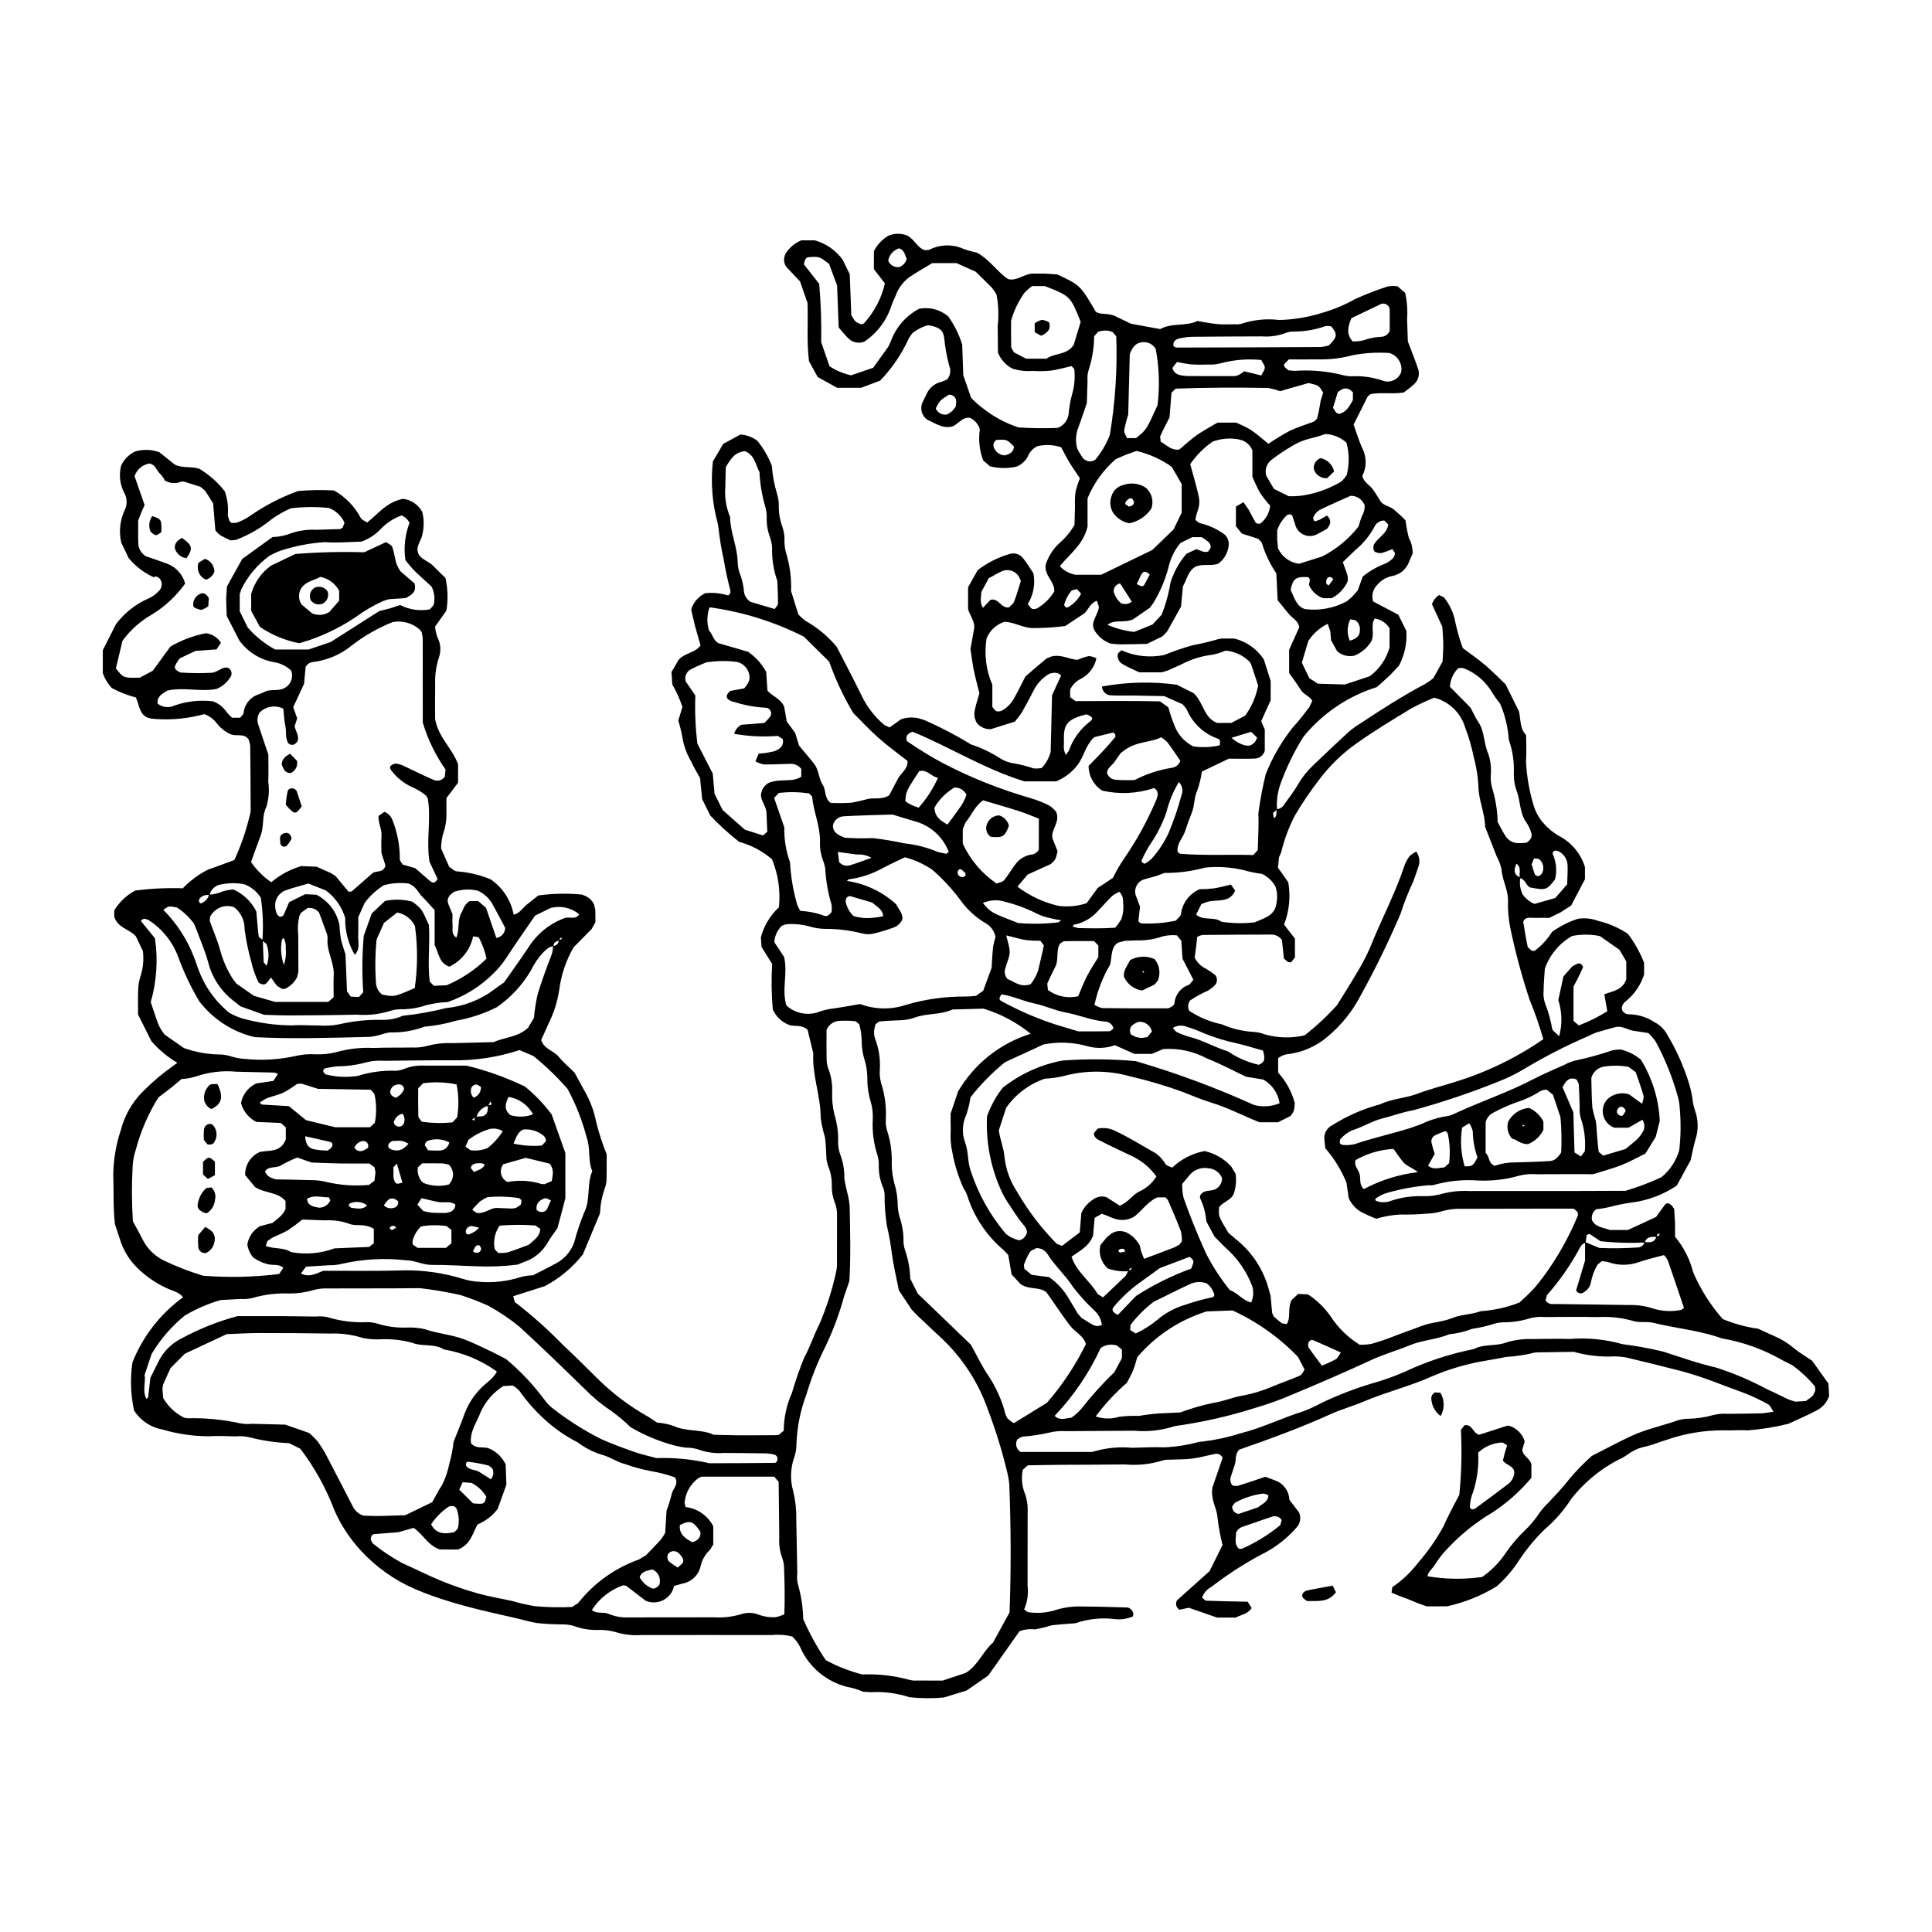
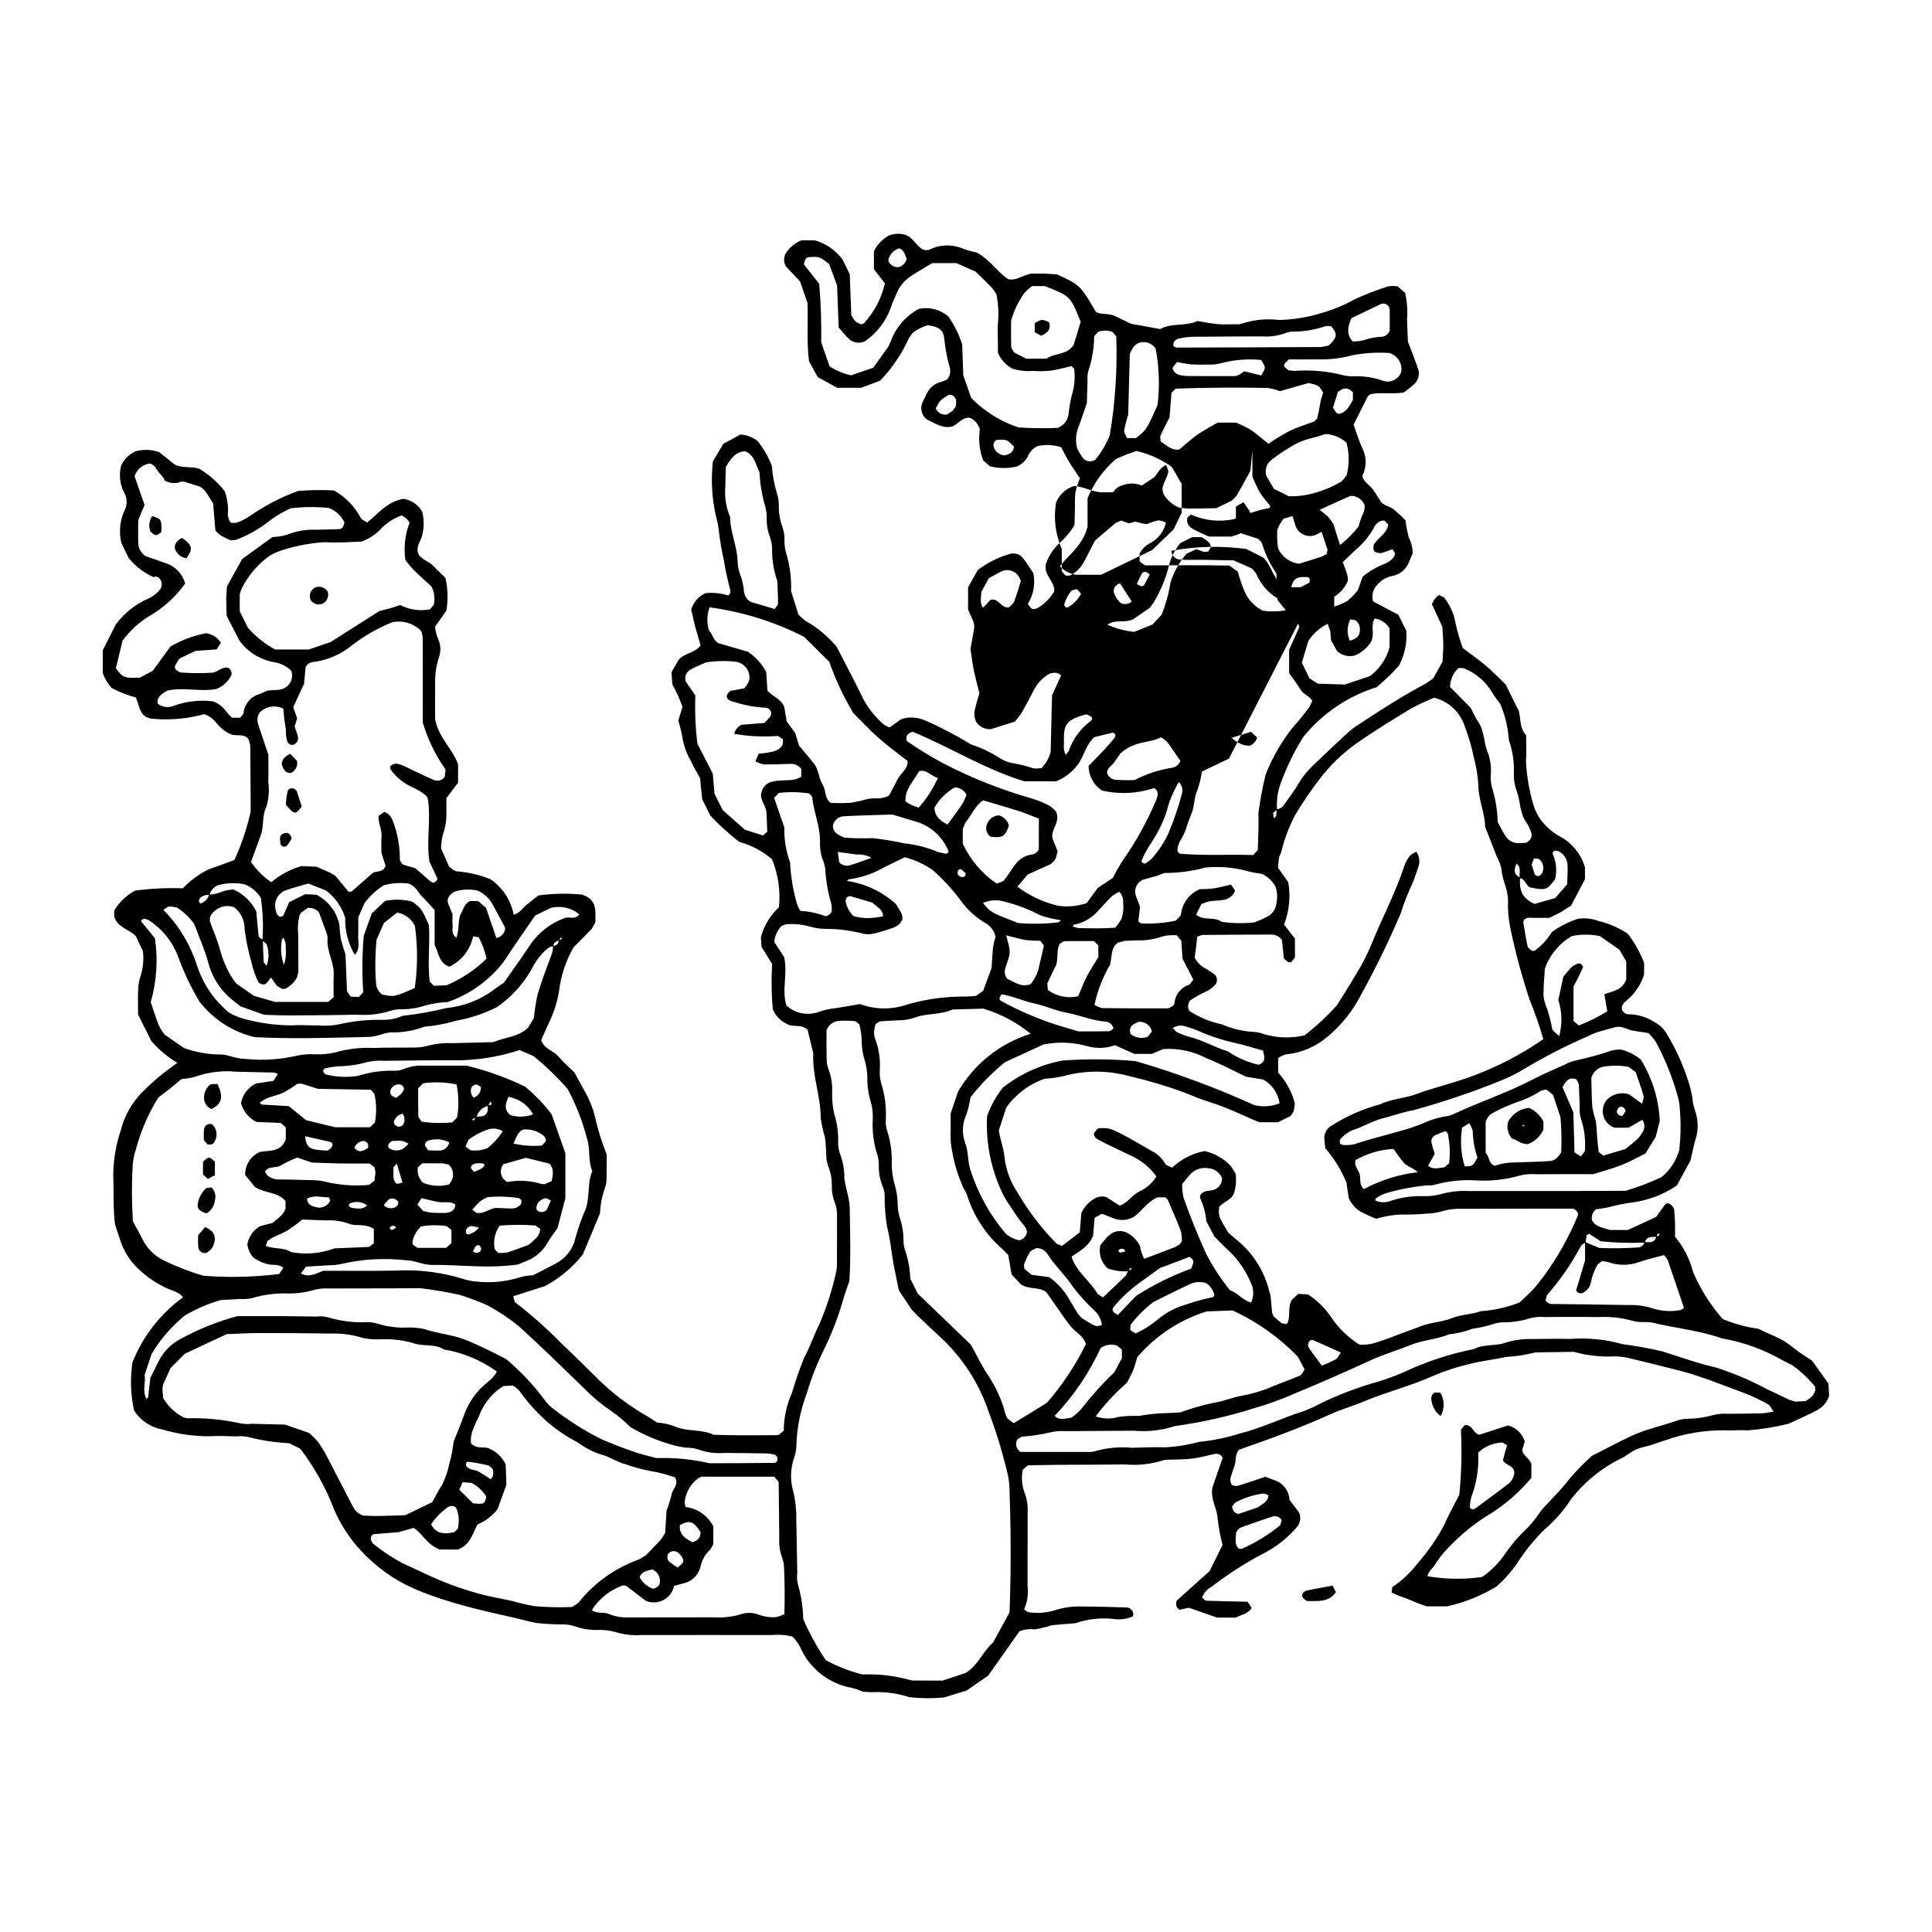
<svg xmlns="http://www.w3.org/2000/svg" fill="#000000" width="800px" height="800px" version="1.1" viewBox="144 144 512 512">
  <g>
-     <path d="m482.33 358.44c0.785-0.035 1.5-0.457 1.914-1.125 1.328-1.855 2.738-3.68 3.871-5.644 1.035-1.762 2.32-3.367 3.809-4.769 3.137-3.031 6.312-6.027 9.531-8.984 0.98-0.828 2.023-1.582 3.121-2.246 5.582-3.699 11.23-7.305 17.172-10.465 0.723-0.445 1.418-0.93 2.086-1.457l2.461-4.434c0.07-1.59 0.203-3.094 0.191-4.598s-0.156-3.008-0.246-4.606l-2.75-5.973-0.004-0.004c0.336-1 0.996-1.859 1.875-2.441l1.289 0.605 0.004-0.004c1.586 1.973 2.644 4.316 3.07 6.809 0.492 2.254 1.133 4.469 1.926 6.637 1.965 1.484 4.082 2.941 6.023 4.59 1.953 1.66 3.727 3.512 5.328 5.031l3.543 7.168c0.496 2.172 0.195 4.555 1.891 6.277 0 2.504 0.148 4.777-0.031 7.027v-0.004c0.207 4 0.902 7.961 2.074 11.789 0.367 1.168 0.902 2.277 1.59 3.289 1.367 1.938 3.152 3.543 5.219 4.703 3.246 1.719 5.672 4.664 6.742 8.18v3.211l-3.664 6.977-2.742 1.773-3.016 1.492c-1.102 0-2.406-0.02-3.707 0.008-1.012 0.02-2.102-0.324-2.977 0.48l-0.25 0.594c0.367 2.223 0.723 4.449 1.191 6.648l1.043 0.973 0.754 0.051c1.848-1.363 3.414-3.066 4.621-5.016 2.102-1.52 4.43-2.699 6.898-3.496 1.809-0.273 3.656-0.078 5.367 0.566 2.812 0.664 5.481 1.828 7.879 3.438 1.77 2.344 3.207 4.922 4.277 7.656v3.094c-0.852 2.738-2.496 5.168-4.719 6.981-0.828 0.648-1.5 1.566-1.039 2.606h-0.004c0.414 0.676 1.18 1.055 1.969 0.969 2.352 0.082 4.637 0.816 6.606 2.117 1.379 0.715 2.516 1.824 3.266 3.188 2.348 3.894 4.234 8.047 5.621 12.379 0.469 1.422 0.828 2.875 1.07 4.352 0.113 1.25 0.379 2.477 0.785 3.66 0.828 2.391 0.859 4.984 0.086 7.391-0.504 1.68-0.812 3.41-1.328 5.629l-3.637 6.66v0.004c-3.527 2.387-7.559 3.922-11.777 4.488-1.805 0.23-3.598 0.574-5.359 1.031-1.391 0.367-2.809 0.621-4.238 0.762-0.922 0.668-1.355 1.82-1.102 2.93 0.934 1.867 2.957 1.879 4.68 2.57h4.836l7.461-3.453 2.344-3.238c0.473-0.609 1.133-0.48 1.91 0.328l0.539 0.797 0.223 3.574c0.039 1.25 0.008 2.504 0.008 3.793h-0.004c2.293 2.715 3.93 5.922 4.789 9.371 1.945 4.531 4.594 8.73 7.852 12.434 3.019 1.258 6.188 2.125 9.43 2.578 1.441 0.66 2.84 1.348 4.273 1.949v0.004c1.902 0.816 3.672 1.91 5.25 3.254 1.371 1.141 2.953 2.047 4.734 3.254l4.332 6.07 0.184 3.262h0.004c-0.531 1.59-1.641 2.922-3.106 3.738-2.504 1.348-5.144 2.453-7.727 3.664v-0.004c-3.539 0.871-7.144 1.453-10.781 1.738-2.082-0.168-4.195 0.09-6.281-0.02-5.211-0.031-10.391 0.836-15.309 2.566-1.742 0.516-3.426 1.246-5.184 1.672v0.004c-1.793 0.312-3.488 1.039-4.949 2.129l-1.301 0.84c-5.371 2.539-10.074 6.305-13.73 10.992-1.941 3.016-4.316 5.731-7.043 8.059-2.738 2.68-5.16 5.66-7.227 8.887-1.562 2.285-3.406 4.371-5.481 6.203-4.066 2.5-8.527 4.293-13.191 5.297h-5.348l-2.199-0.777-2.879-1.188-2.184-0.805-2.051-0.871 0.207-1.465c2.551-1.711 4.809-3.828 6.68-6.266 2.68-3.059 5.012-6.402 6.953-9.977 1.289-3.008 2.93-5.875 4.117-8.227v0.004c0.578-5.727 0.719-11.488 0.426-17.23l0.938-1.176c2.09-0.43 2.098 1.988 3.898 2.504l7.644-2.465c2.129 0.531 3.812 2.152 4.434 4.254l-0.648 2.156c0.031 1.602 1.938 2.211 2.406 3.852v3.629-0.004c-2.973 3.551-6.449 6.644-10.324 9.176-4.434 2.629-8.469 5.875-11.98 9.645-1.238 1.285-2.336 2.695-3.273 4.211-0.59 1.02-1.738 1.738-1.957 3.039l-0.004 0.004c4.793 0.812 9.68 0.879 14.492 0.195 2.457-1.707 4.57-3.859 6.231-6.348 1.441-2.102 3.09-4.055 4.918-5.836 1.496-1.391 2.82-2.957 3.949-4.664 0.73-1.047 1.57-2.016 2.508-2.883 1.898-2.066 3.863-4.062 5.562-6.32 1.828-2.144 3.801-4.16 5.902-6.035 3.5-1.777 6.918-3.621 10.441-5.269 4-1.867 8.391-2.731 12.539-4.227l0.004 0.004c0.758-0.207 1.535-0.324 2.316-0.344 2.352-0.027 4.691-0.363 6.953-1.008 1.27-0.309 2.578-0.41 3.879-0.305 2.879-0.062 5.762-0.043 8.641-0.125 1.02-0.031 2.035-0.262 3.371-0.441-0.582-0.836-0.84-1.633-1.387-1.926l-0.004-0.004c-2.031-1.152-4.144-2.156-6.32-3-5.609-2.016-11.094-4.375-16.895-5.875-4.769-1.234-9.555-2.418-14.359-3.551h-0.004c-1.027-0.184-2.074-0.285-3.121-0.301-3.656 0.188-7.32-0.219-10.844-1.211l-10.188 0.156c-2.519 0.652-5.102 1.051-7.699 1.195-3.305 0.715-6.684 1.082-9.945 1.914-3.285 0.781-6.492 1.844-9.594 3.176-5.922 2.672-12.277 4.203-18.246 6.734-2.856 1.211-5.891 2.043-8.711 3.32-8.008 3.629-16.273 6.641-24.328 9.449-1.109 1.301-0.727 2.648-1.082 3.828l-1.164 3.574c-0.207 0.684 0.168 1.98 0.59 2.066h0.004c0.465 0.137 0.961 0.164 1.438 0.078 2.465-0.773 4.906-1.613 7.195-2.383l2.418 0.914v0.004c2.273 0.73 3.852 2.801 3.957 5.188l2.539 3.344h0.004c0.586 1.277 0.383 2.777-0.523 3.852-1.16 1.363-2.445 2.613-3.844 3.734-1.805 1.469-3.781 2.715-5.879 3.719-4.543 2.449-8.879 5.266-12.965 8.426-1.16 0.602-2.043 1.625-2.477 2.859l0.973 0.805c3.656 0.137 7.316 0.195 11.094 0.277l1.074 1.664c-1.023 1.586-2.707 1.758-4.266 2.539h-4.894l-7.496-2.609-2.481 0.531v0.004c-0.855-0.52-1.145-1.621-0.66-2.492l8.648-7.758 3.426-6.906c-0.605-2.398-1.051-4.836-1.336-7.293-0.145-2.539-1.898-4.731-1.344-7.949l2.703-7.875c-0.336-0.734-1.113-1.16-1.914-1.051-2.035 0.395-4.031 0.996-6.086 1.254-2.07 0.262-4.18 0.203-6.273 0.301-0.523-0.027-1.047 0.035-1.551 0.184-3.25 1.016-6.672 1.383-10.062 1.07-5.762 0.086-11.523 0.062-17.285 0.102-2.879 0.023-5.758 0.09-8.465 0.137l-1.309 1.168c-0.422 1.973-0.281 4.027 0.402 5.926 0.652 1.641 0.949 3.398 0.875 5.16 0.008 6.539 0 13.078-0.027 19.621 0.277 2.148-0.039 4.328-0.906 6.309l0.945 0.707c2.328 0.375 4.715 0.234 6.984-0.418 2.481-0.828 5.098-1.184 7.711-1.059 3.922 0 7.844 0.152 11.766 0.258 0.742 0.172 1.324 0.75 1.496 1.492 0.062 0.305 0.02 0.621-0.125 0.898-1.625 0.691-3.406 0.914-5.148 0.645-3.383-0.371-6.805 0.016-10.02 1.137-2.086 0.172-4.18 0.297-6.258 0.527v0.004c-1.484 0.469-3 0.84-4.535 1.105-1.371-0.18-2.766-0.004-4.055 0.504l-8.277 11.73-5.75 3.981-5.988 1.828c-3.07 0.289-6.164 0.258-9.227-0.094-3.234-1.051-6.633-1.492-10.027-1.305l-2.176-0.121c-1.008-0.445-2.051-0.797-3.125-1.051-5.66-1.066-10.508-4.695-13.117-9.832-0.555-1.418-1.414-2.699-2.519-3.75-1.766-0.449-3.598-0.582-5.414-0.391-11.523-0.027-23.047-0.008-34.574 0h0.004c-2.348 0.16-4.707-0.117-6.953-0.824-1.512-0.414-3.078-0.59-4.644-0.523-2.09 0.051-4.172-0.289-6.137-1.004-0.988-0.324-2.023-0.484-3.066-0.473-2.356 0.004-4.707-0.121-7.047-0.379-2.023-0.355-4.016-0.973-6.047-1.426-5.824-1.305-11.664-2.602-17.352-4.391-2.981-0.887-5.91-1.949-8.766-3.18-5.461-2.363-10.363-5.852-14.383-10.238-2.934-3.172-5.309-6.82-7.023-10.781-2.195-5.785-5.211-11.219-8.961-16.141l-2.965-1.488c-3.481-0.148-6.938-0.656-10.312-1.508-1.27-0.328-2.586-0.426-3.891-0.293-2.356-0.051-4.723-0.188-7.07-0.031-4.176-0.008-8.332-0.613-12.34-1.801-3.082-0.555-5.797-2.367-7.484-5.008-0.922-4.191-1.07-8.516-0.441-12.762 2.746-6.91 7.398-12.895 13.414-17.262-1.105-1.465-2.934-1.723-4.457-2.473-2.809-1.316-5.379-3.094-7.602-5.258-2.191-2.133-3.809-4.785-4.695-7.715l-1.285-3.902c-0.52-4.176-0.301-8.707-0.457-13.227v0.004c0.062-4.023 0.75-8.008 2.035-11.816 0.961-3.707 2.863-7.098 5.527-9.852 1.445-1.449 2.949-2.859 4.523-4.18 1.562-1.309 3.25-2.484 4.906-3.727-2.602-1.523-4.934-3.469-6.898-5.754l-3.516-7.019c0-2.141-0.074-4.402 0.027-6.66l0.004 0.004c0.035-1.25 0.262-2.488 0.664-3.672 0.656-2.106 0.855-4.324 0.582-6.512l-1.875-3.93c-1.848-1.973-4.711-2.141-5.719-5.141v-1.715 0.004c1.355-2.203 3.266-4.012 5.543-5.242 4.188-0.547 8.41-0.75 12.629-0.605 1.926-2.004 4.176-3.676 6.652-4.938 2.434-0.848 4.844-1.758 7.008-2.551v0.004c1.723-3.734 3.074-7.629 4.031-11.629 0.242-0.719 0.34-1.48 0.285-2.234-0.012-5.531-0.051-11.062-0.117-16.594l-0.371-1.441c-1.211-1.875-3.426-0.734-4.938-1.496v0.004c-1.418-0.68-2.656-1.68-3.617-2.922-0.828-1.082-1.949-1.902-3.234-2.359-4.211 1.164-8.594 1.598-12.953 1.289-2.75-0.102-3.812-1.078-4.613-4.152l-0.559-1.543c-2.238-0.586-4.402-1.438-6.438-2.535-1.027-1.137-1.824-2.465-2.34-3.91v-6.09l3.488-6.894c2.266-3.012 5.281-5.383 8.742-6.879 0.934-0.422 1.773-1.023 2.469-1.773 1.008-0.805 1.215-2.25 0.48-3.309-0.797-1-2.008-0.664-1.434-0.359-2.668-1.172-5.027-2.949-6.891-5.191l-1.957-4.082 0.004 0.004c-0.691-2.941-0.355-6.027 0.949-8.754 0.672-1.398 0.621-3.039-0.129-4.394-1.191-2.238-1.496-4.84-0.863-7.289 0.777-1.676 2.125-3.016 3.805-3.785 2.074-0.574 4.273-0.5 6.305 0.223l4.051 3.25c1.902 1.031 4.109 0.457 6.492 1.113h-0.004c2.633 1.555 4.945 3.59 6.816 6.008 0.73 2.047 1 4.231 0.797 6.394l0.426 1.414 0.441 0.527h-0.004c0.512 0.082 1.035 0.07 1.543-0.031 1.227-0.426 2.387-1.02 3.449-1.758 3.953-2.754 8.246-4.981 12.77-6.625 3.172-0.277 6.359-0.324 9.539-0.141 2.996 1.688 5.445 4.199 7.055 7.238 0.27 0.543 1.102 0.832 1.703 1.258 2.961-2.309 5.113-5.398 9.535-6.285 2.133 0.27 4.012 1.531 5.066 3.406 0.5 1.941 0.527 3.977 0.07 5.93-0.242 1.715-1.801 3.137-1.164 5.039 0.77 1.773 2.84 2.129 4.055 3.426 1.039 1.109 2.164 2.148 3.199 3.164 0.641 2.844 0.727 5.789 0.254 8.664l-3.023 4.277c0.113 0.965 0.332 1.91 0.652 2.828 0.844 1.582 1.004 3.441 0.441 5.144-0.797 2.391-1.148 4.906-1.047 7.426-0.059 3.266-0.016 6.535-0.016 9.035 0.859 4.894 4.434 7.602 6.086 11.992v4.906l-3.082 4.066c0 1.234-0.008 2.488 0 3.742 0.062 2.012-0.258 4.019-0.938 5.914-0.309 1.215-0.469 2.461-0.477 3.715l2.141 4.859c0.727 0.445 1.363 1.156 2.039 1.199h0.004c3.066 0.219 6.074 0.926 8.918 2.094 3.211 2.188 5.418 5.566 6.133 9.391 1.707-0.422 2.406-1.883 3.59-2.773l2.934-2.328c3.848-0.527 7.746-0.609 11.613-0.234l0.992 0.43c0.93 0.445 1.684 1.191 2.144 2.117l0.359 1.453c0.051 1.25 0.016 2.5 0.016 3.359l-0.957 1.715c-1.59 1.668-3.231 3.289-4.812 4.891v-0.004c-2.027 3.516-3.328 7.398-3.828 11.426-0.465 2.981-1.375 5.871-2.707 8.578l-2.062 4.574c0.789 2.43 3.246 2.793 4.555 4.348 1.309 1.555 2.887 2.906 4.297 4.301l2.586 4.742 0.004 0.004c1.523 2.613 2.59 5.469 3.16 8.441 0.727 2.871 1.645 5.691 2.746 8.441 0 1.684 0.047 3.945-0.023 6.203 0.039 1.004-0.133 2.004-0.504 2.938-0.727 2.102-1.141 4.297-1.23 6.519l-4.527 10.867c-2.731 3.469-6.148 6.336-10.047 8.406l-8.418 2.695 0.395 1.527h0.004c4.484 3.438 8.711 7.199 12.652 11.254 3.004 2.805 5.926 5.691 8.832 8.59 4.176 4.207 8.922 7.805 14.098 10.691l2.152 1.422c1.477 0.102 2.934 0.398 4.332 0.875 3.387 1.613 7.297 0.773 10.645 2.344 2.094 0.051 4.188 0.129 6.281 0.141 3.402 0.016 6.809-0.008 10.211-0.023l0.777-0.102 1.309-1.094h0.004c0.02-3.481 0.77-6.918 2.199-10.09 0.906-3.137 1.977-6.219 3.203-9.238 1.586-2.863 2.562-6.031 4.062-8.945 1.883-4.387 3.348-8.945 4.371-13.609 0.227-0.98 0.312-1.988 0.262-2.992 0.027-4.023 0.012-8.047 0.016-12.074 0.055-1.262-0.168-2.523-0.656-3.688-0.531-1.418-0.777-2.93-0.723-4.441 0.023-1.77-0.324-3.527-1.02-5.152l-0.367-1.453c-0.152-2.008-0.137-4.031-0.418-6.019h0.004c-0.5-1.676-0.883-3.383-1.145-5.109 0.035-5.809-2.293-11.344-1.961-17.16l-1.504-6.246c-1.52-1.457-3.238-0.84-4.742-1.25l-0.004-0.004c-2-0.711-3.617-2.207-4.481-4.144-0.359-4.016-0.418-8.055-0.176-12.078l-2.82-4.535-0.164-2.519c0.805-3.055 2.465-5.82 4.789-7.965 0.441-4.328-0.191-8.703-1.84-12.73-2.527-2.16-5.5-3.734-8.703-4.609-2.727-2.125-5.289-4.457-7.66-6.973l-2.156-4.371-0.543-5.543c-0.781-1.438-1.715-2.957-2.449-4.559-1.02-1.746-1.738-3.648-2.129-5.629-0.285-1.715-0.684-3.41-1.195-5.074l1.102-3.59v-0.004c-0.691-2.062-1.59-4.051-2.68-5.938l-0.23-3.293 1.895-3.266c1.613-1.84 4.406-1.832 5.816-3.816l-1.434-4.996-1.059-4.5c0.574-1.918 1.945-3.496 3.762-4.34 2.023-0.227 4.07-0.02 6.008 0.605 0.5-0.266 0.75-0.84 0.605-1.387-0.699-2.664-1.289-5.328-1.727-8.062v0.004c-0.613-2.684-1.066-5.398-1.367-8.133l-0.227-1.488h0.004c-1.48-5.356-1.918-10.945-1.297-16.465l2.734-4.637 4.551-2.488-0.004 0.004c1.637 0.094 3.207 0.672 4.512 1.664 1.613 1.992 2.902 4.227 3.828 6.617 0.176 2.481 0.625 4.934 1.344 7.312 0.391 1.191 0.559 2.445 0.496 3.699 0.016 1.762 0.336 3.508 0.953 5.16 0.324 0.949 0.512 1.938 0.555 2.938-0.059 1.254 0.059 2.512 0.348 3.734 1.055 3.344 1.527 6.844 1.398 10.348l1.93 6.188c0.594 0.668 1.262 1.262 1.996 1.773 3.117 1.762 5.887 4.074 8.176 6.828 1.996 3.898 4.375 8.363 6.582 12.91 1.434 3 3.492 5.656 6.035 7.797l1.379 0.656 3.062-2.176c1.504-0.516 3.117-0.598 4.664-0.242l1.5 0.465h-0.004c4.277 1.867 8.418 4.027 12.395 6.465 2.699 0.879 5.273 2.106 7.66 3.648 1.094 0.711 2.332 1.172 3.625 1.348 1.793 0.309 3.559 0.758 5.281 1.344 0.703 0.055 1.41 0.027 2.109-0.078 1.152-1.203 1.98-2.68 2.402-4.289l0.371-15.004 2.391-5.238c-0.887-1.008-1.914-0.746-2.961-0.539v-0.004c-1.801 0.992-3.269 2.496-4.215 4.32-1.031 2.027-2.098 4.047-3.234 6.019-0.559 0.844-1.172 1.648-1.836 2.414l-6.383 2.008c-1.441 0.07-2.832-0.559-3.727-1.695-0.629-1.113-0.789-2.43-0.438-3.66 0.293-1.465 0.797-2.891 1.156-4.141-0.535-2.168-1.074-4.102-1.477-6.062-0.352-1.715-0.551-3.445-0.895-5.695l0.957-5.332c0.301-1.879-0.984-3.332-1.59-5.168v-5.844l2.547-4.551-0.004-0.004c2.519-1.926 5.371-3.371 8.41-4.262 1.285-0.43 2.699-0.027 3.562 1.016 1.113 1.371 2.004 2.906 2.789 4.074 0.566 2.816 0.031 5.746-1.496 8.176 0.578 0.629 0.844 1.168 1.238 1.277 0.504 0.094 1.027-0.004 1.469-0.273 1.758-1.082 3.238-2.57 4.309-4.336 0.285-2.613-2.781-4.25-2.238-7.176 0.684-2.106 1.883-4.008 3.488-5.531 1.645-1.398 3.043-3.07 4.129-4.938l0.125-4.957h0.004c-0.051-1.254-0.008-2.512 0.125-3.758 0.305-1.242 0.695-2.457 1.176-3.641-0.969-1.469-1.98-2.91-2.887-4.406-0.773-1.281-1.43-2.633-2.062-3.816-2.031-0.684-4.215-0.789-6.301-0.301-1.188 0.566-2.109 1.566-2.578 2.797-0.652 1.191-1.695 2.117-2.953 2.621-2.32 0.527-4.734 0.5-7.047-0.078l-1.797-1.559c-0.992-2.617-1.297-5.445-0.891-8.219-0.363-1.371-1.336-2.504-2.637-3.074-2.109-0.27-3.039 1.734-4.727 2.305-2.566 0.621-4.484-0.91-6.543-1.789h0.004c-1.543-1.059-2.062-3.102-1.211-4.769l1.004-2.047c0.727-1.68 2.234-2.898 4.031-3.258l1.43-0.625c0.824-0.984 1.039-2.344 0.562-3.535-0.66-2.418-1.109-4.887-1.352-7.379-0.246-2.172-1.41-3.023-4.316-3.445-1.496 0.41-2.891 1.121-4.098 2.09l-0.887 1.219c-1.879 4.215-4.484 8.07-7.691 11.387l-5.019 1.887h-6.367l-5.156-2.852-2.293-4.18c-0.648-5.043-0.234-10.082-0.398-15.441l-1.98-5.711-3.711-3.93h0.004c-0.766-1.211-0.695-2.773 0.18-3.906 0.98-1.359 2.32-2.418 3.871-3.055h3.574c2.926 0.832 5.492 2.602 7.312 5.039l1.941 3.941 0.41 10.84c1.059 1.812 1.059 1.812 2.637 2.441l0.707-0.246-0.004-0.004c2.738-2.992 4.656-6.641 5.566-10.59l-2.914-3.797v-4.734c0.852-1.734 2.207-3.176 3.887-4.133 1.438-0.59 3.039-0.652 4.523-0.18 2.144 0.738 2.773 3.078 4.844 3.957 0.469 0.09 0.949 0.078 1.41-0.027 2.832-1.449 6.164-1.539 9.07-0.246 1.172 0.418 2.371 0.758 3.59 1.02 3.383 1.84 5.316 5.039 8.223 6.988 2.117 0.539 3.574-0.918 6.07-1.445 0.824 0 2.394-0.027 3.961 0.008l3.004 0.203c6.078 2.84 6.078 2.84 10.219 9.871 1.133 0.844 2.543 0.32 4.734 0.992l4.57 2.199 7.973 1.461c-0.758 0-0.434 0.102-0.242-0.016 3.047-1.762 6.762-0.664 9.898-2.164 1.758 0.281 3.535 0.66 5.332 0.824 1.559 0.141 3.141 0.047 4.711 0.039v-0.004c0.52 0.059 1.047 0.02 1.555-0.113 3.234-1.082 6.672-1.43 10.062-1.016 3.906-0.094 7.785-0.742 11.512-1.926 2.992-0.867 5.871-2.078 8.586-3.602 2.832-1.289 5.738-2.41 8.699-3.363 0.848-0.145 1.715-0.156 2.566-0.039l2.035 1.758c0.504 2.277 0.672 4.613 0.496 6.938l0.211 5.918c0.934 2.473 1.879 4.809 2.684 7.184h0.004c0.539 1.473 0.121 3.129-1.059 4.168-0.914 0.871-1.977 1.594-2.703 2.172-3.231 0.516-6.133-0.129-8.82 0.457l-0.734 0.574-3.75 7.481c0.777 2.141 1.395 4.316 2.356 6.348 1.129 2.293 1.117 4.981-0.039 7.262 0.312 1.637 1.898 2.344 2.785 3.555 0.746 1.02 1.375 2.121 2.144 3.324 0.746 0.906 2.148 1.109 3.172 1.832 1.18 0.945 2.297 1.969 3.336 3.062 0.203 1.527 0.484 3.047 0.855 4.543 0.699 1.301 1.059 2.758 1.035 4.234l-0.918 2.144c-0.695 1.988-2.406 3.449-4.477 3.82-1.539 0.301-2.93 1.109-3.941 2.305-1.176 1.148-1.617 2.856-1.145 4.43l6.695 3.547 2.125 4.273-0.004 0.004c0.219 3.184-0.457 6.363-1.945 9.188-0.898 0.949-1.738 1.914-2.664 2.797-1.109 1.062-2.285 2.059-3.246 2.918l0.004-0.004c-7.621 2.379-14.375 6.949-19.418 13.141-2.5 3.984-4.562 8.23-6.144 12.66-0.738 2.133-1.031 4.394-0.852 6.644l-1.059 0.891 0.195 1.293c0.109 0.184 0.578-0.203 0.66-0.824zm-190.07 34.871c-0.98 0.043-1.547 0.504-1.594 1.473-1.164 0.023-1.824 0.828-2.594 1.496v0.004c-1.398 1.477-2.559 3.164-3.438 5-2.258 3.816-5.312 7.098-8.953 9.625-3.406 1.715-7.043 2.922-10.797 3.582-2.738 0.82-5.555 1.355-8.402 1.59-2.93 1.109-6.055 1.621-9.184 1.512-0.77 0.117-1.527 0.305-2.266 0.555-0.984 0.312-2 0.523-3.027 0.633-10.453 0.258-20.91 0.586-30.551 0.066-5.836-1.383-11.012-4.742-14.656-9.504-2.184-3.684-4.031-7.559-5.512-11.578-1.477-4.121-4.281-7.629-7.977-9.977l-0.719-0.25c-0.492-0.137-1.016 0.09-1.254 0.543l3.715 4.551 0.004-0.004c0.855 5.656 0.48 11.434-1.105 16.93 0.637 1.875 1.289 4.031 2.109 6.129 0.434 0.875 0.953 1.703 1.551 2.477l5.152 3.586c3.211 1.145 6.594 1.719 10.004 1.703 1.027 0.117 2.039 0.336 3.023 0.66 1 0.281 2.027 0.449 3.066 0.504 4.676 0.484 9.398 0.188 13.977-0.879 1.535-0.32 3.106-0.434 4.672-0.34 1.824 0.078 3.652-0.098 5.43-0.523 3.266-0.934 6.66-1.324 10.051-1.156 3.394-0.137 6.801-0.051 10.199-0.121h-0.004c1.301 0.07 2.606-0.059 3.867-0.383 2.269-0.617 4.621-0.879 6.969-0.77 3.656-0.109 7.316-0.184 10.738-0.27 3.062-1.328 6.434-1.27 9.168-3.781l1.578-2.652 0.004 0.004c0.18-2.086 0.504-4.156 0.965-6.199 0.992-3.363 2.238-6.656 3.481-9.945v-0.004c0.406-0.914 0.617-1.902 0.613-2.906 0.84-0.008 1.52-0.672 1.551-1.512l0.637-0.266 0.16-0.441c-0.402-0.02-0.617 0.262-0.652 0.84zm290.79 78.484c-1.328-0.039-2.699-0.168-3.156 1.492h-0.004c-3.918 0.191-7.844 0.074-11.742-0.352l-2.945-1.957-0.711 0.312-0.293 2.016v-0.004c-0.723 0.25-1.301 0.801-1.586 1.512-2.398 4.445-5.297 8.605-8.641 12.395l-0.395 1.367c0.367 0.668 1.09 1.059 1.852 0.996 6.766 0.082 13.531 0.16 20.297 0.277 2.078-0.066 4.148 0.223 6.129 0.855 2.473 0.801 5.109 0.953 7.66 0.441l0.75-0.535c-1.41-4.188-2.832-8.422-4.293-12.648v0.004c-0.273-0.496-0.609-0.949-1-1.355-2.133 0.586-4.391 1.086-6.551 1.832-2.703 0.988-5.668 0.98-8.363-0.016l-1.52-0.234-1.152 0.922v-0.004c-0.902 1.512-1.516 3.172-1.812 4.906-0.238 1.004-0.871 1.863-1.762 2.387-0.316 0.285-0.75 0.402-1.168 0.32-0.422-0.082-0.777-0.355-0.961-0.742l2.375-7.934v-4.902l3.809 1.582v-0.004c3.461 0.141 6.93 0.09 10.387-0.148 0.758-0.09 1.375-0.652 1.535-1.398 0.445 0.008 0.891 0.039 1.336 0.02 0.902 0.039 1.688-0.621 1.797-1.523l0.723-0.219 0.168-0.504c-0.488-0.098-0.742 0.184-0.766 0.844zm-312.93-31.848 1.539-0.113c0.77-0.074 1.402-0.648 1.547-1.41 0.055-0.488 0.074-0.98 0.051-1.473 0.488-0.172 1.547 0.008 0.668-1.008l-0.547 1.121h0.004c-1.527 0.332-2.738 1.496-3.125 3.008l-1.133 0.535 0.441 0.41zm-70.715-58.859c1.285-0.062 2.547-0.367 3.719-0.898 0.887-0.246 1.797-0.406 2.715-0.477 2.644 1.18 4.797 3.238 6.09 5.832 0.203 2.293 0.363 4.512 0.652 6.715l1.086 0.895c0.062 1.957 0.094 3.914 0.215 5.867l0.773 0.914h0.004c0.68-1.871 0.66-3.926-0.047-5.785l-1.082-0.883c0.293-3.789 0.152-7.598-0.414-11.355-1.031-1.637-2.562-2.894-4.367-3.586-2.016-0.379-4.082-0.363-6.09 0.047-1.543 0.184-2.801 1.324-3.133 2.84-0.969-0.168-1.957 0.16-2.633 0.879l-0.184 0.66c0.133 0.613 0.504 0.789 0.953 0.488v-0.004c0.859-0.438 1.492-1.219 1.742-2.148zm347.36-4.394c-0.301-1.242 0.582-2.75-0.891-3.809-0.699 1.562-0.824 2.894 1.035 3.684-0.277 1.52-0.062 3.09 0.613 4.481 0.797 1.102 1.883 1.965 3.141 2.492l5.496-1.562 3.156-3.629c0.043-1.789 0.188-3.535 0.102-5.273h-0.004c-0.148-1.551-1.113-2.906-2.531-3.559l-0.758-0.117c-0.566 0.203-0.789 0.625-0.566 1.078 0.891 2.07 1.086 4.371 0.551 6.562-2.269 2.887-2.383 2.922-6.606 2.141-1.176-0.555-1.273-2.219-2.742-2.488zm-103.61 104.18c-1.887 0.156-3.789-0.09-5.578-0.719-1.758-1.543-2.512-3.938-1.957-6.207l1.73-2.09 1.195-0.957v-0.004c1.34-0.852 3.051-0.871 4.414-0.051 1.324 0.77 2.406 1.902 3.113 3.262l0.324 1.477 0.789 2.031 8.082-3.062 1.305-0.738 0.637-0.852-0.004-0.008c0.043-0.898-0.047-1.797-0.262-2.672-1.051-2.801-2.277-5.543-3.453-8.301l-0.617-0.672h-2.172c-2.922 1.309-4.473 4.191-6.543 5.344-3.438 1.613-5.656-0.191-8.168-0.996l-1.898 1.074-0.422 4.766c-1.211 2.977-3.668 4.059-5.707 5.535 1.281 4 4.914 6.426 6.934 9.898l1.41 0.883c1.992-1.891 4.043-3.801 6.047-5.762l0.656-1.32 0.684-0.258 0.227-0.422c-0.438-0.062-0.691 0.211-0.766 0.82zm52.055-32.594-0.23-2.227c-0.203-1.566 0.602-3.094 2.008-3.809 3.945-2.512 8.258-4.398 12.781-5.59 3.062-1.496 6.555-1.559 9.73-2.758 3.144-1.188 6.434-2.031 9.652-3.035 8.5-2.555 16.543-6.426 23.848-11.469-1.039-3.59-2.269-7.125-3.684-10.586-2.043-6.188-3.734-12.484-5.066-18.859-0.5-2.461-0.703-4.973-0.605-7.484-0.051-2.832-1.551-5.301-1.73-8.086-0.262-1.227-0.703-2.406-1.309-3.508l-3.031-7.742c-0.059-3.789-1.84-7.316-1.789-11.125v-0.004c-0.168-2.492-0.578-4.965-1.227-7.379-0.555-2.707-1.332-5.363-2.316-7.945-1.18-3.844-4.285-6.797-8.184-7.777-2.09 0.848-4.133 1.809-6.117 2.883-4.856 2.938-9.719 5.891-14.344 9.148-3.789 2.668-7.141 5.906-9.934 9.602-2.328 3.012-4.469 6.16-6.414 9.43-1.645 3.121-2.887 6.434-3.707 9.863l-0.594 1.391-0.273 2.731 2.719 3.848h0.004c0.664 3.773 0.277 7.656-1.117 11.227l2.887 3.707v5.008l-1.031 1.293-0.777-0.059-1.113-0.945-0.523-4.918c-0.672-0.941-1.773-1.48-2.934-1.438-6.019 0.012-12.043 0.043-18.062 0.102-0.5 0.086-0.988 0.254-1.438 0.492l-0.328 2.871-0.359 2.641c0.625 1.262 1.648 2.285 2.91 2.906 0.891 0.508 1.738 1.078 2.539 1.711 0.652 0.812 0.602 1.984-0.121 2.734-0.551 0.535-1.16 1.008-1.812 1.41-1.637 0.715-3.211 1.578-4.695 2.57-0.66 0.801-0.742 1.934-0.203 2.82 2.609 1.699 5.512 2.894 8.559 3.527 2.633 1.152 5.453 1.832 8.32 2.008 1.039 0.043 2.059 0.262 3.023 0.645 3.453 0.992 7.106 1.086 10.605 0.277 3.09-2.41 5.965-5.086 8.59-7.996 1.898-3.078 3.426-5.414 4.812-7.828 1.488-2.356 2.801-4.82 3.93-7.367 2.871-7.254 6.602-14.18 9.07-21.59h-0.004c0.316-0.965 0.789-1.871 1.398-2.684 0.531-0.5 1.141-0.914 1.805-1.223 0.922 1.293 1.074 2.984 0.402 4.422-0.336 1.211-0.844 2.367-1.227 3.562-1.297 2.731-2.406 5.547-3.324 8.43-3.168 7.438-6.719 14.711-10.633 21.781-2.121 4.086-5.023 7.715-8.543 10.684-3.144 2.754-7.074 4.453-11.238 4.859-0.734 0.203-1.426 0.531-2.043 0.977v3.84c2.106 2.305 3.617 5.09 4.41 8.109-0.031 0.676-0.113 1.352-0.25 2.016-0.227 0.5-0.52 0.969-0.879 1.391l-3.332 1.648h-4.906c-4.231-1.688-8.363-3.867-12.859-5.238-2.477-0.758-4.871-1.773-7.281-2.727l0.004-0.004c-4.625-1.691-9.348-3.094-14.145-4.203-5.797-1.633-11.934-1.648-17.738-0.039-1.602 0.363-3.231 0.582-4.871 0.664-4.137 1.426-7.719 4.125-10.234 7.707l-1.949 5.992c0.398 2.621 1.309 4.707 1.5 7.004v-0.004c0.348 3.269 1.469 6.41 3.277 9.156 2.922 5.078 6.484 9.766 10.605 13.938l1.387 0.504 4.68-3.559 0.426-5.129v-0.004c0.699-1.535 1.844-2.828 3.289-3.699 0.98-0.676 2.215-0.863 3.352-0.516l3.527 2.254c2.09-0.746 3.195-2.656 5.004-3.66 1.953-0.84 3.598-2.258 4.715-4.066-1.629-2.281-3.809-4.117-6.332-5.34-2.356-1.09-4.688-2.227-7.023-3.352l-2.078-1.07c-0.73-0.375-1.309-1.215-1.059-1.812l0.934-1.109c1.539-0.328 3.144-0.133 4.562 0.559 3.766 1.758 7.254 3.981 10.863 5.996h-0.004c1.035 0.754 1.898 1.715 2.539 2.82 0.383 0.504 1.227 0.684 1.785 0.969h-0.004c2.379-2.262 5.359-3.793 8.586-4.398 2.707 0.602 5.164 2.019 7.043 4.062l1.176 1.938c0.258 1.773 0.098 3.582-0.469 5.281-0.695 1.723-2.762 2.152-3.879 3.531-0.203 2.402-0.25 2.418 2.449 6.852l1.785 1.535v0.004c4.453 3.457 7.621 8.309 8.996 13.777l0.387 1.309 0.418 4.606 0.418 0.922-0.004 0.004c0.691 0.645 1.414 1.254 2.168 1.824l1.293 0.211c1.184-1.848 0.09-4.031 1.305-6.387l1.715-1.613 2.598 0.125h-0.004c2.363 1.531 4.402 3.512 6.004 5.828 1.992 3.035 4.617 5.598 7.699 7.512 1.035 0.031 2.066-0.043 3.086-0.219 2-0.559 3.965-1.219 5.894-1.984 2.418-0.953 4.887-1.777 7.285-2.719 2.699-1.059 5.598-1.055 8.293-2.156 2.336-0.953 5.098-0.902 7.547-1.812v-0.004c3.516-0.227 6.973-1 10.25-2.293 1.043-0.992 2.398-2.168 3.613-3.469 1.039-1.117 1.93-2.363 2.867-3.562 3.598-4.91 6.594-10.234 8.922-15.859 0.32-0.699-0.074-1.434-1.109-1.98h-8.336l-21.219 0.043v0.004c-1.828-0.082-3.66 0.148-5.414 0.672-1.25 0.367-2.543 0.566-3.844 0.594-2.348 0.211-4.703 0.293-7.062 0.238-2.172 0.117-4.32 0.496-6.402 1.125-1.371-0.535-2.715-1.145-4.019-1.824-1.422-0.852-2.551-2.117-3.234-3.625l-0.621-4.16c-1.363-3.312-3.258-6.383-5.602-9.094zm-123.48-32.82c-0.41-0.301-0.785-0.805-1.211-0.848h0.004c-1.293-0.125-2.59-0.152-3.887-0.082-1.582-0.008-3.008 0.957-3.59 2.426 0 2.543-0.047 5.051 0.023 7.559-0.023 1.004 0.156 2.004 0.531 2.934 0.703 1.887 1.02 3.894 0.93 5.906-0.074 2 0.121 4 0.582 5.949 0.664 2.152 1.008 4.394 1.02 6.648-0.105 1.25 0.043 2.512 0.434 3.703 0.828 2.109 1.234 4.356 1.199 6.621 0.133 1.234 0.504 2.445 0.742 3.668v0.004c0.328 1.199 0.551 2.43 0.664 3.672 0.125 6.777 0.312 13.559-0.078 19.871l-1.379 4.004c-1.258 4.606-2.93 9.094-4.992 13.402-2.035 4.039-3.707 8.25-4.996 12.586-1.594 4.223-2.492 8.672-2.66 13.184 0.012 1.25-0.203 2.488-0.625 3.668-0.996 2.867-1.07 5.977-0.219 8.891 0.586 2.438 0.855 4.938 0.801 7.445 0.113 4.769 0.168 9.543 0.262 14.309l-0.004-0.004c-0.117 1.004-0.051 2.016 0.203 2.992 0.855 2.961 1.316 6.023 1.379 9.105 1.656 3.812 3.664 7.465 5.996 10.906 3.055 1.637 6.297 2.902 9.652 3.769 4.144-0.168 8.297 0.297 12.305 1.379 0.754 0.223 1.543 0.297 2.324 0.227 2.352 0.027 4.699 0.012 6.672 0.012l6.09-2.008c3.375-2.078 4.535-5.715 7.269-8.066l4.371-7.992c0.426-11.355 0.367-22.648-0.074-33.945-0.117-1.246-0.34-2.481-0.668-3.688-1.293-5.352-2.922-10.621-4.879-15.77-2.547-7.469-6.918-14.184-12.711-19.539-2.074-1.914-4.121-3.856-6.168-5.801l-1.453-1.512-3.375-5.09c-0.66-3.359-1.434-6.531-1.863-9.742h-0.004c-0.301-2.481-0.738-4.945-1.309-7.379-0.43-2.727-0.633-5.484-0.605-8.246-0.039-0.754-0.215-1.496-0.527-2.184-0.668-1.633-1.012-3.379-1.02-5.144 0.051-1.004-0.051-2.012-0.305-2.984-1.035-3.102-1.473-6.375-1.289-9.645 0.078-1.5-0.082-3.004-0.48-4.457-0.676-2.156-1-4.41-0.957-6.672-0.035-1.758-0.336-3.504-0.895-5.172-0.328-1.207-0.523-2.441-0.586-3.691 0.023-1.746-0.191-3.488-0.645-5.18zm97.953-70.414-7.164 3.426v0.004c-0.246 1.707-0.656 3.387-1.234 5.012-0.867 1.898-0.684 3.957-1.426 5.84-0.645 1.637-1.262 3.285-1.801 4.957-0.598 1.859-2.324 3.356-1.961 5.508l0.652 0.465c6.508 0.52 13.02 0.148 19.383 0.336l1.191-1.32c0.066-3.223 0.301-6.504 0.156-9.762 0.469-3.473 1.113-6.918 1.941-10.324 1.781-4.481 4.207-8.672 7.207-12.445 1.582-1.656 2.93-3.527 4.344-5.324l0.781-1.652c-0.535-1.254-2.301-1.691-3.078-2.988-0.906-1.512-2.004-2.922-3.039-4.414v-6.172l2.68-5.965c-0.297-1.82-1.938-2.453-2.856-3.629l-2.875-3.539-0.344-7.106v0.004c-1.656-2.445-2.934-5.125-3.797-7.953-0.117-0.434-0.633-0.773-1.039-1.238l-4.297-1.355-1.574-1.949v-5.223l2-1.148 1.352 1.938 1.77 3.305h-0.004c0.32 0.441 0.906 0.598 1.406 0.375 1.441-1.152 2.359-2.84 2.547-4.68-0.969-1.094-1.867-2.246-2.695-3.449-0.754-1.379-1.426-2.805-2.012-4.266v-6.922c-0.43-1.125-1.277-2.039-2.359-2.555-0.723-0.289-1.48-0.473-2.254-0.543-1.992-0.215-4.008 0.031-5.891 0.727-2.352 1.602-4.379 3.637-5.973 5.992 0.785 2.902 1.582 5.543 2.188 8.223 0.375 1.477 0.262 3.035-0.328 4.441-0.23 0.684-0.395 1.391-0.488 2.106 0.512 0.355 0.883 0.824 1.328 0.891 2.023 0.469 3.941 1.305 5.668 2.465 1.172 0.598 1.891 1.82 1.848 3.133-0.113 2.023-1.129 3.891-2.762 5.09-2.051 0.789-4.285-0.113-6.215 0.906-1.883 1.234-2.133 3.387-3.16 5.098l-0.523 5.398c-1.176 2.117-2.387 4.332-3.648 6.531-0.391 0.5-0.828 0.961-1.312 1.375l-4.047 1.965c-2.199 0.043-4.551 0.121-6.902 0.125-1.039 0-2.074-0.148-2.785-0.203-1.566-0.582-2.922-1.621-3.887-2.984-0.664-0.793-0.883-1.863-0.586-2.856 0.402-1.184 1.074-2.293 1.371-3.492 0.145-0.582-0.309-1.297-0.504-2.016-1.812 0.672-2.215 2.328-3.312 3.336l-5.066 3.356c-2.641 0.352-5.297 0.531-7.961 0.539-2.981 0.195-5.484-1.617-8.148-1.66h0.004c-2.141 0.691-3.871 2.289-4.731 4.371-0.691 4.164-0.164 8.441 1.52 12.312v5.887c0.469 0.496 0.742 1.023 1.152 1.152v-0.004c0.496 0.102 1.016 0.02 1.457-0.227 1.348-0.762 2.449-1.895 3.172-3.262 0.996-1.762 1.871-3.586 2.981-5.731 1.68-1.445 3.609-3.133 5.586-4.769l1.199-0.504c2.652-0.734 4.777 0.754 7.023 0.855h0.004c0.973-0.43 1.984-0.762 3.019-0.992 0.699 0.062 1.375 0.266 1.992 0.594-0.496 2.352-2.027 4.352-4.164 5.445-1.219 0.609-2.199 1.602-2.797 2.824v2.023l1.41 1.051c7.406-0.012 14.984-0.109 22.387 0.059l2.215 1.586 0.008-0.004c0.508 1.898 1.152 3.754 1.926 5.559 0.984 2.078 2.633 3.769 4.688 4.801 2.336 0.328 4.711 0.234 7.012-0.285 0.109-1.383 0.125-1.52-0.59-1.797-3.676-1.301-6.637-4.094-8.152-7.688-0.316-0.512-0.695-0.98-1.125-1.402l-4.863-2.16-8.512-0.156c-1.832-0.023-3.672 0.094-5.492-0.043-1.332 0.031-2.441-1.016-2.484-2.344 6.543-1.199 13.234-1.363 19.828-0.48l4.484 2.258c2.754 2.668 2.551 6.402 6.184 7.879h3.762l3.695-1.93v-0.004c1.723-2.375 2.894-5.106 3.434-7.992l-1.875-5.648-0.441-0.707-0.004 0.004c-1.707-1.668-3.941-2.691-6.316-2.894-1.145 0.508-2.34 0.879-3.566 1.109-2.848 0.336-5.609 1.203-8.141 2.547l-3.555 1.594-1.605 0.504h-5.973c-1.57-0.75-3.039-1.32-4.352-2.125-1.074-0.527-1.629-1.742-1.32-2.902l0.914-0.812c3.543 1.59 7.5 2.027 11.309 1.254 2.481-1 5.012-1.867 7.586-2.594 2.301-0.418 4.574-0.965 6.812-1.633 0.512-0.125 1.035-0.172 1.559-0.137 1.043-0.02 2.086 0 2.695 0 3.18 0.805 5.949 2.766 7.769 5.5l1.824 5.727v5.129l-2.519 5.555 0.961 2.191v5.637-0.004c-0.316 1.148-1.316 1.973-2.504 2.066-2.352 0.102-4.703 0.031-6.992 0.031zm-71.793 88.234v0.004c4.269-7.348 11.148-12.816 19.266-15.324-3.703-3.012-7.957-5.273-12.527-6.66l-8.188 0.223c-3.125 1.453-6.699 0.961-9.883 2.094v0.004c-1.223 0.441-2.508 0.691-3.809 0.746-1.828 0.078-3.66 0.141-5.481 0.312-0.441 0.043-0.844 0.504-1.262 0.773l-0.324 1.434 0.004 0.004c-0.109 0.75-0.047 1.516 0.176 2.238 1.008 2.582 1.457 5.348 1.316 8.117-0.117 1.254-0.008 2.519 0.32 3.734 1.004 3.113 1.43 6.383 1.254 9.648-0.07 1.004 0.043 2.012 0.336 2.973 0.934 2.871 1.348 5.883 1.227 8.898 0.023 1.75 0.266 3.492 0.715 5.184 0.52 1.676 0.809 3.414 0.859 5.168-0.012 1.254 0.168 2.5 0.527 3.703 0.648 1.902 0.996 3.894 1.027 5.906-0.051 1.004 0.098 2.008 0.441 2.953 0.82 2.394 1.27 4.902 1.336 7.434l1.988 3.961 14.078 13.547c1.754 3.137 3.023 5.922 4.769 8.402v-0.004c1.781 2.75 3.16 5.734 4.098 8.871 0.148 0.738 0.391 1.449 0.719 2.125 0.535 0.555 1.148 1.027 1.82 1.402l8.738-5.379v0.004c4.117-4.727 7.594-9.965 10.348-15.594-0.656-2.184-2.734-3.086-4.004-4.637-1.125-1.371-2.102-2.856-3.125-4.301l-3.332-4.769c-1.934-1.562-4.34-0.582-6.766-2.094l-2.469-2.644-0.883-5.141-1.285-1.352c-4.481-3.801-7.801-8.781-9.582-14.379-0.242-0.723-0.586-1.406-1.016-2.031-1.344-2.981-2.32-6.109-2.91-9.324-0.445-1.953-0.602-3.965-0.457-5.969-0.059-1.754-0.012-3.512-0.012-4.461zm-122.21 74.188v0.004c-4.172-3-8.973-5.004-14.039-5.852-2.547-1.641-5.695-0.676-8.355-1.754h0.004c-2.773-0.762-5.652-1.078-8.523-0.934-1.566 0.078-3.133-0.047-4.668-0.371-2.746-0.867-5.617-1.258-8.492-1.156-6.281-0.094-12.559-0.141-18.844-0.137-2.875 0-5.742 0.188-8.688 0.293l-11.09 5.191-3.809 3.828-1.945 4.32-0.188 1.121 0.195 2.461 0.004 0.004c1.301 2.254 3.238 4.074 5.574 5.223l0.883 0.145c4.699-0.121 9.391 0.332 13.977 1.348 1.031 0.191 2.082 0.23 3.125 0.121l8.785 0.223 6.316 2.199v-0.004c0.828 0.707 1.602 1.477 2.309 2.301 0.891 1.23 1.691 2.523 2.394 3.875 2.352 4.473 4.637 8.98 6.969 13.461 0.578 1.078 1.555 1.895 2.719 2.277 1.023 0.027 2.578 0.121 4.133 0.102 2.352-0.031 4.699-0.141 7-0.215l7.129-3.461c0.887-1.574 1.652-3.168 2.644-4.621h-0.004c0.887-1.809 1.531-3.727 1.914-5.707 0.523-1.844 0.891-3.727 1.09-5.633 1.008-2.57 1.988-4.891 2.832-7.254l0.004-0.004c0.949-2.629 2.465-5.023 4.441-7.004 1.402-1.449 3.285-2.5 4.203-4.387zm-21.621-133.38 3.727 3.242c1.008 0.859 1.473 0.762 2.18-0.402l-2.156-4.598c-0.906-5.742 0.504-11.297-0.457-16.789l-0.422-0.656 0.004-0.008c-1.176-0.988-2.496-1.789-3.918-2.367-2.098-1-3.926-2.488-5.332-4.336-0.367-0.477-0.43-1.016-0.059-1.285 0.391-0.324 0.879-0.508 1.387-0.523 0.758 0.121 1.496 0.359 2.184 0.703 2.586 1.195 5.117 2.512 7.742 3.621 1.051 0.465 2.281 0.105 2.922-0.848l0.215-1.902c-2.68-3.805-4.719-8.02-6.039-12.477 0-7.356 0-14.898-0.012-22.438l-0.266-1.48-0.43-0.613c-1.961-1.793-4.652-2.562-7.262-2.074-3.828 1.527-7.426 3.574-10.695 6.082-3.012 2.504-6.688 4.078-10.578 4.527-0.773 0.117-1.445 0.602-1.805 1.297l-0.402 4.43-2.879 6.215 1.047 2.957-0.672 2.102c0.246 1.332 1.344 2.633 0.719 4.055l-0.629 0.648h0.004c-0.32 0.203-0.707 0.27-1.074 0.184-0.367-0.086-0.684-0.32-0.879-0.645-0.348-0.934-0.5-1.93-0.438-2.926-0.047-0.984-0.297-1.965-0.418-2.945l-0.293-3.031c-2.082-1.043-4.598-0.645-6.25 0.996-0.578 0.871-0.746 1.953-0.465 2.957 0.848 2.621 1.75 5.234 2.754 8.219 0 2.148 0.074 4.668-0.023 7.176l0.004 0.004c0.32 2.246 0.141 4.535-0.523 6.703-1.211 2.375-0.559 4.984-1.43 7.363l-2.621 7.203h0.004c1.43 2.113 3.25 3.934 5.363 5.367 2.332-1.969 5.047-3.422 7.977-4.273l4.055 0.172 3.727 1.656 1.238 0.77 3.477 4.188 0.805-0.039 5.691-4.984c1.109-0.543 2.82-0.023 3.297-1.91l-1.074-3.356c0-1.023-0.09-2.789 0.023-4.539 0.113-1.773-0.906-3.348-0.793-5.25l1.578-1.09h-0.004c1.02 0.418 1.809 1.258 2.164 2.301 1.289 3.281 1.938 6.781 1.914 10.305-0.008 0.422 0.453 0.852 0.746 1.359zm14.758 152.37c1.383 1.695 3.527 0.785 4.785 1.41 1.949 0.809 3.519 2.32 4.406 4.231l0.188 5.363-2.316 6.434h-0.004c-1.383 1.82-3.227 3.238-5.34 4.106-1.34 2.527-1.926 5.418-5.188 6.633l-4.809-0.004c-3.262-1.176-4.414-4.039-6.918-5.731l-4.062 1.156-6.481 0.512c-0.645 0.055-1.07 1.281-0.664 1.828l0.402 0.641h-0.004c2.391 1.941 4.949 3.656 7.652 5.129 3.543 1.59 7 3.359 10.598 4.828 3.117 1.27 6.305 2.363 9.547 3.277 2.981 0.844 6.066 1.328 9.098 2.004v-0.004c1.984 0.586 4 1.047 6.039 1.387 3.273 0.289 6.562 0.359 9.848 0.211l1.586-1.008c4.18-5.305 9.77-9.316 16.133-11.578l1.832-1.094c0.688-0.711 2.316-2.348 3.871-4.039h-0.004c0.473-0.602 0.895-1.242 1.262-1.914l0.363-5.859h-0.004c0.547-1.457 1.004-2.941 1.371-4.449 0.262-1.406 1.973-2.477 0.879-4.402-2.102-0.75-4.266-1.312-6.465-1.68-2.293-0.434-4.547-1.051-6.746-1.84-2.238-0.555-4.231-2.043-6.473-2.57-2.207-0.727-4.285-1.812-6.144-3.207-2.746-1.41-5.324-3.133-7.676-5.129-2.91-2.496-5.5-5.344-7.711-8.48-0.516-0.57-1.117-1.059-1.785-1.438l-2.504 0.141c-2.574 1.629-4.633 3.957-5.93 6.715-1.008 2.785-3.012 5.305-2.633 8.422zm-89.602-58.797c0.855 1.594 1.859 3.352 2.758 5.16 1.227 2.262 3.125 4.082 5.434 5.219 3.367 1.621 6.856 2.969 10.438 4.039 6.707 0.527 13.449 0.379 20.125-0.453l1.109-1.641c-1.188-1.07-2.594-0.641-3.836-0.906-1.516-0.32-2.945-0.965-4.188-1.887-0.805-0.98-1.328-2.156-1.512-3.406 0.34-2.039 1.578-3.816 3.375-4.836l3.324-0.875c1.535-1.27 2.848-2.141 3.426-3.727v-2.043c-2.023-2.473-5.367-1.996-8.082-3.727l-2.621-3.176h0.004c-0.074-2.672 1.5-5.109 3.961-6.141 2.457-0.473 5.461 0.203 6.809-3.324v-3.16l-1.309-1.18-6.457-0.273c-2.043-0.988-3.547-2.832-4.102-5.035 0.441-2.258 1.93-4.172 4.012-5.156l4.566-0.684 1.195-1.828-0.871-0.375c-3.391-0.09-6.793-0.133-10.191-0.238-3.644-0.348-7.324 0.102-10.781 1.309-1.203 0.359-2.445 0.574-3.695 0.648l-3.121 2.586-3.008 2.277c-2.676 4.297-4.695 8.969-5.992 13.859-0.477 1.43-0.758 2.918-0.84 4.422-0.266 4.848-0.242 9.703 0.07 14.551zm228.61-75.383v-0.004c-0.281-1.355-1.066-2.551-2.195-3.352-2.918-1.648-5.426-3.934-7.336-6.688-2.133-2.809-4.543-5.398-7.199-7.723-2.223-1.516-4.688-2.641-7.293-3.324-1.969 0.957-4.098 1.914-6.144 3.012-2.727 1.492-5.707 2.457-8.793 2.84l-0.406 0.414c4.863 0.719 9.402 2.871 13.035 6.184 0.605 1.344 1.898 2.441 1.613 4.094v0.004c-0.445 0.941-1.238 1.676-2.215 2.047-1.703 0.633-3.441 1.164-5.207 1.59-1.012 0.273-2.078 0.277-3.098 0.02-3.281-0.84-6.656-1.254-10.043-1.234-1.297-0.023-2.586-0.219-3.832-0.586-2.008-0.578-4.106-0.797-6.188-0.648-0.5 0.082-0.98 0.246-1.422 0.484-1.125 1.152-1.797 2.668-1.895 4.277l2.59 3.918c1.027 4.481-0.715 8.789 0.633 12.887h-0.004c2.41 2.16 5.836 2.769 8.84 1.574 1.23-0.418 2.5-0.699 3.793-0.84 2.305-0.324 4.594-0.758 6.887-1.148 3.926 1.477 8.242 1.547 12.211 0.203 5-1.473 10.184-2.207 15.391-2.184 1.035 0.004 2.066-0.055 3.094-0.18l1.926-1.379 2.215-6.047c0.141-2.098 0.203-3.856 0.402-5.598h0.004c0.152-0.887 0.363-1.762 0.637-2.617zm-207.37-62.41c3.117 1.152 3.441 3.234 5.094 4.332h2.117c0.344-0.473 0.832-0.848 0.891-1.281h-0.004c0.246-2.356 1.902-4.324 4.184-4.973l2.066-0.898c1.602-0.316 3.242 0.074 4.703-0.762v-0.004c1.598-0.898 2.309-2.82 1.68-4.539-1.312-1.262-3-2.07-4.809-2.301-3.606-0.699-6.812-2.75-8.965-5.731l-3.332-6.484c-0.059-1.77-0.145-3.277-0.145-4.781l0.203-3.012 4.047-7.301 8.02-5.805c1.367-0.047 2.723-0.277 4.027-0.68 2.434-0.965 5.047-1.395 7.66-1.254l6.269-0.184 0.656-0.395 0.48-1.281c-0.805-1.805-2.297-3.215-4.144-3.91-3.367-0.359-6.762-0.328-10.121 0.09-1.77 0.781-3.457 1.746-5.031 2.871-2.797 2.297-5.945 4.133-9.324 5.434-0.52 0.129-1.051 0.188-1.586 0.176-0.891-0.434-1.852-0.848-2.742-1.371-0.473-0.371-0.902-0.797-1.277-1.266l-0.59-7.133c-0.75-1.191-1.387-2.289-2.117-3.324h0.004c-0.395-0.422-0.832-0.793-1.312-1.113l-4.269-1.352-0.754-0.012c-1.492 0.66-3.223 0.5-4.57-0.426 0.402 0.203-0.297-0.891-1.191-1.793-0.867-0.871-1.121-2.316-2.664-2.57h0.004c-1.852 0.289-3.379 1.594-3.957 3.371l2.664 7.629-0.949 2.141-0.746 1.938c0 2.195-0.055 4.203 0.02 6.207 0.09 1.367 0.855 2.602 2.035 3.293 1.738 0.605 3.703 1.246 5.633 1.98h0.004c2.332 0.887 4.098 2.836 4.746 5.246-2.336 3.281-5.309 6.062-8.742 8.172-3.086 1.746-5.762 4.129-7.859 6.984l-1.762 7.336c2.039 2.559 2.039 2.559 6.348 2.453l3.426-1.824 4.676-6.41c2.918-1.703 6.106-2.902 9.422-3.543 1.641 0.203 3.102 1.133 3.973 2.535l-1.164 1.75-5.582 0.402-4.18 1.992c-0.48 0.609-0.891 1.27-1.223 1.969-0.301 0.879 0.492 1.27 1.371 1.758 2.863 0.207 5.738 0.227 8.605 0.055 1.781-0.457 2.68-1.715 4.133-1.27 0.441 0.254 0.75 0.691 0.836 1.191 0.086 0.504-0.059 1.02-0.395 1.402-0.852 1.344-2.102 2.387-3.574 2.988-4.285 0.828-8.773-0.559-13.047 0.445-1.426 0.855-2.812 1.613-2.535 3.461 1.27 0.992 2.996 1.18 4.449 0.477 3.273-1.141 6.769-1.52 10.215-1.102zm214.01 198.91h17.945c0.52 0.047 1.047 0.004 1.555-0.137 3.262-0.957 6.676-1.281 10.062-0.965 2.875-0.047 5.762-0.246 8.629-0.121 3.117-0.148 6.211-0.645 9.219-1.473l0.781-0.055h0.004c3.356-0.391 6.664-1.105 9.883-2.129 5.797-1.434 11.164-4.109 16.852-5.898l0.004 0.004c1.695-0.645 3.344-1.406 4.934-2.281 4.215-2 8.57-3.684 13.035-5.035 2.996-0.824 5.934-1.859 8.785-3.102 5.867-2.766 12.051-4.805 18.414-6.059 2.621-1.418 5.707-0.73 8.375-1.684h0.004c2.231-0.719 4.57-1.051 6.918-0.984 3.402-0.031 6.805-0.109 10.203-0.027v0.004c4.688-0.367 9.402 0.098 13.926 1.383 3.602 0.457 7.176 1.105 10.707 1.953 4.691 1.496 9.324 3.16 14.145 4.262h0.004c4.68 1.512 9.215 3.445 13.547 5.785 1.906 0.816 3.734 1.793 5.613 2.672l1.754 0.562 2.805-0.164-0.004-0.004c0.66-0.434 1.289-0.914 1.879-1.438l0.629-1.324-0.07-1.086c-1.766-2.125-3.789-4.016-6.023-5.637l-2.644-1.34c-4.961-2.852-10.383-4.809-16.023-5.769l-1.465-0.504c-5.453-1.715-11.176-2.266-16.711-3.629-1.746-0.43-3.781 0.066-5.434-0.52-3.019-0.836-6.156-1.176-9.285-0.996-4.707-0.094-9.418-0.047-14.125-0.012v-0.004c-1.305-0.113-2.613 0.004-3.875 0.34-2.242 0.707-4.582 1.062-6.93 1.062-1.043 0-2.074 0.188-3.047 0.551-1.742 0.523-3.519 0.918-5.316 1.18-1.941 0.754-3.977 1.234-6.047 1.43-3.356 1.41-7.102 1.52-10.48 2.922-3.344 1.383-6.879 2.367-10.152 3.883-6.809 3.156-13.695 6.137-20.629 9.027v0.004c-3.32 1.449-6.734 2.684-10.219 3.691-6.926 2.207-14.031 3.812-21.234 4.809-3.481 1.141-7.16 1.559-10.809 1.23-6.016 0.055-12.031 0.047-18.051 0.117h0.004c-1.562-0.113-3.133 0.031-4.648 0.43-2.285 0.516-4.606 0.855-6.945 1.02-0.473 0.176-0.914 0.426-1.309 0.734-0.66 1.16-0.277 2.629 0.863 3.32zm-207.57-35.984c3.918 0 8.105-0.012 12.293 0l8.641 0.102 0.004-0.004c1.039-0.113 2.094-0.039 3.113 0.211 3.254 0.992 6.648 1.426 10.047 1.285 1.043-0.035 2.082 0.102 3.082 0.402 2.5 0.781 5.113 1.129 7.727 1.027 1.566-0.062 3.133 0.066 4.664 0.395 3.453 1.199 7.16 1.453 10.559 2.731 2.426 0.906 4.742 2.086 7.086 3.188 1.41 0.66 2.769 1.41 4.023 2.047 3.773 3.16 7.16 6.75 10.098 10.699 0.742 1.051 1.656 1.965 2.707 2.707 3.879 2.996 8.039 5.609 12.418 7.805 2.852 1.273 5.758 2.332 8.688 3.363 1.949 0.688 3.996 1.125 5.934 1.656 4.723-0.156 9.441 0.301 14.043 1.367 5.738-0.023 11.477-0.023 17.211-0.102 0.578-0.008 0.82-0.574 0.789-1.102 0.012-0.52-0.34-0.973-0.844-1.09-0.746-0.191-1.512-0.297-2.281-0.32-3.664-0.066-7.332-0.09-11-0.121v0.004c-2.352 0.191-4.719-0.133-6.934-0.949-0.996-0.312-2.035-0.465-3.082-0.445-1.289-0.148-2.562-0.406-3.809-0.77-3.848-1.078-7.539-2.652-10.984-4.676-1.578-1.555-3.277-2.981-5.082-4.269-2.57-1.711-4.949-3.684-7.106-5.894-2.961-2.848-5.875-5.742-8.848-8.578-2.785-2.66-5.598-5.293-8.434-7.902v0.004c-2.598-2.121-5.387-3.992-8.332-5.59-2.371-1.051-4.793-1.977-7.258-2.777-3.551-0.797-7.141-1.406-10.758-1.832-8.117 0.109-16.234 0.039-24.355 0.086-1.305-0.066-2.613 0.082-3.871 0.434-2.004 0.594-4.082 0.898-6.172 0.906-3.398-0.156-6.801 0.254-10.07 1.211-1.02 0.234-2.066 0.312-3.109 0.234l-5.238 0.293c-3.32 0.961-6.5 2.336-9.473 4.094-3.519 2.852-6.508 6.305-8.816 10.203l-1.859 5.566c0.391 1.852-0.668 4.141 0.492 6.328l0.445-0.379 0.605-5.215 2.371-4.734c1.336-2.5 3.43-4.512 5.981-5.75 4.656-2.512 9.586-4.473 14.691-5.848zm184.16-279.07c-2.191 1.328-3.762 2.215-5.266 3.207-1.996 1.188-3.527 3.012-4.348 5.184-0.328 0.945-0.852 1.828-1.164 2.777-1.242 3.938-3.781 7.336-7.203 9.641-1.465 0.605-3.152 0.262-4.262-0.871-0.91-0.879-1.684-1.887-2.559-2.883l-0.414-11.105-2.121-5.731c-2.559-1.949-2.578-1.957-5.008-1.824-1.117 0.07-1.352 0.34-1.66 1.953l4.051 5.152c0.441 5.137 0.613 10.293 0.52 15.445l2.215 6.402 0.004 0.004c1.738 1.133 3.672 1.945 5.703 2.391l5.859-2.004 4.019-5.598 0.633-1.359c1.328-3.719 4-6.809 7.488-8.664 2.754-0.559 5.609 0.184 7.746 2.004 1.617 2.273 2.863 4.789 3.699 7.449l0.285 8.129 2.062 5.953 0.004 0.004c1.012 1.105 2.137 2.106 3.348 2.984 2.766 2.16 5.887 3.82 9.223 4.91 3.453 0.23 6.914 0.273 10.371 0.129 1.516-0.562 2.617-1.891 2.887-3.488 0.148-1.746 0.441-3.477 0.875-5.172 0.691-2.25 0.914-4.617 0.648-6.953l-0.707-0.773c-2.094 0.469-3.832 0.996-5.609 1.219-1.562 0.148-3.137 0.168-4.703 0.066-1.84 0.148-3.691-0.07-5.449-0.641-1.695-0.922-3.019-2.398-3.754-4.184l-0.07-7.133c0.32-2.781 0.211-5.598-0.332-8.344-0.363-0.629-0.781-1.223-1.246-1.781-1.414-1.473-2.902-2.879-4.262-4.215l-5.082-2.281zm-27.305 105.64-6.68-6.617c-7.848-3.984-16.309-6.621-25.027-7.805-0.734 1.996-0.777 4.18-0.125 6.199 0.891 0.773 1.039 2.461 2.402 3.281l7.934 2.309 0.004 0.004c1.992 1.379 3.637 3.207 4.793 5.34l0.328 4.949c1.379 1.574 3.398 2.016 4.434 4.242l0.68 3.922 2.242 3.066 1.023 3.352c1.426 1.715 2.773 3.238 4.004 4.836 1.27 1.648 1.188 3.879 2.266 5.543 0.98 1.512 0.355 3.586 2.156 4.805l0.004-0.004c1.773 0.074 3.547 0.062 5.316-0.043 1.531-0.262 3.043-0.605 4.535-1.023 1.746-0.367 3.66 0.293 5.606-0.965l2.316-4.391c0.785-1.531 2.664-2.492 2.551-4.691-2.496-1.969-5.203-3.91-7.672-6.098-2.488-2.207-4.734-4.656-6.738-6.641v-0.004c-2.566-4.297-4.691-8.844-6.352-13.562zm-30.73 233.92-0.82 1.395c-1.309 1.184-2.207 2.758-2.559 4.488-0.555 2.309-2.422 4.07-4.762 4.492l-2.242 0.633c-0.34 1.602-1.371 2.969-2.82 3.731-1.449 0.762-3.16 0.84-4.672 0.215l-5.277-4.031-0.773-0.066c-3.398 1.191-6.301 3.484-8.242 6.519 1.281 1.137 3.051 0.418 4.434 1.043 1.691 0.695 3.519 1.012 5.348 0.926 7.594-0.016 15.184 0 22.773-0.023v0.004c2.352 0.137 4.711-0.145 6.965-0.828 1.504-0.504 3.137-0.469 4.621 0.102 1.473 0.555 3.051 0.785 4.621 0.672 0.777-0.164 1.531-0.418 2.246-0.758 0.133-4.09 0.09-8.094-0.07-12.09v-0.004c0-1.004-0.18-2.004-0.535-2.949-0.602-1.656-0.855-3.422-0.742-5.18l-0.16-14.867-1.176-1.375h-19.301l-0.945 0.484v0.004c-2.023 1.555-3.301 3.891-3.512 6.434l0.25 1.121c3.148 0.367 5.91 2.285 7.356 5.109zm82.422-202.22c-10.875-3.394-19.852-9.168-29.625-13.152-1.098 0.426-1.922 0.93-1.52 2.453l-0.004 0.004c3.106 2.156 6.336 4.133 9.668 5.914 7.359 3.824 15.082 6.906 23.051 9.203 1.738 0.5 3.426 1.168 5.039 1.988 0.707 0.461 1.336 1.035 1.859 1.699 1.117 2.871-1.543 4.66-0.992 7.027l1.355 3.387c-0.543 2.262-0.543 2.262-1.828 3.406l-6.102 2.766-2.719 3.207h-0.004c3.215 2.438 6.902 4.168 10.824 5.082 2.531 0.352 5.109 0.109 7.527-0.703l2.945-4.039 3.984-2.633h0.004c0.902-1.816 1.922-3.574 3.059-5.258 3.164-4.586 5.871-9.469 8.086-14.578 0.34-0.672 0.586-1.383 0.742-2.117 0.102-0.762-0.277-1.508-0.949-1.879-4.449 1.492-9.227 1.723-13.797 0.66-2.215-1.43-3.555-3.883-3.559-6.519 1.285-1.328 2.719-2.773 4.109-4.262 1.035-1.109 2.016-2.273 2.984-3.438l-0.027-0.684-0.566-0.473-4.981 1.23c-2.406 2.172-2.699 5.16-4.535 7.477h0.004c-1.465 1.875-3.391 3.336-5.594 4.234zm18.926 168.3c1.98 0.695 4.137 0.734 6.144 0.117 1.75-0.234 3.516-0.316 5.277-0.246 1.785-0.312 3.586-0.535 5.394-0.66 2.086-0.059 4.172-0.203 5.621-0.273 2.867-1.066 5.809-1.918 8.805-2.543 2.629-0.348 4.965-1.457 7.543-1.883 2.805-0.512 5.543-1.344 8.16-2.481 2.383-0.988 4.836-1.812 7.195-2.852 0.566-0.25 0.852-1.078 1.23-1.59l-1.758-3.359c-4.961-5.148-10.844-9.324-17.34-12.309l-6.848 0.254c-7.156 2.215-13.535 6.418-18.398 12.121-0.352 1.125-0.648 2.348-1.117 3.508-0.465 1.152-1.109 2.238-1.629 3.277-3.074 2.664-5.848 5.656-8.277 8.918zm145.69-69.668c-2.191 1.07-4.219 2.234-6.383 3.078-2.402 0.941-4.926 1.594-7.473 2.394-4.938 0-9.914-0.023-14.887 0.016h-0.004c-1.566-0.133-3.144-0.008-4.672 0.371-3.519 1.016-7.18 1.453-10.84 1.297-3.91-0.305-7.84 0.074-11.621 1.117-0.5 0.156-1.031 0.203-1.555 0.133-3.629 0.305-7.223 0.953-10.73 1.941-1.012 0.254-1.969 0.676-2.836 1.25-0.648 0.32-0.758 0.668-0.367 0.945v0.004c1.223 0.484 2.586 0.492 3.816 0.023 2.723-0.926 5.59-1.355 8.465-1.273 1.566 0.062 3.129-0.098 4.652-0.473 2.512-0.723 5.129-1.023 7.738-0.887 9.688-0.016 19.375 0 29.062-0.012l12.363-0.047h0.004c3.258-0.961 6.441-2.168 9.516-3.613 2.266-1.848 3.906-4.344 4.711-7.152 0.418-3.695 0.461-7.426 0.129-11.133-0.047-1-0.207-1.996-0.48-2.961-1.398-5.098-3.375-10.023-5.887-14.676-0.586-0.809-1.238-1.57-1.949-2.273l-3.996-0.605c-1.523-0.277-2.867-1.293-4.555-1.008-1.723 0.477-3.484 0.93-5.219 1.461v0.004c-0.734 0.258-1.445 0.578-2.129 0.953-5.711 2.457-11.254 5.285-16.594 8.465-2.207 1.355-4.531 2.519-6.941 3.477-7.449 3.008-15.066 5.578-22.812 7.703-2.863 0.484-5.516 1.512-8.285 2.203-2.75 0.684-5.184 2.301-7.957 3.117v-0.004c-1.164 0.535-2.207 1.309-3.055 2.269-0.258 0.23-0.227 0.824-0.203 1.242l0.637 0.371c1.039 0.105 2.09 0.051 3.113-0.16 4.918-1.656 9.996-2.785 14.949-4.32l2.922-1.051c2.109-1.016 4.359-1.719 6.672-2.082 0.773-0.105 1.52-0.352 2.207-0.727 6.82-3.156 13.996-5.551 20.668-9.031 2.75-1.438 5.633-2.641 8.473-3.918l-0.004-0.004c0.906-0.496 1.883-0.863 2.891-1.094 3.301-0.699 6.555-1.598 9.742-2.695 0.719-0.137 1.449-0.199 2.18-0.195 1.965 0.469 3.789 1.395 5.328 2.703 3.004 4.891 4.723 10.461 4.996 16.195l-1.074 4.242zm-350.4 31.07c7.242-0.02 14.32 0.117 21.383-0.117 5.219-0.062 10.41 0.68 15.402 2.195 1.484 0.488 3.023 0.773 4.582 0.848 3.652 0.312 7.328-0.102 10.82-1.215 1.102-0.316 2.238-0.488 3.383-0.512 2.281-1.168 4.148-2.074 5.965-3.07h0.004c2.309-1.18 4.082-3.191 4.965-5.629 0.699-2.676 1.574-5.301 2.617-7.859 1.809-3.551 0.641-7.519 2.18-11.039-1.211-2.859-0.434-6.047-1.473-8.891-1.168-4.477-2.863-8.801-5.055-12.875-2.762-3.172-5.797-6.098-9.066-8.742l-3.676-1.578h-0.004c-5.738 1.887-11.75 2.801-17.789 2.711-6.023-0.039-12.051 0.059-18.074 0.137-1.562-0.125-3.133 0.004-4.656 0.371-2.516 0.707-5.113 1.07-7.727 1.082-1.023 0.105-2.043 0.27-3.047 0.488-0.273 0.016-0.516 0.172-0.641 0.41-0.125 0.242-0.113 0.531 0.035 0.758l0.496 0.488c2.785 0.703 5.68 0.84 8.516 0.402 3.242-1.023 6.633-1.488 10.031-1.371 0.785-0.02 1.559-0.188 2.277-0.492 1.703-0.684 3.539-0.977 5.371-0.855 3.93-0.023 7.852-0.008 11.129-0.008h-0.004c5.363 1.285 10.57 3.148 15.531 5.555 2.641 2.168 5.016 4.644 7.062 7.379l3.629 10.242v11.977l-2.082 7.902c-0.906 1.32-1.867 2.519-2.606 3.84-1.418 2.488-3.723 4.348-6.457 5.203l-1.492 0.629c-3.617 0.465-7.269 0.613-10.914 0.445-3.93-0.102-7.859-0.402-11.781-0.363-2.438 0.027-4.559-1.211-6.91-1.23h0.004c-5.727-0.645-11.52-0.316-17.133 0.977-1.016 0.238-2.062 0.352-3.106 0.336l-6.246 0.383-1.355 1.781c1.973 1.105 3.633 0.262 5.91-0.691zm98.621-152.45h-0.004c-0.164 4.258 0.016 8.523 0.539 12.754l4.07 7.941 0.473 5.356 2.144 4.293 5.902 5.215 4.824 1.535 1.109-1.012-0.234-5.383c-0.402-1.992-1.715-3.168-1.383-4.797h0.004c0.234-1.223 1.02-2.266 2.133-2.824 3.32-1.148 6.121 0.023 8.488-1.562l-0.004-2.074c-0.688-0.875-1.75-1.371-2.863-1.332-2.348 0.039-4.695 0.195-7.039 0.156h-0.004c-0.785-0.16-1.543-0.441-2.246-0.832l0.879-2.023v-0.004c1.324-0.086 2.637-0.285 3.93-0.582 1.543-0.484 2.812-1.383 2.445-3.285l-1.309-0.832c-3.867 0.309-7.754 0.121-11.574-0.559 0.273-1.031 0.969-1.902 1.914-2.391l6.07-0.477h0.004c0.578-0.543 1.117-1.125 1.609-1.75 0.258-0.438 0.281-0.969 0.062-1.426-0.215-0.457-0.645-0.777-1.145-0.855-2.856-0.133-5.684-0.645-8.406-1.516l-0.758-0.191c-0.734-0.285-1.434-0.691-1.281-1.559 0.074-0.418 0.535-0.77 0.848-1.184l3.75-0.695c1.211-1.445 1.512-2.254 1.379-3.336l0.004 0.004c-0.215-1.82-1.562-3.305-3.356-3.684-2.688-0.328-5.41-0.285-8.086 0.121-1.172 0.523-2.637 1.07-3.984 1.812h-0.004c-1.246 0.566-1.867 1.977-1.441 3.277zm121.02 94.973h-4.691l-5.141-2.305c-2.277 0.836-4.754 0.945-7.098 0.32-3.848-1.117-7.914-1.289-11.844-0.504l-10.176 4.684h-0.004c-3.391 2.75-6.461 5.875-9.156 9.312-0.227 1.57-0.598 3.117-1.105 4.621-1.094 2.305-1.211 4.957-0.324 7.356 0.926 2.441 0.621 4.981 1.434 7.356 1.984 6.172 5.16 11.895 9.355 16.836 1.047 0.871 2.293 1.465 3.629 1.727 1.016-0.285 1.785-1.117 1.992-2.152-0.113-1.348-1.211-2.16-1.934-3.18-0.879-1.242-1.758-2.488-2.555-3.781-1.039-1.434-1.914-2.984-2.602-4.617-2.625-6.016-3.828-12.555-3.512-19.113 0.969-2.742 2.375-5.309 4.172-7.594 4.629-3.656 10.078-6.133 15.875-7.207 6.445-0.469 12.922-0.414 19.359 0.156 10.711 3.137 21.191 7.019 31.359 11.625 2.246 0.598 4.629 0.434 6.773-0.461-0.395-2.648-1.988-4.965-4.32-6.281l-4.562-0.742c-3.356-1.59-6.793-3.434-10.402-4.863h-0.004c-3.551-1.898-7.566-2.754-11.586-2.469zm-17.09-147.25v7.535c-1.23 4.996-4.938 7.344-7.332 10.48 1.094 1.18 2.543 1.977 4.125 2.258h6.816l13.543-6.562 5.644-5.441 2.148-4.426v-7.617l-2.637-4.562c-2.812-1.984-5.977-3.41-9.324-4.203l-2.805 1-2.676 1.156v0.004c-3.277 2.824-5.848 6.379-7.504 10.379zm47.926-14.434c1.816-1.234 3.695-2.375 5.629-3.418 2.086-0.996 4.344-1.668 6.512-2.504l0.77-0.738 0.434-1.863 0.523-2.949 0.645-2.074c-1.129-1.914-1.121-1.926-3.863-2.559l-7.582 2.164c-1.059-0.406-2.156-0.691-3.273-0.855-8.113-0.152-16.223-0.113-24.367 0.18l-1.109 1.094-0.512 6.512c-0.938 1.875-1.777 3.438-2.492 5.055l0.141 1.387c1.523 0.859 2.742 2.359 4.922 2.102 1.496-1.246 2.996-2.66 4.668-3.844 1.676-1.184 3.527-2.141 5.484-3.301l4.883-0.004c1.332 0.539 2.625 1.172 3.871 1.887 1.504 0.973 2.82 2.207 4.719 3.731zm-268.84 146.3 5.617 1.613 14.07-0.004 1.438-1.234c0-1.887-0.082-3.891 0.02-5.887 0.164-3.324-1.914-6.266-1.641-9.598 0.023-0.504-0.055-1.008-0.234-1.48l-2.008-5.469c-0.727-0.914-1.883-1.375-3.035-1.211l-1.762 1.262-0.391 0.73c-0.426 1.68-0.539 3.426-0.332 5.144-0.008 3.266 0.047 6.527 0.035 9.793l-0.363 1.445c-0.711 1.348-1.844 2.426-3.223 3.07l-0.781-0.016-1.293-0.816c-0.559-0.695-1.086-1.422-1.57-2.172-0.961 0.805-1.199 2.66-3.277 1.359-0.867-1.707-1.512-3.512-1.926-5.379-0.828-2.891-1.438-5.84-1.828-8.824 0.055-2.273-0.984-4.438-2.793-5.82-2.484-0.883-5.234 0.25-6.375 2.625l-0.043 1.074c0.926 2.598 2.07 5.141 2.762 7.793h0.004c0.727 2.68 1.859 5.231 3.356 7.57l0.922 1.199zm249.7-21.527c1.965 1.762 4.758 0.402 6.688 1.895 2.91 0.438 5.871 0.492 8.797 0.16 0.984-0.434 2.215-0.871 3.336-1.492h-0.004c1.395-0.691 2.328-2.062 2.461-3.613 0.305-1.453 0.219-2.961-0.254-4.367-0.816-1.465-2.062-2.641-3.57-3.371-1.688-0.215-3.356-0.559-4.992-1.027-3.293-0.762-6.688-0.984-10.055-0.648-3.523 0.969-7.164 1.449-10.82 1.426l-2.125 0.805-2.996 0.82h0.004c-1.016 0.23-1.863 0.914-2.309 1.852-0.449 0.938-0.438 2.027 0.023 2.961l0.941 2.527-0.453 3.863 0.664 0.531c3.109 0.176 6.227-0.07 9.27-0.723 0.473-0.574 1.273-1.109 1.363-1.734 0.359-2.918 2.238-5.426 4.938-6.594 1.219-0.004 2.434-0.07 3.644-0.199 1.52-0.227 3.008-0.648 4.656-1.02l1.117 1.574v-0.004c-0.473 1.293-1.605 2.231-2.965 2.453-1.266 0.262-2.598 0.203-3.879 0.414-0.723 0.18-1.43 0.426-2.106 0.734zm-256.3 25.977c1.102 0.645 2.277 1.16 3.5 1.527 4.262 1.199 8.664 1.824 13.09 1.859 2.336-0.184 4.703 0.039 7.055 0.012 1.824 0.156 3.66 0.055 5.461-0.289 3.809-0.887 7.715-1.285 11.625-1.188 1.828 0.023 3.641-0.348 5.312-1.09 3.871-0.402 7.707-1.086 11.48-2.039 4.668-0.438 9.125-2.172 12.859-5.012 0.793-0.645 1.676-1.184 2.481-1.75 2.207-3.16 4.453-6.234 6.543-9.402 2.215-3.5 5.512-6.18 9.387-7.633 1.258-0.59 3.023 0.547 4.012-1.039-2.117-1.781-4.977-2.402-7.641-1.66l-4.051 1.98c-2.516 3.672-5.152 7.394-7.629 11.207v0.004c-0.98 1.488-2.117 2.867-3.394 4.109-3.426 3.426-7.586 6.027-12.164 7.609-1.898 0.074-3.777 0.348-5.613 0.816-1.973 0.672-4.035 1.043-6.117 1.098-1.043-0.066-2.09 0.035-3.098 0.305-2.981 0.984-6.133 1.363-9.262 1.113-5.75 0.137-11.504 0.172-17.258 0.203-2.606 0.012-5.215-0.109-7.238-0.156l-6.262-2.227-1.977-1.543c-3.227-2.516-5.535-6.019-6.582-9.973-0.754-2.894-1.988-5.676-3.023-8.504l-0.766-1.891c-1.242-1.711-2.789-3.176-4.562-4.32-2.215-0.383-2.223-0.402-3.566 0.66 3.582 3.594 6.367 7.906 8.16 12.652 0.41 0.914 0.621 1.906 1.02 2.82v0.004c1.617 4.586 4.461 8.645 8.219 11.734zm136.77-148.78c-2.641 0.133-3.844 2.066-5.117 4.195-0.043 1.613-0.133 3.363-0.121 5.113-0.258 2.769 0.172 5.555 1.254 8.117 0.027 4.039 1.891 7.785 2 11.824 0.023 1.254 0.281 2.492 0.762 3.648 0.504 1.422 0.816 2.902 0.926 4.402 0.164 1.098 0.809 2.059 1.754 2.629l6.375 1.891c0.375-0.574 0.871-0.984 0.875-1.402 0.016-2.008-0.102-4.012-0.176-6.016-0.992-2.848-1.465-5.852-1.391-8.867-0.059-1-0.27-1.988-0.621-2.926-0.523-1.414-0.797-2.91-0.809-4.422 0.074-1.254-0.074-2.512-0.438-3.715-0.836-2.91-1.328-5.91-1.473-8.938-1.047-1.895-1.176-4.414-3.801-5.535zm-82.539 40.758c0.406-1.652 0.199-3.398-0.578-4.914-1.309-1.199-3.043-2.719-4.676-4.324v0.004c-0.797-0.852-1.547-1.746-2.242-2.68-0.48-3.332-0.102-6.731 1.102-9.875-0.457-0.875-1.199-1.566-2.106-1.953-1.941 0.703-3.715 1.812-5.199 3.254-1.477 1.668-3.348 2.938-5.441 3.691-2.934 0.062-6.348 0.387-9.715 0.137v-0.004c-3.367 0.215-6.703 0.797-9.949 1.73-1.621 0.402-3.18 1.023-4.637 1.844-3.238 2.316-5.844 5.41-7.57 8.996l-0.387 1.246v4.492l2.129 4.332h0.004c2.051 2.363 4.519 4.336 7.277 5.816h8.859l5.832-1.984 12.914-8.215 2.812-0.707 2.699-0.879h-0.004c2.422 1.25 5.191 1.652 7.871 1.145zm302.07 101.07v9.148l1.406 1.199c2.633-1.004 5.16-2.262 7.551-3.758l-0.797-4.492c2.199-0.852 4.809-1.074 5.82-3.961v-4.75l-1.82-3.106-5.18-3.617c-2.426-0.496-4.926-0.504-7.356-0.023-3.375 1.926-5.941 5.008-7.223 8.676-0.109 1.766-0.312 3.762-0.328 5.762h0.004c-0.145 1.25 0.027 2.516 0.492 3.688 0.809 2.098 1.402 4.277 1.777 6.496 0.211 0.605 0.965 1.035 1.855 1.938 0.852-3.152 0.77-6.481-0.234-9.586l1.359-6.227c0.75-0.859 1.543-1.848 2.43-2.75l1.344-0.676c0.566-0.18 1.02 0.074 1.453 0.859-0.758 1.773-1.609 3.5-2.555 5.18zm-301.82-20.23c-1.258-1.363-2.25-2.519-3.34-3.598-1.074-1.059-1.504-2.688-3.602-3.438v0.004c-2.172-0.273-4.379-0.121-6.496 0.449-1.992 1.23-3.727 2.832-5.117 4.715l-1.684 3.781c0 1.832 0.055 3.344-0.016 4.848-0.078 1.703 0.605 3.535-0.906 5.106-1.742-2.957-2.621-6.344-2.535-9.773-0.883-2.938-2.699-5.504-5.172-7.316l-4.59-1.801c-2.102 0.617-4.117 1.113-6.051 1.812-1.293 0.492-2.273 1.574-2.637 2.91-0.242 1.156-0.105 2.359 0.395 3.426l0.488 0.527c0.234 0.125 0.508 0.145 0.754 0.055 0.25-0.09 0.449-0.281 0.547-0.527l1.414-3.277 4.258-2.102 2.957 0.137c3.129 1.598 5.375 4.519 6.106 7.957 0.047 1.219 0.164 2.438 0.359 3.641 0.309 1.461 0.844 2.875 1.246 4.203l0.402 9.809 0.992 1.395 2.141 0.109 1.168-1.27c-0.344-4.977-0.297-9.973 0.141-14.945l2.117-5.941 3.527-3.305c2.398-0.512 4.883-0.445 7.246 0.199 2.445 1.859 2.445 1.859 4.363 6.152 0.363 4.914-0.402 9.949 0.227 15.012l1.086 1.121 3.402-0.148c3.938-1.664 7.523-4.055 10.57-7.055-0.426-1.977-1.129-3.887-2.082-5.672l-1.473-0.23c-0.734 3.512-3.059 6.481-6.293 8.035-2.691-0.898-2.773-3.438-3.91-5.75v-9.25zm289.37-17.852c1.016-0.684 1.613-1.512 1.266-2.594h-0.004c-0.277-0.965-0.707-1.879-1.273-2.711-1.902-2.59-1.547-5.801-2.676-8.609-0.492-1.426-0.723-2.926-0.684-4.43 0.133-3.016-0.309-6.031-1.312-8.883-0.227-3.32-1.012-6.578-2.324-9.637-0.777-0.938-1.484-1.926-2.121-2.965-1.707-2.906-4.34-5.152-7.477-6.379-0.496-0.102-1.004-0.113-1.5-0.027-1.336 1.305-2.117 3.074-2.176 4.941l5.438 5.504c0.812 1.523 1.309 2.699 2.023 3.742 1.785 2.621 1.434 5.836 2.719 8.59l0.004 0.004c0.539 1.676 0.758 3.441 0.641 5.199-0.125 1.25-0.012 2.512 0.332 3.723 0.906 2.934 1.402 5.981 1.473 9.051 0.652 1.18 1.309 2.555 2.141 3.82 0.734 1.098 1.957 1.766 3.277 1.789 0.746 0 1.492-0.043 2.231-0.125zm-110.34 32.277c-1.953 3.324-3.356 6.941-4.16 10.711 0.656 0.402 1.371 0.688 2.117 0.848 5.742 0.082 11.488 0.086 17.238 0.062 0.453 0 0.906-0.387 1.363-0.594l0.465-0.57-0.004-0.004c0.129-2.367 1.715-4.41 3.981-5.113l1.043-1.309-2.875-5.566-0.316-4.769-1.199-1.434h0.004c-1.238-0.102-2.488-0.012-3.695 0.273-2.219 0.785-4.566 1.148-6.918 1.078l-3.125 0.113-1.742 0.449c-1.977 1.109-1.645 3.309-2.176 5.824zm-73.836-13.875v0.004c0.09-0.699 0.078-1.402-0.035-2.098-0.93-3.102-1.484-6.305-1.645-9.539l-0.344-1.445c-0.797-1.84-1.148-3.84-1.031-5.844-0.016-4.019-1.727-7.746-2.098-11.703l-0.781-0.828h-0.004c-2.652-0.402-5.348-0.449-8.012-0.133l-1.273 1.309 2.703 7.805c-0.074 3.168 0.441 6.324 1.52 9.305 0.195 3.727 0.809 7.414 1.836 11 0.219 0.66 0.527 1.281 0.922 1.852 2.129 0.094 4.227 0.516 6.227 1.25 0.703 0.375 1.438-0.184 2.016-0.938zm54.938-24.77c-1.867-0.719-3.492-1.434-5.176-1.973-3.156-1.008-6.348-1.914-9.609-2.887-2.195 1.527-3.066 3.992-4.672 5.898l-0.707 1.699v3.906h0.004c1.973 4.262 5.066 7.91 8.953 10.547 0.648-0.266 1.559-0.363 1.965-0.848 1.125-1.344 1.977-2.898 3.059-4.281l-0.004-0.004c1.078-1.465 2.731-2.406 4.539-2.586 0.445-0.047 0.852-0.461 1.273-0.707l0.363-0.613c0.02-2.488 0.012-4.965 0.012-8.156zm11.078-131.66c-2.719-6.816-2.719-6.816-9.48-9.477h-3.348c-0.809 0.543-1.543 1.188-2.18 1.926-1.539 2.207-2.699 4.656-3.434 7.246 0 2.426-0.035 4.664 0.031 6.894 0.012 0.441 0.422 0.875 0.738 1.492l3.211 1.676h5.402c2.152-1.559 5.316-0.855 7.203-3.629zm127.34 220.11c0.156-3.121 0.094-6.25-0.191-9.363l-1.984-5.922-1.727-1.375v0.004c-0.535 0.043-1.059 0.164-1.559 0.367-1.918 1.273-4.012 2.266-6.211 2.945-2.176 0.781-4.289 1.723-6.324 2.82-1.004 0.5-1.742 1.414-2.016 2.504v8.18c1.07 0.824 0.637 2.738 2.398 3.383 1.711-0.605 3.512-0.906 5.32-0.891 3.109-0.082 6.219-0.168 9.32-0.371 1.027-0.062 1.941-0.617 2.973-2.281zm-119.62-190.1c1.449-8.648 2.023-17.426 1.711-26.191l-0.992-1.137c-1.223-0.48-2.582-0.492-3.816-0.039l-1.043 1.168c-0.031 3.004-0.516 5.988-1.438 8.844-0.309 0.961-0.418 1.977-0.32 2.981l-0.184 5.883c-0.797 2.297-1.48 4.453-2.297 6.562-0.648 1.73-0.746 3.621-0.281 5.414 0.395 0.848 0.867 1.66 1.402 2.426 0.375 0.539 0.953 0.906 1.602 1.016 0.648 0.109 1.312-0.043 1.844-0.43 1.609-1.949 2.894-4.141 3.812-6.496zm62.734 2.016h-0.004c-1.531-1.387-3.496-2.199-5.559-2.301-1.387 0.484-2.801 0.895-4.231 1.23-1.762 0.438-3.441 1.164-4.965 2.152-1.777 1.035-3.488 2.188-5.109 3.453-1.34 0.984-1.891 2.719-1.363 4.297l1.996 3.406 3.941 1.945c1.789 0.066 3.578-0.102 5.324-0.492 3.035-0.66 5.945-1.812 8.613-3.41 0.531-0.512 1.004-1.086 1.41-1.703 0.715-2.82 0.695-5.773-0.059-8.582zm-275.73 179.54 7.754 1.879h9.16l1.309-1.195c0.477-2.453 0.457-4.981-0.066-7.43-0.086-0.426-0.586-0.773-1.027-1.328l-13.953-0.227-4.406-1.395-1.125 0.074c-1.148 0.848-2.352 1.617-3.606 2.297-1.383 0.656-2.953 0.945-4.398 1.5-0.688 0.336-1.34 0.734-1.953 1.191l0.609 0.496 7.137 0.414zm281.86-117.64c2.586-1.883 4.449-4.598 5.277-7.688v-5.019c-0.852-1.414-2.297-2.367-3.93-2.598-1.199 1.82 0.043 3.953-0.898 6.027-1.039 1.734-2.625 3.074-4.512 3.809-1.613 0.363-3.301-0.066-4.543-1.156l-1.629-2.934-0.18-2.309-0.699-2.035 0.004-0.004c-2.094 1.027-3.871 2.598-5.144 4.551l-1.715 5.75 1.984 4.121 2.285 1.453 7.106 0.211zm-24.285-33.93c1.012 2.269 3.148 3.832 5.617 4.109l6.074-1.922c3.758-1.922 7.055-4.637 9.66-7.961 0.246-0.941 0.539-1.863 0.883-2.773 0.543-0.855 0.793-1.859 0.715-2.871-0.59-1.539-2.094-2.531-3.738-2.473-2.621 1.184-5.457 2.402-8.227 3.762h-0.004c-0.629 0.422-1.145 0.988-1.504 1.652-0.285 0.465-0.145 1.074 0.316 1.359l1.219-0.426 1.949-1.121c1.211 1.109 1.133 2.18 0.016 3.531l-2.43 1.316c-1.125 0.676-2.504 0.766-3.707 0.238-1.199-0.523-2.07-1.598-2.34-2.883l-0.691-2.078c-0.211-0.465-0.75-0.535-1.332-0.324-1.246 1.113-2.176 2.539-2.695 4.129 0 0.59-0.027 1.586 0.008 2.582zm-25.391 168.47c-0.031 1.234 0.09 2.461 0.359 3.664 1.738 4.981 3.746 9.867 5.922 14.688v0.004c1.777 3.492 3.922 6.785 6.394 9.824 1.945 0.582 3.273 2.66 5.598 3.246v0.004c0.613-1.363 0.715-2.902 0.285-4.332-1.352-3.582-3.492-6.812-6.254-9.457-1.355-1.176-2.555-2.519-3.75-3.703l-2.164-4.019c-0.152-2.055-0.676-4.059-1.543-5.926-0.504-0.805 0.328-1.84 1.523-2.098l1.551-0.227c1.57-0.258 2.699-1.648 2.629-3.238-0.602-1.473-1.988-2.477-3.574-2.59-1.832-0.336-3.703 0.312-4.938 1.703zm-208.05-71.93-3.5 2.762-1.949 4.394v-0.004c-0.379 3.746-0.438 7.519-0.168 11.273-0.004 1.289 0.594 2.504 1.609 3.293 3.215 0.676 3.215 0.676 8.676-1.715v0.004c0.789-5.445 0.805-10.977 0.047-16.426-0.902-1.883-2.656-3.219-4.715-3.582zm326.48 48.188 3.449 2.492c0.16-0.793 0.543-1.52 0.379-2.106-0.605-2.148-1.383-4.25-2.059-6.246l-1.914-1.438c-2.301-0.41-4.66-0.402-6.961 0.027-1.41 0.402-2.512 1.512-2.902 2.922 0.066 2.352 0.059 5.102 0.266 7.836h-0.004c0.242 1.219 0.551 2.422 0.926 3.606 0.141 0.988 0.227 1.98 0.262 2.977 0.152 1.734 0.258 3.473 0.516 5.191l1.195 0.977 5.902-1.766c0.93-0.77 1.945-1.547 2.879-2.406v0.004c0.57-0.508 1.059-1.094 1.453-1.75 0.832-1.031 0.887-2.492 0.133-3.582l-3.684 2.106-3.723-0.004c-2.344-0.84-3.617-3.375-2.898-5.758 0.293-0.98 0.922-1.824 1.777-2.383 1.473-0.996 3.32-1.254 5.012-0.699zm-332.66 35.645c-2.555-1.613-4.812-0.535-6.711-1.414-1.965-0.68-4.047-0.965-6.121-0.832l-6.098-0.227c-1.234 1.008-2.516 1.953-3.844 2.836-1.309 0.785-2.785 1.32-4.168 2l-1.246 0.852-0.453 1.293c2.133 0.914 4.676 0.301 6.688 1.645l-0.004 0.004c3.859 0.727 7.84 0.383 11.516-0.988l9.18-0.379 1.262-0.98zm262.07-172.86h0.004c1.805-1.484 3.844-2.656 6.031-3.469 0.699-0.32 1.336-0.766 1.875-1.312 0.359-0.34 0.578-0.805 0.613-1.301 0-0.402-0.43-0.797-0.672-1.195h0.004c-0.938 0.398-1.891 0.75-2.863 1.043-0.504 0.043-1.012-0.035-1.484-0.219-0.594-0.145-0.801-0.859-0.598-1.918 1.008-2 3.606-2.977 3.844-5.461l-1-1.008c-0.5-0.051-1 0.07-1.422 0.344-0.457 0.223-0.84 0.582-1.09 1.027-1.285 2.496-3.066 4.695-5.238 6.469l-3.281 3.164c0.473 1.332 0.926 2.484 1.273 3.664l-0.004 0.004c0.074 0.461 0.082 0.934 0.023 1.398-0.863 1.945-2.367 3.535-4.266 4.5h-2.199c-1.719-0.586-3.106-1.879-3.809-3.555 0.078-0.707 0.566-1.418-0.195-2.031-3.246-0.203-4.023 0.352-4.656 3.359 0.977 2.016 1.484 4.359 3.793 5.109 3.848 0.496 7.754-0.238 11.16-2.102l1.43-1.25 1.41-1.598zm-54.375-45.449c0.602-4.969 0.438-9.996-0.492-14.914-0.832-1.363-2.445-2.043-4-1.684-1.41 0.289-2.156 1.277-2.867 3.094l-0.414 16.07h-0.004c-0.453 1.359-0.809 2.75-1.066 4.164-0.066 0.633 0.461 1.32 0.73 2.004h2.43c2.738-2.18 2.738-2.18 5.684-8.734zm-82.934 114.64c2.457 0.176 4.926 0.215 7.391 0.113 2.828 0.312 5.637 0.773 8.414 1.383 3.086 0.324 6.109 1.102 8.969 2.316l2.188 0.469 0.641-0.516c-1.574-4.109-5.07-7.176-9.348-8.203l-5.562-1.695c-4.086 0.133-8.516 0.211-12.938 0.465-1.355 0.07-2.504 1.02-2.832 2.332-0.129 1.781 1.145 2.574 3.078 3.336zm128.98-135.5c-0.504-0.109-1.023-0.133-1.539-0.066-2.695 0.949-5.535 1.438-8.395 1.441-0.781-0.02-1.559 0.125-2.281 0.426-1.961 0.715-4.055 1.008-6.141 0.852-6.004 0.023-12.008 0.031-18.012 0.102-1.297 0.008-2.59 0.148-3.856 0.426-0.984 0.223-1.801 0.832-1.605 2.035l0.656 0.402c12.785-0.027 25.566-0.078 38.348-0.148 0.734-0.066 1.457-0.207 2.164-0.414 2.281-2.25 2.344-2.981 0.66-5.055zm-253.57 226.41 0.262-2.148c-0.043-0.5-0.141-0.988-0.289-1.465l-1.359-0.953c-2.488 0-5.094 0.035-7.703-0.008-2.606-0.047-5.211-0.164-7.508-0.242l-3.887-1.324c-1.473 0.59-2.906 1.281-4.289 2.062-1.316 0.855-3.203 0.094-4.223 1.547 0.281 1.078 1.055 1.668 2.852 2.172 2.644 0.055 6.031 0.086 9.414 0.203 1.293-0.012 2.582 0.141 3.84 0.453 3.742 0.891 7.606 1.164 11.438 0.809zm186.5-48.895c0.719-1.672 1.398-3.527 2.297-5.269 0.906-1.77 2.039-3.438 3.039-5.098l-0.004-3.09-1.152-1.16c-2.621 0-5.211-0.035-7.801 0.035-0.43 0.012-0.844 0.457-1.273 0.707-0.902 1.602-0.375 3.41-0.906 5.484-0.695 1.438-1.605 3.223-2.406 5.055l0.172 1.68v-0.004c2.301 1.711 5.238 2.316 8.031 1.66zm82.453-170.46c-3.258-0.219-6.531-0.02-9.742 0.59-3.012 0.812-6.125 1.184-9.246 1.098-2.609 0.043-5.219 0.008-7.613 0.008-1.734 1.594-1.734 1.613-0.094 2.906l1.559 0.137c4.422-0.324 8.867 0.086 13.156 1.207 1.023 0.223 2.07 0.289 3.113 0.195 2.344-0.004 4.672 0.371 6.894 1.109 0.969 0.418 2.066 0.422 3.035 0.004 0.973-0.418 1.727-1.215 2.09-2.203 0.375-2.238-0.977-4.406-3.152-5.051zm-71.262 106.1-1.621 2.324c-0.676 0.98-2 1.582-1.914 2.992v0.004c0.402 0.977 1.324 1.637 2.379 1.699 1.641 0.102 3.289 0.117 4.934 0.043 3.098-1.613 6.438-2.707 9.887-3.242 1.02-0.152 1.871-0.863 2.207-1.844-1.133-1.641-2.223-3.32-3.426-4.91-0.5-0.512-1.062-0.957-1.68-1.324-3.074 1.621-6.863 0.789-10.766 4.258zm101.35 187.42 0.508-2.016 0.605-2.031c-0.551-0.301-0.992-0.762-1.41-0.746l0.004 0.004c-2.336 0.125-4.551 1.074-6.254 2.68 0.195 3.492-0.25 6.992-1.309 10.328-0.57 1.34-0.875 2.773-0.906 4.227l0.52 0.484 0.766-0.117c2.875-2.117 5.758-4.227 8.59-6.398l-0.004 0.004c1.082-0.703 1.785-1.855 1.914-3.141 0.051-1.512-1.379-1.914-2.391-2.613zm-118.78-11.863c1.227 1.332 2.727 0.684 4.422 0.496 0.988-0.668 1.883-1.461 2.66-2.367 2.656-3.422 5.562-6.641 8.699-9.633l2.035-3.769-0.004-2.273-1.23-1.043c-1.477-0.512-3.113-0.281-4.391 0.617-3.047 6.621-7.168 12.691-12.191 17.973zm25.922-209.7 2.426-2.594c0.961-2.402 1.684-4.894 2.16-7.438 0.121-0.992 0.402-1.957 0.836-2.856 0.871-2.156 2.098-4.148 3.629-5.894l2.609-1.199c1.07 0.355 1.949 1 3.062 0.656 0.25-0.398 0.684-0.789 0.711-1.211h0.004c-0.008-0.488-0.203-0.957-0.551-1.305-0.578-0.488-1.195-0.926-1.844-1.309h-2.519l-3.125 1.555c-1.348 1.617-2.34 3.5-2.922 5.523-0.867 3.668-2.305 7.18-4.262 10.398l-0.895 1.211-4.492 3.102c-2.519 1.078-4.766-0.137-6.75 1.43h-0.004c2.254 0.984 4.641 1.621 7.082 1.887zm-184.42 121.88c-2.918-0.617-5.926-0.723-8.883-0.309l-1.293 1.344c0 2.371-0.035 4.875 0.035 7.375 0.012 0.418 0.488 0.82 0.898 1.461 2.703 0.395 5.445 0.453 8.164 0.172l1.234-1.328c0.469-2.891 0.418-5.84-0.156-8.715zm153.65 43.371c-0.512 0.301-1.387 0.547-1.754 1.098v0.004c-0.625 1.07-1.148 2.195-1.562 3.367l0.141 1.016 1.883 1.598 4.691 0.617c2.152 1.527 3.945 3.5 5.262 5.789l2.316 3.887 1.008 1.129c3.805 2.418 3.805 2.418 5.371 1.859-0.172-1.465-0.875-2.82-1.969-3.809-2.039-1.906-3.922-3.977-5.629-6.184-2.055-3.203-4.953-5.742-6.938-8.969v0.004c-0.652-0.906-1.711-1.434-2.824-1.402zm26.332 22.625c2.039-0.945 3.949-2.152 5.68-3.586 2.164-1.844 4.695-3.207 7.422-4.016 2.43-0.84 4.91-1.523 7.43-2.035l0.324-0.516c-0.301-1.238-1.02-2.336-2.035-3.109-1.48-0.562-3.125-0.48-4.543 0.223-3.273 1.535-6.496 3.164-9.531 4.652h0.004c-2.312 1.742-4.371 3.797-6.121 6.098l-0.102 1.383zm-35.559-89.879c-0.707 0.973-0.711 1.426-0.055 1.785 4.723 2.594 9.688 4.727 14.82 6.367l5.594 1.672c2.434 0 5.285 0.027 8.129-0.035 0.402-0.008 0.789-0.461 1.168-0.707l0.004 0.004c-0.199-1.047-1.102-1.816-2.172-1.848-3.641-0.32-6.977-1.77-10.527-2.422-2.766-0.504-5.375-1.781-8.137-2.356-3.012-0.625-5.785-1.98-8.828-2.461zm1.238-15.617c1.18 4.449 1.184 4.453 0.203 7.332l-0.465 1.434c-0.324 0.988-0.078 2.07 0.645 2.82 1.828 0.699 3.445 2.316 6.078 1.344v0.004c0.902-1.102 1.59-2.359 2.016-3.719 0.488-2.188 1.047-4.359 1.492-6.551l-0.938-1.234v0.004c-1.266 0.008-2.531-0.055-3.789-0.188-1.5-0.238-2.965-0.691-5.246-1.246zm102.63 56.594c-3.535 0.18-6.977 1.191-10.043 2.957-0.477 1.352 0.535 2.312 0.973 3.422 0.531 1.344-0.203 2.996 1.211 4.262h-0.004c4.449-2.371 9.297-3.891 14.301-4.484-1.391-1.199-2.918-1.559-3.801-2.602-0.961-1.133-1.773-2.379-2.637-3.555zm-35.051-209.08c-3.652-0.359-7.34-0.051-10.883 0.906-1.008 0.262-2.051 0.367-3.094 0.305-1.566 0.062-3.137 0.047-4.703-0.051-1.211-0.148-2.414-0.355-3.606-0.629-1.316 1.555-1.309 1.555-1.109 1.992 0.309 0.719 0.941 1.25 1.703 1.434 0.754 0.188 1.527 0.289 2.305 0.301 4.18 0.027 8.363 0.012 12.543 0.012v0.004c0.863-0.238 1.652-0.676 2.309-1.281l4.535 1.102c0.387-0.781 0.945-1.422 0.945-2.055-0.004-0.637-0.562-1.277-0.945-2.039zm23.902-11.082c-1.012 2.387-1.375 4.246 0.336 6.176 0.961 0.008 1.918-0.094 2.859-0.301 1.445-0.527 2.965-0.84 4.5-0.926 1.074 0.035 2.059-0.609 2.449-1.613 0-1.848 0.02-3.82-0.008-5.793-0.094-0.492-0.398-0.918-0.828-1.172-0.434-0.25-0.953-0.305-1.426-0.148zm-223.64 228.93c3.008-0.574 6.109-0.391 9.027 0.531l0.77 0.047 1.918-0.836c0.285-1.652 0.691-3.133-0.598-4.617l-6.281-1.535-5.953 1.695h-0.004c-0.578 0.742-0.789 1.707-0.574 2.625 0.219 0.918 0.844 1.688 1.695 2.09zm-7.988-77.23v-0.004c-2.019-0.441-4.117-0.344-6.082 0.289-1.59 0.953-2.277 2.098-1.41 3.785l0.895 2.199c0 0.883-0.062 1.879 0.016 2.867 0.086 1.098-0.414 2.363 1.008 3.336 0.805-1.957 0.32-4.043 1.094-6.195 0.711-0.941 0.812-2.602 2.469-3.496h2.227l2.07 1.789 2.731 7.977v-0.012c1.344-0.176 2.344-1.328 2.332-2.684-1.109-2.082-2.242-4.289-3.461-6.449-0.895-1.523-2.258-2.715-3.883-3.406zm135.96-77.043c2.168-0.625 2.699 2.238 4.883 2.008 0.402-0.43 1.137-0.895 1.387-1.531 0.723-1.859 1.25-3.789 1.789-5.488l-0.402-0.945-0.004 0.004c-0.867-1.68-2.891-2.394-4.621-1.629-1.176 0.52-2.273 1.211-3.484 1.855l-1.953 3.609c-0.102 1.691-0.441 2.957 0.43 4.211zm-130.06 165.83c-1.277 1.816-1.754 4.082-1.309 6.258l0.922 0.977h-0.004c0.824 0.055 1.648 0.008 2.457-0.133 1.949-0.609 3.848-1.363 5.625-2.016 1.402-1.273 3.043-2.215 3.047-4.223l-1.246-0.898h0.004c-3.16-0.242-6.336-0.23-9.496 0.035zm174.96 11.25-5.566 4.031v-0.004c-2.453 1.797-4.68 3.883-6.625 6.219-0.68 0.816-0.426 1.398 1.059 2.172l4.836-5.039c4.582-2.949 9.477-5.379 14.598-7.242 0.84-2.074 0.84-2.074-0.422-3.117zm27.332-57.641c-2.57-0.715-4.773-1.438-7.027-1.93v-0.004c-3.019-0.641-5.977-1.555-8.828-2.738-1.402-0.645-2.852-1.188-4.332-1.625-1.211-0.516-2.598-0.402-3.711 0.301l0.879 1.008c1.156 0.57 2.359 1.031 3.602 1.379 3.535 0.879 6.641 2.777 10.109 3.805h-0.004c2.469 1.695 5.242 2.906 8.164 3.566 1.926-0.715 1.613-1.953 1.148-3.766zm-39.156-32.559v-0.004c0.602-0.703 1.141-1.457 1.613-2.25 0.492-1.426 0.652-2.945 0.465-4.441 0.105-1.043-0.258-2.074-0.988-2.82-0.676 0.289-1.312 0.664-1.898 1.105-1.289 1.238-2.453 2.59-3.691 3.879-1.676 1.957-3.973 3.281-6.508 3.754l-0.273 0.48 1.473 0.391c3.113 0.066 6.231 0.16 9.809-0.098zm-35.078-6.551c2.109 2.512 2.109 2.512 9.34 5.309l0.004-0.004c3.551 0.305 7.129 0.246 10.668-0.18l0.738-0.535c-1.559-0.25-3.106-0.586-4.629-1.008-1.465-0.488-2.797-1.328-4.242-1.887-1.895-0.824-3.856-1.484-5.863-1.973-1.965-0.672-4.113-0.57-6.012 0.273zm67.805 171.11 0.727 0.066h0.004c3.695-1.605 7.152-3.723 10.262-6.285l0.395-1.34c-0.531-0.902-1.645-1.281-2.621-0.891-2.668 0.848-5.281 1.844-7.941 2.715-0.699 0.277-1.254 0.828-1.535 1.527-0.008 1.438-0.543 2.961 0.715 4.203zm91.707-105.31 0.004-0.004c0.262-2.977-0.105-5.977-1.078-8.801-0.266-0.965-0.359-1.969-0.273-2.965-0.09-1.992-0.113-3.988-0.25-5.977h-0.004c-0.129-0.473-0.344-0.918-0.633-1.312-1.945-0.742-2.797 0.449-3.66 2.074l2.867 6.672 0.301 10.621 1.707 1.066zm-308.44 19.934 0.004-0.008c-0.945 0.906-1.656 2.027-2.062 3.273-0.137 0.469-0.188 0.961-0.156 1.453l1.293 0.938h7.582l1.426-1.223v-3.508l-1.27-1.027c-2.262-0.34-4.562-0.309-6.812 0.094zm200.87-117.79c-1.496 2.477-2.609 5.168-3.301 7.981-0.973 2.856-2.316 5.57-3.996 8.07-0.977 1.461-1.824 3.008-2.527 4.617-0.223 0.461 0.211 0.867 0.828 0.977 0.641-0.375 1.238-0.816 1.785-1.32 1.852-2.07 3.379-4.41 4.531-6.938 1.348-3.234 2.481-6.559 3.387-9.945 0.465-1.184 0.188-2.535-0.707-3.441zm-68.949 6.793v-0.004c2.09-2.352 3.809-5.012 5.094-7.887-1.914-0.43-2.82-2.281-4.945-1.805-3.531 5.398-3.531 5.398-3.684 8.004 1.066 0.773 2.266 1.344 3.535 1.691zm-131.57 94.254-1.148 1.055c-0.258 1.516 0.262 3.062 1.383 4.113 2.152 0.871 4.523 1.031 6.773 0.465 0.734-0.688 1.148-1.648 1.148-2.656 0-1.004-0.414-1.965-1.148-2.652l-1.574-0.309c-1.828-0.035-3.66-0.016-5.434-0.016zm135.73-94.258c0.156 2.598 1.715 3.484 3.461 4.481 0.988-1.34 2.016-2.672 2.965-4.051v0.004c0.914-1.148 1.617-2.453 2.074-3.848-0.578-1.215-1.82-1.969-3.168-1.922-2.207 1.289-4.047 3.129-5.332 5.336zm135.44 85.711c-0.957 0.324-1.895 0.707-2.809 1.145-0.684 0.371-1.047 1.141-0.898 1.902 0.234 1.012 0.52 2.016 0.859 3l-1.762 3.094c1.332 1.238 2.871 0.562 4.34 0.473l1.227-1.109c0.336-2.66 0.207-5.363-0.383-7.981zm-261.76 105.41c0.438-1.746 0.34-3.586-0.289-5.273-0.375-0.805-1.109-0.906-2.078-0.637v0.004c-1.859 1.242-3.449 2.844-4.688 4.707 1.305 2.582 3.527 2.66 6.137 2.082zm266.85-96.059c2.133-0.031 2.133-0.031 3.387-2.336v-0.004c-0.781-2.258-1.203-4.625-1.246-7.016-0.191-0.738-0.508-1.434-0.938-2.062l-1.879 1.141c-0.559 3.434-0.324 6.945 0.676 10.277zm-157.02-69.914-5.656-1.652c-0.523-0.121-1.062 0.148-1.27 0.645l-0.117 0.707c0.281 1.477 1.012 2.828 2.086 3.875 1.75 0.523 3.59 0.672 5.402 0.434 0.828-0.059 1.652-0.188 2.461-0.383-0.109-1.84-1.617-2.473-2.906-3.625zm-97.902 60.613c-1.047-0.668-2.32-0.879-3.527-0.578-2.023 0.602-3.918 1.574-5.586 2.867l-0.75 1.785 1.293 0.938h0.004c1.547 0.238 3.129 0.039 4.566-0.578 1.574-1.246 2.926-2.746 4.004-4.438zm-4.062 17.465c-0.688 0.312-1.348 0.691-1.965 1.129-0.734 0.695-1.426 1.43-2.074 2.199l1.145 0.828c1.91 0.355 3.352-1.082 5.121-1.309l3.836 0.156h0.004c0.512 0.027 1.027-0.027 1.52-0.172l1.219-0.781c0.191-0.41 0.246-0.867 0.16-1.309l-0.551-0.484c-2.781-0.426-5.606-0.516-8.41-0.262zm158.77-127.96c-6.094 1.512-6.059 3.266-5.981 7.887h0.004c-0.152 0.992 0.027 2.004 0.508 2.883l0.77-1.094v0.004c1.07-3.098 3.035-5.805 5.644-7.785 0.949-0.77 0.707-1.223-0.945-1.895zm67.395 169.12c-2.539-1.137-4.863-2.199-7.219-3.211h0.004c-0.246-0.113-0.523-0.117-0.773-0.016-0.25 0.105-0.441 0.305-0.535 0.559-0.195 0.426-0.203 0.91-0.023 1.34 1.109 1.637 2.328 3.207 3.527 4.824 1.25-0.484 2.473-1.047 3.66-1.676 0.551-0.324 0.824-1.066 1.363-1.816zm-219.25-55.359c2.461 0.555 4.988 0.73 7.5 0.523l1.02-1.098c0.262-0.547-0.316-1.477-0.969-1.812v-0.004c-1.457-1.055-3.258-1.527-5.047-1.324-1.48 0.758-1.836 2.242-2.504 3.715zm200.06 93.203c-0.434-0.234-0.91-0.391-1.402-0.453-2.531 0.324-4.984 1.105-7.238 2.301-0.414 0.195-0.652 0.738-0.969 1.125-0.027 0.996 0.711 1.852 1.703 1.969l5.156-1.754c1.078-0.93 2.699-1.434 2.75-3.188zm-225.54-77.043 1.559 1.715v-0.004c0.75 0.199 1.512 0.348 2.281 0.445 1.266 0.082 2.539 0.062 3.809 0.059l0.727-0.172c0.98-0.176 1.695-1.035 1.688-2.031-1.332-1.043-2.938-0.414-4.391-0.676-1.48-0.266-2.938-0.656-4.566-1.027zm12.008 73.586-0.906 1.961 3.66 3.637c3 0.242 3 0.242 3.519-1.758h-0.004c-0.941-1.562-2.305-2.836-3.934-3.668zm231.93-288.93-1.289 4.188 0.844 1.289 0.691 0.34c2.016-0.414 2.789-2.016 3.746-3.684v-2.051c-0.344-0.359-0.746-0.664-1.188-0.895-0.492-0.148-1.016-0.148-1.512 0zm-213.29 191.43c-1.312-2.477-3.719-4.188-6.492-4.613-0.844 1.754-1.281 3.379 0.48 4.809v0.004c1.969 0.605 4.086 0.535 6.012-0.199zm106.73-187.08c0.5 1.211 1.809 1.883 3.086 1.586l1.258-0.848 0.93-1.164c0.098-0.477 0.145-0.961 0.145-1.449-0.008-0.504-0.227-0.98-0.605-1.312-0.379-0.332-0.879-0.484-1.379-0.426-2.34 1.496-2.34 1.496-3.434 3.613zm-67.816 295.95c-0.238 2.43 1.441 3.555 3.324 4.535 1.41-0.434 2.254-1.238 2.141-2.719-1.863-2.898-2.852-3.227-5.469-1.816zm-99.281-103.06c0.059 2.188 0.945 3.113 2.273 3.445 1.211 0.219 2.434 0.336 3.664 0.355l0.824-0.586c0.707-0.816 0.586-1.551-0.238-1.742zm141.14-75.344 0.367 2.707c0.707 0.82 1.832 1.141 2.867 0.82 1.879-0.551 3.703-1.273 5.688-1.969h0.004c-1.176-0.672-2.523-0.977-3.875-0.871zm-49.16 190.14c-1.34 0.363-2.856 0.473-3.352 2.086 0.711 1.309 1.848 2.336 3.223 2.91 0.484 0.242 1.211-0.047 1.941-0.832h0.004c0.621-1.648-0.184-3.496-1.816-4.164zm126.76-141.88c1.273 1.008 2.977 1.289 4.508 0.738l1.137-1.418c-0.359-1.609-1.852-2.699-3.496-2.555-1.547 0.566-2.789 1.32-2.148 3.234zm-169.14 115.14c-0.402-0.293-0.758-0.746-1.211-0.848-1.715-0.418-3.453-0.734-5.207-0.941-0.527-0.055-0.723 0.637-0.504 1.141 0.844 1.133 2.332 0.871 3.383 1.512l3.133 1.98h0.004c0.68-0.789 0.836-1.898 0.402-2.844zm138.23-270.82c-1.883-1.914-1.883-1.922-4.625-1.766-0.684 0.371-0.992 1.184-0.73 1.914 0.426 1.254 1.578 2.121 2.898 2.176 1.293-0.293 2.336-0.852 2.457-2.324zm-28.43-49.742c-0.48-1.062-0.605-2.375-2.039-2.805-1.473 0.477-2.57 1.711-2.867 3.231 0.441 1.219 1.695 1.941 2.969 1.715 0.953-0.359 1.676-1.156 1.938-2.141zm-121.21 234.13c-1.809-0.949-3.938-1.082-5.852-0.367-0.391 0.262-0.629 0.707-0.625 1.18l0.863 1.281c0.906 0.027 1.926 0.125 2.934 0.074 1.301 0.031 2.434-0.887 2.676-2.168zm238.76-138.62c-0.879 1.777-0.926 3.852-0.129 5.668 1.863-0.492 2.699-1.348 2.672-2.832h-0.004c0.094-1.012-0.359-2-1.191-2.586zm-273.3 155.93c1.297 0.02 2.477-0.742 2.992-1.93l-0.371-0.82c-1.836 0.07-3.816-0.742-5.785 0.371 0.137 1.922 1.699 2.094 3.164 2.379zm248.58-124.62-1.562-1.492-5.191 1.582v0.004c0.953 0.883 2.086 1.543 3.32 1.941 0.484 0.117 0.98 0.164 1.48 0.137 0.992-0.324 1.738-1.148 1.961-2.168zm-33.191-36.02-3.09-4.809c-1.012 0.211-1.727 1.109-1.715 2.141 0.316 1.195 0.984 2.269 1.914 3.086 0.961 0.449 2.098 0.285 2.898-0.414zm-13.422-2.086-1.121-1.223-1.336 0.367-0.004-0.004c-0.977 1.105-1.672 2.43-2.035 3.859 0.23 0.574 0.621 0.836 1.051 0.594 1.469-0.848 2.664-2.094 3.449-3.59zm-106.91 258.1c0.746-0.715 1.25-0.988 1.398-1.383 0.289-0.773-0.238-1.41-0.707-2.008l-0.543-0.531v0.004c-0.387-0.332-0.898-0.484-1.406-0.43-0.508 0.059-0.969 0.324-1.277 0.73-0.336 0.672-0.234 1.477 0.262 2.039 0.73 0.566 1.488 1.09 2.273 1.578zm226.3-186.32 0.805 2.508 0.004 0.004c0.238 0.48 0.816 0.688 1.309 0.469l0.547-0.504c0.809-1.324 0.477-3.047-0.766-3.973l-1.27-0.117zm-297.62 73.992c-1.652-0.844-1.652-0.871-4.383-0.715l-0.621 0.445c-0.676 0.742-0.445 1.445 0.359 1.75 0.949 0.418 2.035 0.406 2.981-0.031 0.613-0.41 1.172-0.898 1.664-1.449zm-33.035-47.379c0.477-1.398 0.641-2.887 0.48-4.356 0.109-0.996-0.102-2.004-0.605-2.871l-0.398 0.523c-0.426 2.242-0.246 4.555 0.523 6.703zm29.746 35.215 1.176-0.883 0.465-0.566 0.359-0.633c0.32-0.57-0.398-1.488-1.152-1.477-1.031-0.094-1.992 0.523-2.34 1.496-0.348 1.125 0.445 1.738 1.488 2.062zm37.191 29.617c0.328 0.406 0.82 0.645 1.34 0.656 0.523 0.008 1.023-0.215 1.367-0.609l1.125-2.481-1.328-0.609c-1.598 0.383-2.652 1.293-2.504 3.043zm-36.668-2.199c-0.344-0.305-0.742-0.543-1.176-0.707-0.477-0.09-0.969 0.004-1.379 0.262-0.469 0.453-0.883 0.961-1.234 1.512 0.738 0.762 1.863 1 2.848 0.609 0.703-0.23 1.109-0.957 0.941-1.676zm1.137-4.969-1.484-5.016-0.918 0.996c0.141 1.523-0.227 2.711 0.414 3.84 0.328 0.582 0.605 0.668 1.988 0.18zm-9.094-9.215 0.039-0.707v0.004c-0.066-0.352-0.27-0.66-0.566-0.859s-0.664-0.27-1.012-0.195c-0.969 0.18-1.77 0.859-2.098 1.789 1.219 1.488 2.43 0.805 3.637-0.031zm9.133-9.031c-1.012 0.227-1.844 0.941-2.215 1.91-0.207 0.484 0.008 1.047 0.484 1.27 0.309 0.227 0.695 0.312 1.066 0.238s0.695-0.301 0.895-0.629c0.469-0.895 0.379-1.98-0.23-2.789zm20.75-7.121c-0.441-0.223-0.883-0.625-1.305-0.605-0.48 0.047-0.91 0.32-1.156 0.734-0.395 0.938-0.188 2.019 0.531 2.742 1.242-0.379 2.047-1.578 1.93-2.871zm173.82-133.23c1.262 0.73 1.691 0.738 2.07 0.07l1.371-2.59c-0.969-0.961-1.727-0.973-2.238-0.027zm129.56 139.67c-0.082-0.762-1.016-1.43-1.613-1.055-0.391 0.27-0.652 0.691-0.719 1.16-0.043 0.727 1.043 1.426 1.574 1.055zm-305.19 16.137c1.043-0.527 2.324-0.734 2.848-1.957l-0.676-0.336h0.004c-0.508-0.059-1.016-0.059-1.52 0-0.949 0.113-1.613 0.688-1.449 1.336zm-28.344 8.832h0.004c-1.195-0.887-2.754-1.133-4.164-0.652-0.605 0.105-0.805 0.59-0.582 0.887l0.57 0.43c1.445 0.129 2.969 0.625 4.176-0.664zm29.664 5.93c-2.019-0.512-2.066-0.59-2.894-0.125-0.383 0.277-0.613 0.723-0.617 1.199-0.012 0.258 0.121 0.496 0.344 0.625 0.227 0.125 0.5 0.113 0.715-0.031 0.957-0.312 1.809-0.891 2.453-1.668zm-0.969 6.641 0.777-0.055c0.512-0.152 0.824-0.664 0.73-1.188l-0.336-0.625c-0.367-0.266-0.855-0.152-1.238 0.332l-0.566 1.184zm226.14-176.83 1.246-1.668-0.512-0.457c-0.215-0.125-0.473-0.152-0.711-0.074-0.238 0.074-0.43 0.25-0.531 0.477-0.137 0.41-0.18 0.848-0.125 1.277zm-97.359 75.234c-0.523-0.129-0.871 0.102-0.965 0.707v-0.004c-0.09 0.52 0.211 1.027 0.707 1.203 0.473 0.273 1.074 0.137 1.383-0.312l-0.031-0.605zm43.367 100.85-0.547-0.324-0.645 0.062c-0.648 0.277-0.699 0.707-0.051 0.961l1.199-0.227zm-193.13-5.91-0.469-0.461h-0.672l-0.504 0.367c-0.125 0.371 0.156 0.723 0.664 0.676z" />
+     <path d="m482.33 358.44c0.785-0.035 1.5-0.457 1.914-1.125 1.328-1.855 2.738-3.68 3.871-5.644 1.035-1.762 2.32-3.367 3.809-4.769 3.137-3.031 6.312-6.027 9.531-8.984 0.98-0.828 2.023-1.582 3.121-2.246 5.582-3.699 11.23-7.305 17.172-10.465 0.723-0.445 1.418-0.93 2.086-1.457l2.461-4.434c0.07-1.59 0.203-3.094 0.191-4.598s-0.156-3.008-0.246-4.606l-2.75-5.973-0.004-0.004c0.336-1 0.996-1.859 1.875-2.441l1.289 0.605 0.004-0.004c1.586 1.973 2.644 4.316 3.07 6.809 0.492 2.254 1.133 4.469 1.926 6.637 1.965 1.484 4.082 2.941 6.023 4.59 1.953 1.66 3.727 3.512 5.328 5.031l3.543 7.168c0.496 2.172 0.195 4.555 1.891 6.277 0 2.504 0.148 4.777-0.031 7.027v-0.004c0.207 4 0.902 7.961 2.074 11.789 0.367 1.168 0.902 2.277 1.59 3.289 1.367 1.938 3.152 3.543 5.219 4.703 3.246 1.719 5.672 4.664 6.742 8.18v3.211l-3.664 6.977-2.742 1.773-3.016 1.492c-1.102 0-2.406-0.02-3.707 0.008-1.012 0.02-2.102-0.324-2.977 0.48l-0.25 0.594c0.367 2.223 0.723 4.449 1.191 6.648l1.043 0.973 0.754 0.051c1.848-1.363 3.414-3.066 4.621-5.016 2.102-1.52 4.43-2.699 6.898-3.496 1.809-0.273 3.656-0.078 5.367 0.566 2.812 0.664 5.481 1.828 7.879 3.438 1.77 2.344 3.207 4.922 4.277 7.656v3.094c-0.852 2.738-2.496 5.168-4.719 6.981-0.828 0.648-1.5 1.566-1.039 2.606h-0.004c0.414 0.676 1.18 1.055 1.969 0.969 2.352 0.082 4.637 0.816 6.606 2.117 1.379 0.715 2.516 1.824 3.266 3.188 2.348 3.894 4.234 8.047 5.621 12.379 0.469 1.422 0.828 2.875 1.07 4.352 0.113 1.25 0.379 2.477 0.785 3.66 0.828 2.391 0.859 4.984 0.086 7.391-0.504 1.68-0.812 3.41-1.328 5.629l-3.637 6.66v0.004c-3.527 2.387-7.559 3.922-11.777 4.488-1.805 0.23-3.598 0.574-5.359 1.031-1.391 0.367-2.809 0.621-4.238 0.762-0.922 0.668-1.355 1.82-1.102 2.93 0.934 1.867 2.957 1.879 4.68 2.57h4.836l7.461-3.453 2.344-3.238c0.473-0.609 1.133-0.48 1.91 0.328l0.539 0.797 0.223 3.574c0.039 1.25 0.008 2.504 0.008 3.793h-0.004c2.293 2.715 3.93 5.922 4.789 9.371 1.945 4.531 4.594 8.73 7.852 12.434 3.019 1.258 6.188 2.125 9.43 2.578 1.441 0.66 2.84 1.348 4.273 1.949v0.004c1.902 0.816 3.672 1.91 5.25 3.254 1.371 1.141 2.953 2.047 4.734 3.254l4.332 6.07 0.184 3.262h0.004c-0.531 1.59-1.641 2.922-3.106 3.738-2.504 1.348-5.144 2.453-7.727 3.664v-0.004c-3.539 0.871-7.144 1.453-10.781 1.738-2.082-0.168-4.195 0.09-6.281-0.02-5.211-0.031-10.391 0.836-15.309 2.566-1.742 0.516-3.426 1.246-5.184 1.672v0.004c-1.793 0.312-3.488 1.039-4.949 2.129l-1.301 0.84c-5.371 2.539-10.074 6.305-13.73 10.992-1.941 3.016-4.316 5.731-7.043 8.059-2.738 2.68-5.16 5.66-7.227 8.887-1.562 2.285-3.406 4.371-5.481 6.203-4.066 2.5-8.527 4.293-13.191 5.297h-5.348l-2.199-0.777-2.879-1.188-2.184-0.805-2.051-0.871 0.207-1.465c2.551-1.711 4.809-3.828 6.68-6.266 2.68-3.059 5.012-6.402 6.953-9.977 1.289-3.008 2.93-5.875 4.117-8.227v0.004c0.578-5.727 0.719-11.488 0.426-17.23l0.938-1.176c2.09-0.43 2.098 1.988 3.898 2.504l7.644-2.465c2.129 0.531 3.812 2.152 4.434 4.254l-0.648 2.156c0.031 1.602 1.938 2.211 2.406 3.852v3.629-0.004c-2.973 3.551-6.449 6.644-10.324 9.176-4.434 2.629-8.469 5.875-11.98 9.645-1.238 1.285-2.336 2.695-3.273 4.211-0.59 1.02-1.738 1.738-1.957 3.039l-0.004 0.004c4.793 0.812 9.68 0.879 14.492 0.195 2.457-1.707 4.57-3.859 6.231-6.348 1.441-2.102 3.09-4.055 4.918-5.836 1.496-1.391 2.82-2.957 3.949-4.664 0.73-1.047 1.57-2.016 2.508-2.883 1.898-2.066 3.863-4.062 5.562-6.32 1.828-2.144 3.801-4.16 5.902-6.035 3.5-1.777 6.918-3.621 10.441-5.269 4-1.867 8.391-2.731 12.539-4.227l0.004 0.004c0.758-0.207 1.535-0.324 2.316-0.344 2.352-0.027 4.691-0.363 6.953-1.008 1.27-0.309 2.578-0.41 3.879-0.305 2.879-0.062 5.762-0.043 8.641-0.125 1.02-0.031 2.035-0.262 3.371-0.441-0.582-0.836-0.84-1.633-1.387-1.926l-0.004-0.004c-2.031-1.152-4.144-2.156-6.32-3-5.609-2.016-11.094-4.375-16.895-5.875-4.769-1.234-9.555-2.418-14.359-3.551h-0.004c-1.027-0.184-2.074-0.285-3.121-0.301-3.656 0.188-7.32-0.219-10.844-1.211l-10.188 0.156c-2.519 0.652-5.102 1.051-7.699 1.195-3.305 0.715-6.684 1.082-9.945 1.914-3.285 0.781-6.492 1.844-9.594 3.176-5.922 2.672-12.277 4.203-18.246 6.734-2.856 1.211-5.891 2.043-8.711 3.32-8.008 3.629-16.273 6.641-24.328 9.449-1.109 1.301-0.727 2.648-1.082 3.828l-1.164 3.574c-0.207 0.684 0.168 1.98 0.59 2.066h0.004c0.465 0.137 0.961 0.164 1.438 0.078 2.465-0.773 4.906-1.613 7.195-2.383l2.418 0.914v0.004c2.273 0.73 3.852 2.801 3.957 5.188l2.539 3.344h0.004c0.586 1.277 0.383 2.777-0.523 3.852-1.16 1.363-2.445 2.613-3.844 3.734-1.805 1.469-3.781 2.715-5.879 3.719-4.543 2.449-8.879 5.266-12.965 8.426-1.16 0.602-2.043 1.625-2.477 2.859l0.973 0.805c3.656 0.137 7.316 0.195 11.094 0.277l1.074 1.664c-1.023 1.586-2.707 1.758-4.266 2.539h-4.894l-7.496-2.609-2.481 0.531v0.004c-0.855-0.52-1.145-1.621-0.66-2.492l8.648-7.758 3.426-6.906c-0.605-2.398-1.051-4.836-1.336-7.293-0.145-2.539-1.898-4.731-1.344-7.949l2.703-7.875c-0.336-0.734-1.113-1.16-1.914-1.051-2.035 0.395-4.031 0.996-6.086 1.254-2.07 0.262-4.18 0.203-6.273 0.301-0.523-0.027-1.047 0.035-1.551 0.184-3.25 1.016-6.672 1.383-10.062 1.07-5.762 0.086-11.523 0.062-17.285 0.102-2.879 0.023-5.758 0.09-8.465 0.137l-1.309 1.168c-0.422 1.973-0.281 4.027 0.402 5.926 0.652 1.641 0.949 3.398 0.875 5.16 0.008 6.539 0 13.078-0.027 19.621 0.277 2.148-0.039 4.328-0.906 6.309l0.945 0.707c2.328 0.375 4.715 0.234 6.984-0.418 2.481-0.828 5.098-1.184 7.711-1.059 3.922 0 7.844 0.152 11.766 0.258 0.742 0.172 1.324 0.75 1.496 1.492 0.062 0.305 0.02 0.621-0.125 0.898-1.625 0.691-3.406 0.914-5.148 0.645-3.383-0.371-6.805 0.016-10.02 1.137-2.086 0.172-4.18 0.297-6.258 0.527v0.004c-1.484 0.469-3 0.84-4.535 1.105-1.371-0.18-2.766-0.004-4.055 0.504l-8.277 11.73-5.75 3.981-5.988 1.828c-3.07 0.289-6.164 0.258-9.227-0.094-3.234-1.051-6.633-1.492-10.027-1.305l-2.176-0.121c-1.008-0.445-2.051-0.797-3.125-1.051-5.66-1.066-10.508-4.695-13.117-9.832-0.555-1.418-1.414-2.699-2.519-3.75-1.766-0.449-3.598-0.582-5.414-0.391-11.523-0.027-23.047-0.008-34.574 0h0.004c-2.348 0.16-4.707-0.117-6.953-0.824-1.512-0.414-3.078-0.59-4.644-0.523-2.09 0.051-4.172-0.289-6.137-1.004-0.988-0.324-2.023-0.484-3.066-0.473-2.356 0.004-4.707-0.121-7.047-0.379-2.023-0.355-4.016-0.973-6.047-1.426-5.824-1.305-11.664-2.602-17.352-4.391-2.981-0.887-5.91-1.949-8.766-3.18-5.461-2.363-10.363-5.852-14.383-10.238-2.934-3.172-5.309-6.82-7.023-10.781-2.195-5.785-5.211-11.219-8.961-16.141l-2.965-1.488c-3.481-0.148-6.938-0.656-10.312-1.508-1.27-0.328-2.586-0.426-3.891-0.293-2.356-0.051-4.723-0.188-7.07-0.031-4.176-0.008-8.332-0.613-12.34-1.801-3.082-0.555-5.797-2.367-7.484-5.008-0.922-4.191-1.07-8.516-0.441-12.762 2.746-6.91 7.398-12.895 13.414-17.262-1.105-1.465-2.934-1.723-4.457-2.473-2.809-1.316-5.379-3.094-7.602-5.258-2.191-2.133-3.809-4.785-4.695-7.715l-1.285-3.902c-0.52-4.176-0.301-8.707-0.457-13.227v0.004c0.062-4.023 0.75-8.008 2.035-11.816 0.961-3.707 2.863-7.098 5.527-9.852 1.445-1.449 2.949-2.859 4.523-4.18 1.562-1.309 3.25-2.484 4.906-3.727-2.602-1.523-4.934-3.469-6.898-5.754l-3.516-7.019c0-2.141-0.074-4.402 0.027-6.66l0.004 0.004c0.035-1.25 0.262-2.488 0.664-3.672 0.656-2.106 0.855-4.324 0.582-6.512l-1.875-3.93c-1.848-1.973-4.711-2.141-5.719-5.141v-1.715 0.004c1.355-2.203 3.266-4.012 5.543-5.242 4.188-0.547 8.41-0.75 12.629-0.605 1.926-2.004 4.176-3.676 6.652-4.938 2.434-0.848 4.844-1.758 7.008-2.551v0.004c1.723-3.734 3.074-7.629 4.031-11.629 0.242-0.719 0.34-1.48 0.285-2.234-0.012-5.531-0.051-11.062-0.117-16.594l-0.371-1.441c-1.211-1.875-3.426-0.734-4.938-1.496v0.004c-1.418-0.68-2.656-1.68-3.617-2.922-0.828-1.082-1.949-1.902-3.234-2.359-4.211 1.164-8.594 1.598-12.953 1.289-2.75-0.102-3.812-1.078-4.613-4.152l-0.559-1.543c-2.238-0.586-4.402-1.438-6.438-2.535-1.027-1.137-1.824-2.465-2.34-3.91v-6.09l3.488-6.894c2.266-3.012 5.281-5.383 8.742-6.879 0.934-0.422 1.773-1.023 2.469-1.773 1.008-0.805 1.215-2.25 0.48-3.309-0.797-1-2.008-0.664-1.434-0.359-2.668-1.172-5.027-2.949-6.891-5.191l-1.957-4.082 0.004 0.004c-0.691-2.941-0.355-6.027 0.949-8.754 0.672-1.398 0.621-3.039-0.129-4.394-1.191-2.238-1.496-4.84-0.863-7.289 0.777-1.676 2.125-3.016 3.805-3.785 2.074-0.574 4.273-0.5 6.305 0.223l4.051 3.25c1.902 1.031 4.109 0.457 6.492 1.113h-0.004c2.633 1.555 4.945 3.59 6.816 6.008 0.73 2.047 1 4.231 0.797 6.394l0.426 1.414 0.441 0.527h-0.004c0.512 0.082 1.035 0.07 1.543-0.031 1.227-0.426 2.387-1.02 3.449-1.758 3.953-2.754 8.246-4.981 12.77-6.625 3.172-0.277 6.359-0.324 9.539-0.141 2.996 1.688 5.445 4.199 7.055 7.238 0.27 0.543 1.102 0.832 1.703 1.258 2.961-2.309 5.113-5.398 9.535-6.285 2.133 0.27 4.012 1.531 5.066 3.406 0.5 1.941 0.527 3.977 0.07 5.93-0.242 1.715-1.801 3.137-1.164 5.039 0.77 1.773 2.84 2.129 4.055 3.426 1.039 1.109 2.164 2.148 3.199 3.164 0.641 2.844 0.727 5.789 0.254 8.664l-3.023 4.277c0.113 0.965 0.332 1.91 0.652 2.828 0.844 1.582 1.004 3.441 0.441 5.144-0.797 2.391-1.148 4.906-1.047 7.426-0.059 3.266-0.016 6.535-0.016 9.035 0.859 4.894 4.434 7.602 6.086 11.992v4.906l-3.082 4.066c0 1.234-0.008 2.488 0 3.742 0.062 2.012-0.258 4.019-0.938 5.914-0.309 1.215-0.469 2.461-0.477 3.715l2.141 4.859c0.727 0.445 1.363 1.156 2.039 1.199h0.004c3.066 0.219 6.074 0.926 8.918 2.094 3.211 2.188 5.418 5.566 6.133 9.391 1.707-0.422 2.406-1.883 3.59-2.773l2.934-2.328c3.848-0.527 7.746-0.609 11.613-0.234l0.992 0.43c0.93 0.445 1.684 1.191 2.144 2.117l0.359 1.453c0.051 1.25 0.016 2.5 0.016 3.359l-0.957 1.715c-1.59 1.668-3.231 3.289-4.812 4.891v-0.004c-2.027 3.516-3.328 7.398-3.828 11.426-0.465 2.981-1.375 5.871-2.707 8.578l-2.062 4.574c0.789 2.43 3.246 2.793 4.555 4.348 1.309 1.555 2.887 2.906 4.297 4.301l2.586 4.742 0.004 0.004c1.523 2.613 2.59 5.469 3.16 8.441 0.727 2.871 1.645 5.691 2.746 8.441 0 1.684 0.047 3.945-0.023 6.203 0.039 1.004-0.133 2.004-0.504 2.938-0.727 2.102-1.141 4.297-1.23 6.519l-4.527 10.867c-2.731 3.469-6.148 6.336-10.047 8.406l-8.418 2.695 0.395 1.527h0.004c4.484 3.438 8.711 7.199 12.652 11.254 3.004 2.805 5.926 5.691 8.832 8.59 4.176 4.207 8.922 7.805 14.098 10.691l2.152 1.422c1.477 0.102 2.934 0.398 4.332 0.875 3.387 1.613 7.297 0.773 10.645 2.344 2.094 0.051 4.188 0.129 6.281 0.141 3.402 0.016 6.809-0.008 10.211-0.023l0.777-0.102 1.309-1.094h0.004c0.02-3.481 0.77-6.918 2.199-10.09 0.906-3.137 1.977-6.219 3.203-9.238 1.586-2.863 2.562-6.031 4.062-8.945 1.883-4.387 3.348-8.945 4.371-13.609 0.227-0.98 0.312-1.988 0.262-2.992 0.027-4.023 0.012-8.047 0.016-12.074 0.055-1.262-0.168-2.523-0.656-3.688-0.531-1.418-0.777-2.93-0.723-4.441 0.023-1.77-0.324-3.527-1.02-5.152l-0.367-1.453c-0.152-2.008-0.137-4.031-0.418-6.019h0.004c-0.5-1.676-0.883-3.383-1.145-5.109 0.035-5.809-2.293-11.344-1.961-17.16l-1.504-6.246c-1.52-1.457-3.238-0.84-4.742-1.25l-0.004-0.004c-2-0.711-3.617-2.207-4.481-4.144-0.359-4.016-0.418-8.055-0.176-12.078l-2.82-4.535-0.164-2.519c0.805-3.055 2.465-5.82 4.789-7.965 0.441-4.328-0.191-8.703-1.84-12.73-2.527-2.16-5.5-3.734-8.703-4.609-2.727-2.125-5.289-4.457-7.66-6.973l-2.156-4.371-0.543-5.543c-0.781-1.438-1.715-2.957-2.449-4.559-1.02-1.746-1.738-3.648-2.129-5.629-0.285-1.715-0.684-3.41-1.195-5.074l1.102-3.59v-0.004c-0.691-2.062-1.59-4.051-2.68-5.938l-0.23-3.293 1.895-3.266c1.613-1.84 4.406-1.832 5.816-3.816l-1.434-4.996-1.059-4.5c0.574-1.918 1.945-3.496 3.762-4.34 2.023-0.227 4.07-0.02 6.008 0.605 0.5-0.266 0.75-0.84 0.605-1.387-0.699-2.664-1.289-5.328-1.727-8.062v0.004c-0.613-2.684-1.066-5.398-1.367-8.133l-0.227-1.488h0.004c-1.48-5.356-1.918-10.945-1.297-16.465l2.734-4.637 4.551-2.488-0.004 0.004c1.637 0.094 3.207 0.672 4.512 1.664 1.613 1.992 2.902 4.227 3.828 6.617 0.176 2.481 0.625 4.934 1.344 7.312 0.391 1.191 0.559 2.445 0.496 3.699 0.016 1.762 0.336 3.508 0.953 5.16 0.324 0.949 0.512 1.938 0.555 2.938-0.059 1.254 0.059 2.512 0.348 3.734 1.055 3.344 1.527 6.844 1.398 10.348l1.93 6.188c0.594 0.668 1.262 1.262 1.996 1.773 3.117 1.762 5.887 4.074 8.176 6.828 1.996 3.898 4.375 8.363 6.582 12.91 1.434 3 3.492 5.656 6.035 7.797l1.379 0.656 3.062-2.176c1.504-0.516 3.117-0.598 4.664-0.242l1.5 0.465h-0.004c4.277 1.867 8.418 4.027 12.395 6.465 2.699 0.879 5.273 2.106 7.66 3.648 1.094 0.711 2.332 1.172 3.625 1.348 1.793 0.309 3.559 0.758 5.281 1.344 0.703 0.055 1.41 0.027 2.109-0.078 1.152-1.203 1.98-2.68 2.402-4.289l0.371-15.004 2.391-5.238c-0.887-1.008-1.914-0.746-2.961-0.539v-0.004c-1.801 0.992-3.269 2.496-4.215 4.32-1.031 2.027-2.098 4.047-3.234 6.019-0.559 0.844-1.172 1.648-1.836 2.414l-6.383 2.008c-1.441 0.07-2.832-0.559-3.727-1.695-0.629-1.113-0.789-2.43-0.438-3.66 0.293-1.465 0.797-2.891 1.156-4.141-0.535-2.168-1.074-4.102-1.477-6.062-0.352-1.715-0.551-3.445-0.895-5.695l0.957-5.332c0.301-1.879-0.984-3.332-1.59-5.168v-5.844l2.547-4.551-0.004-0.004c2.519-1.926 5.371-3.371 8.41-4.262 1.285-0.43 2.699-0.027 3.562 1.016 1.113 1.371 2.004 2.906 2.789 4.074 0.566 2.816 0.031 5.746-1.496 8.176 0.578 0.629 0.844 1.168 1.238 1.277 0.504 0.094 1.027-0.004 1.469-0.273 1.758-1.082 3.238-2.57 4.309-4.336 0.285-2.613-2.781-4.25-2.238-7.176 0.684-2.106 1.883-4.008 3.488-5.531 1.645-1.398 3.043-3.07 4.129-4.938l0.125-4.957h0.004c-0.051-1.254-0.008-2.512 0.125-3.758 0.305-1.242 0.695-2.457 1.176-3.641-0.969-1.469-1.98-2.91-2.887-4.406-0.773-1.281-1.43-2.633-2.062-3.816-2.031-0.684-4.215-0.789-6.301-0.301-1.188 0.566-2.109 1.566-2.578 2.797-0.652 1.191-1.695 2.117-2.953 2.621-2.32 0.527-4.734 0.5-7.047-0.078l-1.797-1.559c-0.992-2.617-1.297-5.445-0.891-8.219-0.363-1.371-1.336-2.504-2.637-3.074-2.109-0.27-3.039 1.734-4.727 2.305-2.566 0.621-4.484-0.91-6.543-1.789h0.004c-1.543-1.059-2.062-3.102-1.211-4.769l1.004-2.047c0.727-1.68 2.234-2.898 4.031-3.258l1.43-0.625c0.824-0.984 1.039-2.344 0.562-3.535-0.66-2.418-1.109-4.887-1.352-7.379-0.246-2.172-1.41-3.023-4.316-3.445-1.496 0.41-2.891 1.121-4.098 2.09l-0.887 1.219c-1.879 4.215-4.484 8.07-7.691 11.387l-5.019 1.887h-6.367l-5.156-2.852-2.293-4.18c-0.648-5.043-0.234-10.082-0.398-15.441l-1.98-5.711-3.711-3.93h0.004c-0.766-1.211-0.695-2.773 0.18-3.906 0.98-1.359 2.32-2.418 3.871-3.055h3.574c2.926 0.832 5.492 2.602 7.312 5.039l1.941 3.941 0.41 10.84c1.059 1.812 1.059 1.812 2.637 2.441l0.707-0.246-0.004-0.004c2.738-2.992 4.656-6.641 5.566-10.59l-2.914-3.797v-4.734c0.852-1.734 2.207-3.176 3.887-4.133 1.438-0.59 3.039-0.652 4.523-0.18 2.144 0.738 2.773 3.078 4.844 3.957 0.469 0.09 0.949 0.078 1.41-0.027 2.832-1.449 6.164-1.539 9.07-0.246 1.172 0.418 2.371 0.758 3.59 1.02 3.383 1.84 5.316 5.039 8.223 6.988 2.117 0.539 3.574-0.918 6.07-1.445 0.824 0 2.394-0.027 3.961 0.008l3.004 0.203c6.078 2.84 6.078 2.84 10.219 9.871 1.133 0.844 2.543 0.32 4.734 0.992l4.57 2.199 7.973 1.461c-0.758 0-0.434 0.102-0.242-0.016 3.047-1.762 6.762-0.664 9.898-2.164 1.758 0.281 3.535 0.66 5.332 0.824 1.559 0.141 3.141 0.047 4.711 0.039v-0.004c0.52 0.059 1.047 0.02 1.555-0.113 3.234-1.082 6.672-1.43 10.062-1.016 3.906-0.094 7.785-0.742 11.512-1.926 2.992-0.867 5.871-2.078 8.586-3.602 2.832-1.289 5.738-2.41 8.699-3.363 0.848-0.145 1.715-0.156 2.566-0.039l2.035 1.758c0.504 2.277 0.672 4.613 0.496 6.938l0.211 5.918c0.934 2.473 1.879 4.809 2.684 7.184h0.004c0.539 1.473 0.121 3.129-1.059 4.168-0.914 0.871-1.977 1.594-2.703 2.172-3.231 0.516-6.133-0.129-8.82 0.457l-0.734 0.574-3.75 7.481c0.777 2.141 1.395 4.316 2.356 6.348 1.129 2.293 1.117 4.981-0.039 7.262 0.312 1.637 1.898 2.344 2.785 3.555 0.746 1.02 1.375 2.121 2.144 3.324 0.746 0.906 2.148 1.109 3.172 1.832 1.18 0.945 2.297 1.969 3.336 3.062 0.203 1.527 0.484 3.047 0.855 4.543 0.699 1.301 1.059 2.758 1.035 4.234l-0.918 2.144c-0.695 1.988-2.406 3.449-4.477 3.82-1.539 0.301-2.93 1.109-3.941 2.305-1.176 1.148-1.617 2.856-1.145 4.43l6.695 3.547 2.125 4.273-0.004 0.004c0.219 3.184-0.457 6.363-1.945 9.188-0.898 0.949-1.738 1.914-2.664 2.797-1.109 1.062-2.285 2.059-3.246 2.918l0.004-0.004c-7.621 2.379-14.375 6.949-19.418 13.141-2.5 3.984-4.562 8.23-6.144 12.66-0.738 2.133-1.031 4.394-0.852 6.644l-1.059 0.891 0.195 1.293c0.109 0.184 0.578-0.203 0.66-0.824zm-190.07 34.871c-0.98 0.043-1.547 0.504-1.594 1.473-1.164 0.023-1.824 0.828-2.594 1.496v0.004c-1.398 1.477-2.559 3.164-3.438 5-2.258 3.816-5.312 7.098-8.953 9.625-3.406 1.715-7.043 2.922-10.797 3.582-2.738 0.82-5.555 1.355-8.402 1.59-2.93 1.109-6.055 1.621-9.184 1.512-0.77 0.117-1.527 0.305-2.266 0.555-0.984 0.312-2 0.523-3.027 0.633-10.453 0.258-20.91 0.586-30.551 0.066-5.836-1.383-11.012-4.742-14.656-9.504-2.184-3.684-4.031-7.559-5.512-11.578-1.477-4.121-4.281-7.629-7.977-9.977l-0.719-0.25c-0.492-0.137-1.016 0.09-1.254 0.543l3.715 4.551 0.004-0.004c0.855 5.656 0.48 11.434-1.105 16.93 0.637 1.875 1.289 4.031 2.109 6.129 0.434 0.875 0.953 1.703 1.551 2.477l5.152 3.586c3.211 1.145 6.594 1.719 10.004 1.703 1.027 0.117 2.039 0.336 3.023 0.66 1 0.281 2.027 0.449 3.066 0.504 4.676 0.484 9.398 0.188 13.977-0.879 1.535-0.32 3.106-0.434 4.672-0.34 1.824 0.078 3.652-0.098 5.43-0.523 3.266-0.934 6.66-1.324 10.051-1.156 3.394-0.137 6.801-0.051 10.199-0.121h-0.004c1.301 0.07 2.606-0.059 3.867-0.383 2.269-0.617 4.621-0.879 6.969-0.77 3.656-0.109 7.316-0.184 10.738-0.27 3.062-1.328 6.434-1.27 9.168-3.781l1.578-2.652 0.004 0.004c0.18-2.086 0.504-4.156 0.965-6.199 0.992-3.363 2.238-6.656 3.481-9.945v-0.004c0.406-0.914 0.617-1.902 0.613-2.906 0.84-0.008 1.52-0.672 1.551-1.512l0.637-0.266 0.16-0.441c-0.402-0.02-0.617 0.262-0.652 0.84zm290.79 78.484c-1.328-0.039-2.699-0.168-3.156 1.492h-0.004c-3.918 0.191-7.844 0.074-11.742-0.352l-2.945-1.957-0.711 0.312-0.293 2.016v-0.004c-0.723 0.25-1.301 0.801-1.586 1.512-2.398 4.445-5.297 8.605-8.641 12.395l-0.395 1.367c0.367 0.668 1.09 1.059 1.852 0.996 6.766 0.082 13.531 0.16 20.297 0.277 2.078-0.066 4.148 0.223 6.129 0.855 2.473 0.801 5.109 0.953 7.66 0.441l0.75-0.535c-1.41-4.188-2.832-8.422-4.293-12.648v0.004c-0.273-0.496-0.609-0.949-1-1.355-2.133 0.586-4.391 1.086-6.551 1.832-2.703 0.988-5.668 0.98-8.363-0.016l-1.52-0.234-1.152 0.922v-0.004c-0.902 1.512-1.516 3.172-1.812 4.906-0.238 1.004-0.871 1.863-1.762 2.387-0.316 0.285-0.75 0.402-1.168 0.32-0.422-0.082-0.777-0.355-0.961-0.742l2.375-7.934v-4.902l3.809 1.582v-0.004c3.461 0.141 6.93 0.09 10.387-0.148 0.758-0.09 1.375-0.652 1.535-1.398 0.445 0.008 0.891 0.039 1.336 0.02 0.902 0.039 1.688-0.621 1.797-1.523l0.723-0.219 0.168-0.504c-0.488-0.098-0.742 0.184-0.766 0.844zm-312.93-31.848 1.539-0.113c0.77-0.074 1.402-0.648 1.547-1.41 0.055-0.488 0.074-0.98 0.051-1.473 0.488-0.172 1.547 0.008 0.668-1.008l-0.547 1.121h0.004c-1.527 0.332-2.738 1.496-3.125 3.008l-1.133 0.535 0.441 0.41zm-70.715-58.859c1.285-0.062 2.547-0.367 3.719-0.898 0.887-0.246 1.797-0.406 2.715-0.477 2.644 1.18 4.797 3.238 6.09 5.832 0.203 2.293 0.363 4.512 0.652 6.715l1.086 0.895c0.062 1.957 0.094 3.914 0.215 5.867l0.773 0.914h0.004c0.68-1.871 0.66-3.926-0.047-5.785l-1.082-0.883c0.293-3.789 0.152-7.598-0.414-11.355-1.031-1.637-2.562-2.894-4.367-3.586-2.016-0.379-4.082-0.363-6.09 0.047-1.543 0.184-2.801 1.324-3.133 2.84-0.969-0.168-1.957 0.16-2.633 0.879l-0.184 0.66c0.133 0.613 0.504 0.789 0.953 0.488v-0.004c0.859-0.438 1.492-1.219 1.742-2.148zm347.36-4.394c-0.301-1.242 0.582-2.75-0.891-3.809-0.699 1.562-0.824 2.894 1.035 3.684-0.277 1.52-0.062 3.09 0.613 4.481 0.797 1.102 1.883 1.965 3.141 2.492l5.496-1.562 3.156-3.629c0.043-1.789 0.188-3.535 0.102-5.273h-0.004c-0.148-1.551-1.113-2.906-2.531-3.559l-0.758-0.117c-0.566 0.203-0.789 0.625-0.566 1.078 0.891 2.07 1.086 4.371 0.551 6.562-2.269 2.887-2.383 2.922-6.606 2.141-1.176-0.555-1.273-2.219-2.742-2.488zm-103.61 104.18c-1.887 0.156-3.789-0.09-5.578-0.719-1.758-1.543-2.512-3.938-1.957-6.207l1.73-2.09 1.195-0.957v-0.004c1.34-0.852 3.051-0.871 4.414-0.051 1.324 0.77 2.406 1.902 3.113 3.262l0.324 1.477 0.789 2.031 8.082-3.062 1.305-0.738 0.637-0.852-0.004-0.008c0.043-0.898-0.047-1.797-0.262-2.672-1.051-2.801-2.277-5.543-3.453-8.301l-0.617-0.672h-2.172c-2.922 1.309-4.473 4.191-6.543 5.344-3.438 1.613-5.656-0.191-8.168-0.996l-1.898 1.074-0.422 4.766c-1.211 2.977-3.668 4.059-5.707 5.535 1.281 4 4.914 6.426 6.934 9.898l1.41 0.883c1.992-1.891 4.043-3.801 6.047-5.762l0.656-1.32 0.684-0.258 0.227-0.422c-0.438-0.062-0.691 0.211-0.766 0.82zm52.055-32.594-0.23-2.227c-0.203-1.566 0.602-3.094 2.008-3.809 3.945-2.512 8.258-4.398 12.781-5.59 3.062-1.496 6.555-1.559 9.73-2.758 3.144-1.188 6.434-2.031 9.652-3.035 8.5-2.555 16.543-6.426 23.848-11.469-1.039-3.59-2.269-7.125-3.684-10.586-2.043-6.188-3.734-12.484-5.066-18.859-0.5-2.461-0.703-4.973-0.605-7.484-0.051-2.832-1.551-5.301-1.73-8.086-0.262-1.227-0.703-2.406-1.309-3.508l-3.031-7.742c-0.059-3.789-1.84-7.316-1.789-11.125v-0.004c-0.168-2.492-0.578-4.965-1.227-7.379-0.555-2.707-1.332-5.363-2.316-7.945-1.18-3.844-4.285-6.797-8.184-7.777-2.09 0.848-4.133 1.809-6.117 2.883-4.856 2.938-9.719 5.891-14.344 9.148-3.789 2.668-7.141 5.906-9.934 9.602-2.328 3.012-4.469 6.16-6.414 9.43-1.645 3.121-2.887 6.434-3.707 9.863l-0.594 1.391-0.273 2.731 2.719 3.848h0.004c0.664 3.773 0.277 7.656-1.117 11.227l2.887 3.707v5.008l-1.031 1.293-0.777-0.059-1.113-0.945-0.523-4.918c-0.672-0.941-1.773-1.48-2.934-1.438-6.019 0.012-12.043 0.043-18.062 0.102-0.5 0.086-0.988 0.254-1.438 0.492l-0.328 2.871-0.359 2.641c0.625 1.262 1.648 2.285 2.91 2.906 0.891 0.508 1.738 1.078 2.539 1.711 0.652 0.812 0.602 1.984-0.121 2.734-0.551 0.535-1.16 1.008-1.812 1.41-1.637 0.715-3.211 1.578-4.695 2.57-0.66 0.801-0.742 1.934-0.203 2.82 2.609 1.699 5.512 2.894 8.559 3.527 2.633 1.152 5.453 1.832 8.32 2.008 1.039 0.043 2.059 0.262 3.023 0.645 3.453 0.992 7.106 1.086 10.605 0.277 3.09-2.41 5.965-5.086 8.59-7.996 1.898-3.078 3.426-5.414 4.812-7.828 1.488-2.356 2.801-4.82 3.93-7.367 2.871-7.254 6.602-14.18 9.07-21.59h-0.004c0.316-0.965 0.789-1.871 1.398-2.684 0.531-0.5 1.141-0.914 1.805-1.223 0.922 1.293 1.074 2.984 0.402 4.422-0.336 1.211-0.844 2.367-1.227 3.562-1.297 2.731-2.406 5.547-3.324 8.43-3.168 7.438-6.719 14.711-10.633 21.781-2.121 4.086-5.023 7.715-8.543 10.684-3.144 2.754-7.074 4.453-11.238 4.859-0.734 0.203-1.426 0.531-2.043 0.977v3.84c2.106 2.305 3.617 5.09 4.41 8.109-0.031 0.676-0.113 1.352-0.25 2.016-0.227 0.5-0.52 0.969-0.879 1.391l-3.332 1.648h-4.906c-4.231-1.688-8.363-3.867-12.859-5.238-2.477-0.758-4.871-1.773-7.281-2.727l0.004-0.004c-4.625-1.691-9.348-3.094-14.145-4.203-5.797-1.633-11.934-1.648-17.738-0.039-1.602 0.363-3.231 0.582-4.871 0.664-4.137 1.426-7.719 4.125-10.234 7.707l-1.949 5.992c0.398 2.621 1.309 4.707 1.5 7.004v-0.004c0.348 3.269 1.469 6.41 3.277 9.156 2.922 5.078 6.484 9.766 10.605 13.938l1.387 0.504 4.68-3.559 0.426-5.129v-0.004c0.699-1.535 1.844-2.828 3.289-3.699 0.98-0.676 2.215-0.863 3.352-0.516l3.527 2.254c2.09-0.746 3.195-2.656 5.004-3.66 1.953-0.84 3.598-2.258 4.715-4.066-1.629-2.281-3.809-4.117-6.332-5.34-2.356-1.09-4.688-2.227-7.023-3.352l-2.078-1.07c-0.73-0.375-1.309-1.215-1.059-1.812l0.934-1.109c1.539-0.328 3.144-0.133 4.562 0.559 3.766 1.758 7.254 3.981 10.863 5.996h-0.004c1.035 0.754 1.898 1.715 2.539 2.82 0.383 0.504 1.227 0.684 1.785 0.969h-0.004c2.379-2.262 5.359-3.793 8.586-4.398 2.707 0.602 5.164 2.019 7.043 4.062l1.176 1.938c0.258 1.773 0.098 3.582-0.469 5.281-0.695 1.723-2.762 2.152-3.879 3.531-0.203 2.402-0.25 2.418 2.449 6.852l1.785 1.535v0.004c4.453 3.457 7.621 8.309 8.996 13.777l0.387 1.309 0.418 4.606 0.418 0.922-0.004 0.004c0.691 0.645 1.414 1.254 2.168 1.824l1.293 0.211c1.184-1.848 0.09-4.031 1.305-6.387l1.715-1.613 2.598 0.125h-0.004c2.363 1.531 4.402 3.512 6.004 5.828 1.992 3.035 4.617 5.598 7.699 7.512 1.035 0.031 2.066-0.043 3.086-0.219 2-0.559 3.965-1.219 5.894-1.984 2.418-0.953 4.887-1.777 7.285-2.719 2.699-1.059 5.598-1.055 8.293-2.156 2.336-0.953 5.098-0.902 7.547-1.812v-0.004c3.516-0.227 6.973-1 10.25-2.293 1.043-0.992 2.398-2.168 3.613-3.469 1.039-1.117 1.93-2.363 2.867-3.562 3.598-4.91 6.594-10.234 8.922-15.859 0.32-0.699-0.074-1.434-1.109-1.98h-8.336l-21.219 0.043v0.004c-1.828-0.082-3.66 0.148-5.414 0.672-1.25 0.367-2.543 0.566-3.844 0.594-2.348 0.211-4.703 0.293-7.062 0.238-2.172 0.117-4.32 0.496-6.402 1.125-1.371-0.535-2.715-1.145-4.019-1.824-1.422-0.852-2.551-2.117-3.234-3.625l-0.621-4.16c-1.363-3.312-3.258-6.383-5.602-9.094zm-123.48-32.82c-0.41-0.301-0.785-0.805-1.211-0.848h0.004c-1.293-0.125-2.59-0.152-3.887-0.082-1.582-0.008-3.008 0.957-3.59 2.426 0 2.543-0.047 5.051 0.023 7.559-0.023 1.004 0.156 2.004 0.531 2.934 0.703 1.887 1.02 3.894 0.93 5.906-0.074 2 0.121 4 0.582 5.949 0.664 2.152 1.008 4.394 1.02 6.648-0.105 1.25 0.043 2.512 0.434 3.703 0.828 2.109 1.234 4.356 1.199 6.621 0.133 1.234 0.504 2.445 0.742 3.668v0.004c0.328 1.199 0.551 2.43 0.664 3.672 0.125 6.777 0.312 13.559-0.078 19.871l-1.379 4.004c-1.258 4.606-2.93 9.094-4.992 13.402-2.035 4.039-3.707 8.25-4.996 12.586-1.594 4.223-2.492 8.672-2.66 13.184 0.012 1.25-0.203 2.488-0.625 3.668-0.996 2.867-1.07 5.977-0.219 8.891 0.586 2.438 0.855 4.938 0.801 7.445 0.113 4.769 0.168 9.543 0.262 14.309l-0.004-0.004c-0.117 1.004-0.051 2.016 0.203 2.992 0.855 2.961 1.316 6.023 1.379 9.105 1.656 3.812 3.664 7.465 5.996 10.906 3.055 1.637 6.297 2.902 9.652 3.769 4.144-0.168 8.297 0.297 12.305 1.379 0.754 0.223 1.543 0.297 2.324 0.227 2.352 0.027 4.699 0.012 6.672 0.012l6.09-2.008c3.375-2.078 4.535-5.715 7.269-8.066l4.371-7.992c0.426-11.355 0.367-22.648-0.074-33.945-0.117-1.246-0.34-2.481-0.668-3.688-1.293-5.352-2.922-10.621-4.879-15.77-2.547-7.469-6.918-14.184-12.711-19.539-2.074-1.914-4.121-3.856-6.168-5.801l-1.453-1.512-3.375-5.09c-0.66-3.359-1.434-6.531-1.863-9.742h-0.004c-0.301-2.481-0.738-4.945-1.309-7.379-0.43-2.727-0.633-5.484-0.605-8.246-0.039-0.754-0.215-1.496-0.527-2.184-0.668-1.633-1.012-3.379-1.02-5.144 0.051-1.004-0.051-2.012-0.305-2.984-1.035-3.102-1.473-6.375-1.289-9.645 0.078-1.5-0.082-3.004-0.48-4.457-0.676-2.156-1-4.41-0.957-6.672-0.035-1.758-0.336-3.504-0.895-5.172-0.328-1.207-0.523-2.441-0.586-3.691 0.023-1.746-0.191-3.488-0.645-5.18zm97.953-70.414-7.164 3.426v0.004c-0.246 1.707-0.656 3.387-1.234 5.012-0.867 1.898-0.684 3.957-1.426 5.84-0.645 1.637-1.262 3.285-1.801 4.957-0.598 1.859-2.324 3.356-1.961 5.508l0.652 0.465c6.508 0.52 13.02 0.148 19.383 0.336l1.191-1.32c0.066-3.223 0.301-6.504 0.156-9.762 0.469-3.473 1.113-6.918 1.941-10.324 1.781-4.481 4.207-8.672 7.207-12.445 1.582-1.656 2.93-3.527 4.344-5.324l0.781-1.652c-0.535-1.254-2.301-1.691-3.078-2.988-0.906-1.512-2.004-2.922-3.039-4.414v-6.172l2.68-5.965c-0.297-1.82-1.938-2.453-2.856-3.629l-2.875-3.539-0.344-7.106v0.004c-1.656-2.445-2.934-5.125-3.797-7.953-0.117-0.434-0.633-0.773-1.039-1.238l-4.297-1.355-1.574-1.949v-5.223l2-1.148 1.352 1.938 1.77 3.305h-0.004c0.32 0.441 0.906 0.598 1.406 0.375 1.441-1.152 2.359-2.84 2.547-4.68-0.969-1.094-1.867-2.246-2.695-3.449-0.754-1.379-1.426-2.805-2.012-4.266v-6.922l-0.523 5.398c-1.176 2.117-2.387 4.332-3.648 6.531-0.391 0.5-0.828 0.961-1.312 1.375l-4.047 1.965c-2.199 0.043-4.551 0.121-6.902 0.125-1.039 0-2.074-0.148-2.785-0.203-1.566-0.582-2.922-1.621-3.887-2.984-0.664-0.793-0.883-1.863-0.586-2.856 0.402-1.184 1.074-2.293 1.371-3.492 0.145-0.582-0.309-1.297-0.504-2.016-1.812 0.672-2.215 2.328-3.312 3.336l-5.066 3.356c-2.641 0.352-5.297 0.531-7.961 0.539-2.981 0.195-5.484-1.617-8.148-1.66h0.004c-2.141 0.691-3.871 2.289-4.731 4.371-0.691 4.164-0.164 8.441 1.52 12.312v5.887c0.469 0.496 0.742 1.023 1.152 1.152v-0.004c0.496 0.102 1.016 0.02 1.457-0.227 1.348-0.762 2.449-1.895 3.172-3.262 0.996-1.762 1.871-3.586 2.981-5.731 1.68-1.445 3.609-3.133 5.586-4.769l1.199-0.504c2.652-0.734 4.777 0.754 7.023 0.855h0.004c0.973-0.43 1.984-0.762 3.019-0.992 0.699 0.062 1.375 0.266 1.992 0.594-0.496 2.352-2.027 4.352-4.164 5.445-1.219 0.609-2.199 1.602-2.797 2.824v2.023l1.41 1.051c7.406-0.012 14.984-0.109 22.387 0.059l2.215 1.586 0.008-0.004c0.508 1.898 1.152 3.754 1.926 5.559 0.984 2.078 2.633 3.769 4.688 4.801 2.336 0.328 4.711 0.234 7.012-0.285 0.109-1.383 0.125-1.52-0.59-1.797-3.676-1.301-6.637-4.094-8.152-7.688-0.316-0.512-0.695-0.98-1.125-1.402l-4.863-2.16-8.512-0.156c-1.832-0.023-3.672 0.094-5.492-0.043-1.332 0.031-2.441-1.016-2.484-2.344 6.543-1.199 13.234-1.363 19.828-0.48l4.484 2.258c2.754 2.668 2.551 6.402 6.184 7.879h3.762l3.695-1.93v-0.004c1.723-2.375 2.894-5.106 3.434-7.992l-1.875-5.648-0.441-0.707-0.004 0.004c-1.707-1.668-3.941-2.691-6.316-2.894-1.145 0.508-2.34 0.879-3.566 1.109-2.848 0.336-5.609 1.203-8.141 2.547l-3.555 1.594-1.605 0.504h-5.973c-1.57-0.75-3.039-1.32-4.352-2.125-1.074-0.527-1.629-1.742-1.32-2.902l0.914-0.812c3.543 1.59 7.5 2.027 11.309 1.254 2.481-1 5.012-1.867 7.586-2.594 2.301-0.418 4.574-0.965 6.812-1.633 0.512-0.125 1.035-0.172 1.559-0.137 1.043-0.02 2.086 0 2.695 0 3.18 0.805 5.949 2.766 7.769 5.5l1.824 5.727v5.129l-2.519 5.555 0.961 2.191v5.637-0.004c-0.316 1.148-1.316 1.973-2.504 2.066-2.352 0.102-4.703 0.031-6.992 0.031zm-71.793 88.234v0.004c4.269-7.348 11.148-12.816 19.266-15.324-3.703-3.012-7.957-5.273-12.527-6.66l-8.188 0.223c-3.125 1.453-6.699 0.961-9.883 2.094v0.004c-1.223 0.441-2.508 0.691-3.809 0.746-1.828 0.078-3.66 0.141-5.481 0.312-0.441 0.043-0.844 0.504-1.262 0.773l-0.324 1.434 0.004 0.004c-0.109 0.75-0.047 1.516 0.176 2.238 1.008 2.582 1.457 5.348 1.316 8.117-0.117 1.254-0.008 2.519 0.32 3.734 1.004 3.113 1.43 6.383 1.254 9.648-0.07 1.004 0.043 2.012 0.336 2.973 0.934 2.871 1.348 5.883 1.227 8.898 0.023 1.75 0.266 3.492 0.715 5.184 0.52 1.676 0.809 3.414 0.859 5.168-0.012 1.254 0.168 2.5 0.527 3.703 0.648 1.902 0.996 3.894 1.027 5.906-0.051 1.004 0.098 2.008 0.441 2.953 0.82 2.394 1.27 4.902 1.336 7.434l1.988 3.961 14.078 13.547c1.754 3.137 3.023 5.922 4.769 8.402v-0.004c1.781 2.75 3.16 5.734 4.098 8.871 0.148 0.738 0.391 1.449 0.719 2.125 0.535 0.555 1.148 1.027 1.82 1.402l8.738-5.379v0.004c4.117-4.727 7.594-9.965 10.348-15.594-0.656-2.184-2.734-3.086-4.004-4.637-1.125-1.371-2.102-2.856-3.125-4.301l-3.332-4.769c-1.934-1.562-4.34-0.582-6.766-2.094l-2.469-2.644-0.883-5.141-1.285-1.352c-4.481-3.801-7.801-8.781-9.582-14.379-0.242-0.723-0.586-1.406-1.016-2.031-1.344-2.981-2.32-6.109-2.91-9.324-0.445-1.953-0.602-3.965-0.457-5.969-0.059-1.754-0.012-3.512-0.012-4.461zm-122.21 74.188v0.004c-4.172-3-8.973-5.004-14.039-5.852-2.547-1.641-5.695-0.676-8.355-1.754h0.004c-2.773-0.762-5.652-1.078-8.523-0.934-1.566 0.078-3.133-0.047-4.668-0.371-2.746-0.867-5.617-1.258-8.492-1.156-6.281-0.094-12.559-0.141-18.844-0.137-2.875 0-5.742 0.188-8.688 0.293l-11.09 5.191-3.809 3.828-1.945 4.32-0.188 1.121 0.195 2.461 0.004 0.004c1.301 2.254 3.238 4.074 5.574 5.223l0.883 0.145c4.699-0.121 9.391 0.332 13.977 1.348 1.031 0.191 2.082 0.23 3.125 0.121l8.785 0.223 6.316 2.199v-0.004c0.828 0.707 1.602 1.477 2.309 2.301 0.891 1.23 1.691 2.523 2.394 3.875 2.352 4.473 4.637 8.98 6.969 13.461 0.578 1.078 1.555 1.895 2.719 2.277 1.023 0.027 2.578 0.121 4.133 0.102 2.352-0.031 4.699-0.141 7-0.215l7.129-3.461c0.887-1.574 1.652-3.168 2.644-4.621h-0.004c0.887-1.809 1.531-3.727 1.914-5.707 0.523-1.844 0.891-3.727 1.09-5.633 1.008-2.57 1.988-4.891 2.832-7.254l0.004-0.004c0.949-2.629 2.465-5.023 4.441-7.004 1.402-1.449 3.285-2.5 4.203-4.387zm-21.621-133.38 3.727 3.242c1.008 0.859 1.473 0.762 2.18-0.402l-2.156-4.598c-0.906-5.742 0.504-11.297-0.457-16.789l-0.422-0.656 0.004-0.008c-1.176-0.988-2.496-1.789-3.918-2.367-2.098-1-3.926-2.488-5.332-4.336-0.367-0.477-0.43-1.016-0.059-1.285 0.391-0.324 0.879-0.508 1.387-0.523 0.758 0.121 1.496 0.359 2.184 0.703 2.586 1.195 5.117 2.512 7.742 3.621 1.051 0.465 2.281 0.105 2.922-0.848l0.215-1.902c-2.68-3.805-4.719-8.02-6.039-12.477 0-7.356 0-14.898-0.012-22.438l-0.266-1.48-0.43-0.613c-1.961-1.793-4.652-2.562-7.262-2.074-3.828 1.527-7.426 3.574-10.695 6.082-3.012 2.504-6.688 4.078-10.578 4.527-0.773 0.117-1.445 0.602-1.805 1.297l-0.402 4.43-2.879 6.215 1.047 2.957-0.672 2.102c0.246 1.332 1.344 2.633 0.719 4.055l-0.629 0.648h0.004c-0.32 0.203-0.707 0.27-1.074 0.184-0.367-0.086-0.684-0.32-0.879-0.645-0.348-0.934-0.5-1.93-0.438-2.926-0.047-0.984-0.297-1.965-0.418-2.945l-0.293-3.031c-2.082-1.043-4.598-0.645-6.25 0.996-0.578 0.871-0.746 1.953-0.465 2.957 0.848 2.621 1.75 5.234 2.754 8.219 0 2.148 0.074 4.668-0.023 7.176l0.004 0.004c0.32 2.246 0.141 4.535-0.523 6.703-1.211 2.375-0.559 4.984-1.43 7.363l-2.621 7.203h0.004c1.43 2.113 3.25 3.934 5.363 5.367 2.332-1.969 5.047-3.422 7.977-4.273l4.055 0.172 3.727 1.656 1.238 0.77 3.477 4.188 0.805-0.039 5.691-4.984c1.109-0.543 2.82-0.023 3.297-1.91l-1.074-3.356c0-1.023-0.09-2.789 0.023-4.539 0.113-1.773-0.906-3.348-0.793-5.25l1.578-1.09h-0.004c1.02 0.418 1.809 1.258 2.164 2.301 1.289 3.281 1.938 6.781 1.914 10.305-0.008 0.422 0.453 0.852 0.746 1.359zm14.758 152.37c1.383 1.695 3.527 0.785 4.785 1.41 1.949 0.809 3.519 2.32 4.406 4.231l0.188 5.363-2.316 6.434h-0.004c-1.383 1.82-3.227 3.238-5.34 4.106-1.34 2.527-1.926 5.418-5.188 6.633l-4.809-0.004c-3.262-1.176-4.414-4.039-6.918-5.731l-4.062 1.156-6.481 0.512c-0.645 0.055-1.07 1.281-0.664 1.828l0.402 0.641h-0.004c2.391 1.941 4.949 3.656 7.652 5.129 3.543 1.59 7 3.359 10.598 4.828 3.117 1.27 6.305 2.363 9.547 3.277 2.981 0.844 6.066 1.328 9.098 2.004v-0.004c1.984 0.586 4 1.047 6.039 1.387 3.273 0.289 6.562 0.359 9.848 0.211l1.586-1.008c4.18-5.305 9.77-9.316 16.133-11.578l1.832-1.094c0.688-0.711 2.316-2.348 3.871-4.039h-0.004c0.473-0.602 0.895-1.242 1.262-1.914l0.363-5.859h-0.004c0.547-1.457 1.004-2.941 1.371-4.449 0.262-1.406 1.973-2.477 0.879-4.402-2.102-0.75-4.266-1.312-6.465-1.68-2.293-0.434-4.547-1.051-6.746-1.84-2.238-0.555-4.231-2.043-6.473-2.57-2.207-0.727-4.285-1.812-6.144-3.207-2.746-1.41-5.324-3.133-7.676-5.129-2.91-2.496-5.5-5.344-7.711-8.48-0.516-0.57-1.117-1.059-1.785-1.438l-2.504 0.141c-2.574 1.629-4.633 3.957-5.93 6.715-1.008 2.785-3.012 5.305-2.633 8.422zm-89.602-58.797c0.855 1.594 1.859 3.352 2.758 5.16 1.227 2.262 3.125 4.082 5.434 5.219 3.367 1.621 6.856 2.969 10.438 4.039 6.707 0.527 13.449 0.379 20.125-0.453l1.109-1.641c-1.188-1.07-2.594-0.641-3.836-0.906-1.516-0.32-2.945-0.965-4.188-1.887-0.805-0.98-1.328-2.156-1.512-3.406 0.34-2.039 1.578-3.816 3.375-4.836l3.324-0.875c1.535-1.27 2.848-2.141 3.426-3.727v-2.043c-2.023-2.473-5.367-1.996-8.082-3.727l-2.621-3.176h0.004c-0.074-2.672 1.5-5.109 3.961-6.141 2.457-0.473 5.461 0.203 6.809-3.324v-3.16l-1.309-1.18-6.457-0.273c-2.043-0.988-3.547-2.832-4.102-5.035 0.441-2.258 1.93-4.172 4.012-5.156l4.566-0.684 1.195-1.828-0.871-0.375c-3.391-0.09-6.793-0.133-10.191-0.238-3.644-0.348-7.324 0.102-10.781 1.309-1.203 0.359-2.445 0.574-3.695 0.648l-3.121 2.586-3.008 2.277c-2.676 4.297-4.695 8.969-5.992 13.859-0.477 1.43-0.758 2.918-0.84 4.422-0.266 4.848-0.242 9.703 0.07 14.551zm228.61-75.383v-0.004c-0.281-1.355-1.066-2.551-2.195-3.352-2.918-1.648-5.426-3.934-7.336-6.688-2.133-2.809-4.543-5.398-7.199-7.723-2.223-1.516-4.688-2.641-7.293-3.324-1.969 0.957-4.098 1.914-6.144 3.012-2.727 1.492-5.707 2.457-8.793 2.84l-0.406 0.414c4.863 0.719 9.402 2.871 13.035 6.184 0.605 1.344 1.898 2.441 1.613 4.094v0.004c-0.445 0.941-1.238 1.676-2.215 2.047-1.703 0.633-3.441 1.164-5.207 1.59-1.012 0.273-2.078 0.277-3.098 0.02-3.281-0.84-6.656-1.254-10.043-1.234-1.297-0.023-2.586-0.219-3.832-0.586-2.008-0.578-4.106-0.797-6.188-0.648-0.5 0.082-0.98 0.246-1.422 0.484-1.125 1.152-1.797 2.668-1.895 4.277l2.59 3.918c1.027 4.481-0.715 8.789 0.633 12.887h-0.004c2.41 2.16 5.836 2.769 8.84 1.574 1.23-0.418 2.5-0.699 3.793-0.84 2.305-0.324 4.594-0.758 6.887-1.148 3.926 1.477 8.242 1.547 12.211 0.203 5-1.473 10.184-2.207 15.391-2.184 1.035 0.004 2.066-0.055 3.094-0.18l1.926-1.379 2.215-6.047c0.141-2.098 0.203-3.856 0.402-5.598h0.004c0.152-0.887 0.363-1.762 0.637-2.617zm-207.37-62.41c3.117 1.152 3.441 3.234 5.094 4.332h2.117c0.344-0.473 0.832-0.848 0.891-1.281h-0.004c0.246-2.356 1.902-4.324 4.184-4.973l2.066-0.898c1.602-0.316 3.242 0.074 4.703-0.762v-0.004c1.598-0.898 2.309-2.82 1.68-4.539-1.312-1.262-3-2.07-4.809-2.301-3.606-0.699-6.812-2.75-8.965-5.731l-3.332-6.484c-0.059-1.77-0.145-3.277-0.145-4.781l0.203-3.012 4.047-7.301 8.02-5.805c1.367-0.047 2.723-0.277 4.027-0.68 2.434-0.965 5.047-1.395 7.66-1.254l6.269-0.184 0.656-0.395 0.48-1.281c-0.805-1.805-2.297-3.215-4.144-3.91-3.367-0.359-6.762-0.328-10.121 0.09-1.77 0.781-3.457 1.746-5.031 2.871-2.797 2.297-5.945 4.133-9.324 5.434-0.52 0.129-1.051 0.188-1.586 0.176-0.891-0.434-1.852-0.848-2.742-1.371-0.473-0.371-0.902-0.797-1.277-1.266l-0.59-7.133c-0.75-1.191-1.387-2.289-2.117-3.324h0.004c-0.395-0.422-0.832-0.793-1.312-1.113l-4.269-1.352-0.754-0.012c-1.492 0.66-3.223 0.5-4.57-0.426 0.402 0.203-0.297-0.891-1.191-1.793-0.867-0.871-1.121-2.316-2.664-2.57h0.004c-1.852 0.289-3.379 1.594-3.957 3.371l2.664 7.629-0.949 2.141-0.746 1.938c0 2.195-0.055 4.203 0.02 6.207 0.09 1.367 0.855 2.602 2.035 3.293 1.738 0.605 3.703 1.246 5.633 1.98h0.004c2.332 0.887 4.098 2.836 4.746 5.246-2.336 3.281-5.309 6.062-8.742 8.172-3.086 1.746-5.762 4.129-7.859 6.984l-1.762 7.336c2.039 2.559 2.039 2.559 6.348 2.453l3.426-1.824 4.676-6.41c2.918-1.703 6.106-2.902 9.422-3.543 1.641 0.203 3.102 1.133 3.973 2.535l-1.164 1.75-5.582 0.402-4.18 1.992c-0.48 0.609-0.891 1.27-1.223 1.969-0.301 0.879 0.492 1.27 1.371 1.758 2.863 0.207 5.738 0.227 8.605 0.055 1.781-0.457 2.68-1.715 4.133-1.27 0.441 0.254 0.75 0.691 0.836 1.191 0.086 0.504-0.059 1.02-0.395 1.402-0.852 1.344-2.102 2.387-3.574 2.988-4.285 0.828-8.773-0.559-13.047 0.445-1.426 0.855-2.812 1.613-2.535 3.461 1.27 0.992 2.996 1.18 4.449 0.477 3.273-1.141 6.769-1.52 10.215-1.102zm214.01 198.91h17.945c0.52 0.047 1.047 0.004 1.555-0.137 3.262-0.957 6.676-1.281 10.062-0.965 2.875-0.047 5.762-0.246 8.629-0.121 3.117-0.148 6.211-0.645 9.219-1.473l0.781-0.055h0.004c3.356-0.391 6.664-1.105 9.883-2.129 5.797-1.434 11.164-4.109 16.852-5.898l0.004 0.004c1.695-0.645 3.344-1.406 4.934-2.281 4.215-2 8.57-3.684 13.035-5.035 2.996-0.824 5.934-1.859 8.785-3.102 5.867-2.766 12.051-4.805 18.414-6.059 2.621-1.418 5.707-0.73 8.375-1.684h0.004c2.231-0.719 4.57-1.051 6.918-0.984 3.402-0.031 6.805-0.109 10.203-0.027v0.004c4.688-0.367 9.402 0.098 13.926 1.383 3.602 0.457 7.176 1.105 10.707 1.953 4.691 1.496 9.324 3.16 14.145 4.262h0.004c4.68 1.512 9.215 3.445 13.547 5.785 1.906 0.816 3.734 1.793 5.613 2.672l1.754 0.562 2.805-0.164-0.004-0.004c0.66-0.434 1.289-0.914 1.879-1.438l0.629-1.324-0.07-1.086c-1.766-2.125-3.789-4.016-6.023-5.637l-2.644-1.34c-4.961-2.852-10.383-4.809-16.023-5.769l-1.465-0.504c-5.453-1.715-11.176-2.266-16.711-3.629-1.746-0.43-3.781 0.066-5.434-0.52-3.019-0.836-6.156-1.176-9.285-0.996-4.707-0.094-9.418-0.047-14.125-0.012v-0.004c-1.305-0.113-2.613 0.004-3.875 0.34-2.242 0.707-4.582 1.062-6.93 1.062-1.043 0-2.074 0.188-3.047 0.551-1.742 0.523-3.519 0.918-5.316 1.18-1.941 0.754-3.977 1.234-6.047 1.43-3.356 1.41-7.102 1.52-10.48 2.922-3.344 1.383-6.879 2.367-10.152 3.883-6.809 3.156-13.695 6.137-20.629 9.027v0.004c-3.32 1.449-6.734 2.684-10.219 3.691-6.926 2.207-14.031 3.812-21.234 4.809-3.481 1.141-7.16 1.559-10.809 1.23-6.016 0.055-12.031 0.047-18.051 0.117h0.004c-1.562-0.113-3.133 0.031-4.648 0.43-2.285 0.516-4.606 0.855-6.945 1.02-0.473 0.176-0.914 0.426-1.309 0.734-0.66 1.16-0.277 2.629 0.863 3.32zm-207.57-35.984c3.918 0 8.105-0.012 12.293 0l8.641 0.102 0.004-0.004c1.039-0.113 2.094-0.039 3.113 0.211 3.254 0.992 6.648 1.426 10.047 1.285 1.043-0.035 2.082 0.102 3.082 0.402 2.5 0.781 5.113 1.129 7.727 1.027 1.566-0.062 3.133 0.066 4.664 0.395 3.453 1.199 7.16 1.453 10.559 2.731 2.426 0.906 4.742 2.086 7.086 3.188 1.41 0.66 2.769 1.41 4.023 2.047 3.773 3.16 7.16 6.75 10.098 10.699 0.742 1.051 1.656 1.965 2.707 2.707 3.879 2.996 8.039 5.609 12.418 7.805 2.852 1.273 5.758 2.332 8.688 3.363 1.949 0.688 3.996 1.125 5.934 1.656 4.723-0.156 9.441 0.301 14.043 1.367 5.738-0.023 11.477-0.023 17.211-0.102 0.578-0.008 0.82-0.574 0.789-1.102 0.012-0.52-0.34-0.973-0.844-1.09-0.746-0.191-1.512-0.297-2.281-0.32-3.664-0.066-7.332-0.09-11-0.121v0.004c-2.352 0.191-4.719-0.133-6.934-0.949-0.996-0.312-2.035-0.465-3.082-0.445-1.289-0.148-2.562-0.406-3.809-0.77-3.848-1.078-7.539-2.652-10.984-4.676-1.578-1.555-3.277-2.981-5.082-4.269-2.57-1.711-4.949-3.684-7.106-5.894-2.961-2.848-5.875-5.742-8.848-8.578-2.785-2.66-5.598-5.293-8.434-7.902v0.004c-2.598-2.121-5.387-3.992-8.332-5.59-2.371-1.051-4.793-1.977-7.258-2.777-3.551-0.797-7.141-1.406-10.758-1.832-8.117 0.109-16.234 0.039-24.355 0.086-1.305-0.066-2.613 0.082-3.871 0.434-2.004 0.594-4.082 0.898-6.172 0.906-3.398-0.156-6.801 0.254-10.07 1.211-1.02 0.234-2.066 0.312-3.109 0.234l-5.238 0.293c-3.32 0.961-6.5 2.336-9.473 4.094-3.519 2.852-6.508 6.305-8.816 10.203l-1.859 5.566c0.391 1.852-0.668 4.141 0.492 6.328l0.445-0.379 0.605-5.215 2.371-4.734c1.336-2.5 3.43-4.512 5.981-5.75 4.656-2.512 9.586-4.473 14.691-5.848zm184.16-279.07c-2.191 1.328-3.762 2.215-5.266 3.207-1.996 1.188-3.527 3.012-4.348 5.184-0.328 0.945-0.852 1.828-1.164 2.777-1.242 3.938-3.781 7.336-7.203 9.641-1.465 0.605-3.152 0.262-4.262-0.871-0.91-0.879-1.684-1.887-2.559-2.883l-0.414-11.105-2.121-5.731c-2.559-1.949-2.578-1.957-5.008-1.824-1.117 0.07-1.352 0.34-1.66 1.953l4.051 5.152c0.441 5.137 0.613 10.293 0.52 15.445l2.215 6.402 0.004 0.004c1.738 1.133 3.672 1.945 5.703 2.391l5.859-2.004 4.019-5.598 0.633-1.359c1.328-3.719 4-6.809 7.488-8.664 2.754-0.559 5.609 0.184 7.746 2.004 1.617 2.273 2.863 4.789 3.699 7.449l0.285 8.129 2.062 5.953 0.004 0.004c1.012 1.105 2.137 2.106 3.348 2.984 2.766 2.16 5.887 3.82 9.223 4.91 3.453 0.23 6.914 0.273 10.371 0.129 1.516-0.562 2.617-1.891 2.887-3.488 0.148-1.746 0.441-3.477 0.875-5.172 0.691-2.25 0.914-4.617 0.648-6.953l-0.707-0.773c-2.094 0.469-3.832 0.996-5.609 1.219-1.562 0.148-3.137 0.168-4.703 0.066-1.84 0.148-3.691-0.07-5.449-0.641-1.695-0.922-3.019-2.398-3.754-4.184l-0.07-7.133c0.32-2.781 0.211-5.598-0.332-8.344-0.363-0.629-0.781-1.223-1.246-1.781-1.414-1.473-2.902-2.879-4.262-4.215l-5.082-2.281zm-27.305 105.64-6.68-6.617c-7.848-3.984-16.309-6.621-25.027-7.805-0.734 1.996-0.777 4.18-0.125 6.199 0.891 0.773 1.039 2.461 2.402 3.281l7.934 2.309 0.004 0.004c1.992 1.379 3.637 3.207 4.793 5.34l0.328 4.949c1.379 1.574 3.398 2.016 4.434 4.242l0.68 3.922 2.242 3.066 1.023 3.352c1.426 1.715 2.773 3.238 4.004 4.836 1.27 1.648 1.188 3.879 2.266 5.543 0.98 1.512 0.355 3.586 2.156 4.805l0.004-0.004c1.773 0.074 3.547 0.062 5.316-0.043 1.531-0.262 3.043-0.605 4.535-1.023 1.746-0.367 3.66 0.293 5.606-0.965l2.316-4.391c0.785-1.531 2.664-2.492 2.551-4.691-2.496-1.969-5.203-3.91-7.672-6.098-2.488-2.207-4.734-4.656-6.738-6.641v-0.004c-2.566-4.297-4.691-8.844-6.352-13.562zm-30.73 233.92-0.82 1.395c-1.309 1.184-2.207 2.758-2.559 4.488-0.555 2.309-2.422 4.07-4.762 4.492l-2.242 0.633c-0.34 1.602-1.371 2.969-2.82 3.731-1.449 0.762-3.16 0.84-4.672 0.215l-5.277-4.031-0.773-0.066c-3.398 1.191-6.301 3.484-8.242 6.519 1.281 1.137 3.051 0.418 4.434 1.043 1.691 0.695 3.519 1.012 5.348 0.926 7.594-0.016 15.184 0 22.773-0.023v0.004c2.352 0.137 4.711-0.145 6.965-0.828 1.504-0.504 3.137-0.469 4.621 0.102 1.473 0.555 3.051 0.785 4.621 0.672 0.777-0.164 1.531-0.418 2.246-0.758 0.133-4.09 0.09-8.094-0.07-12.09v-0.004c0-1.004-0.18-2.004-0.535-2.949-0.602-1.656-0.855-3.422-0.742-5.18l-0.16-14.867-1.176-1.375h-19.301l-0.945 0.484v0.004c-2.023 1.555-3.301 3.891-3.512 6.434l0.25 1.121c3.148 0.367 5.91 2.285 7.356 5.109zm82.422-202.22c-10.875-3.394-19.852-9.168-29.625-13.152-1.098 0.426-1.922 0.93-1.52 2.453l-0.004 0.004c3.106 2.156 6.336 4.133 9.668 5.914 7.359 3.824 15.082 6.906 23.051 9.203 1.738 0.5 3.426 1.168 5.039 1.988 0.707 0.461 1.336 1.035 1.859 1.699 1.117 2.871-1.543 4.66-0.992 7.027l1.355 3.387c-0.543 2.262-0.543 2.262-1.828 3.406l-6.102 2.766-2.719 3.207h-0.004c3.215 2.438 6.902 4.168 10.824 5.082 2.531 0.352 5.109 0.109 7.527-0.703l2.945-4.039 3.984-2.633h0.004c0.902-1.816 1.922-3.574 3.059-5.258 3.164-4.586 5.871-9.469 8.086-14.578 0.34-0.672 0.586-1.383 0.742-2.117 0.102-0.762-0.277-1.508-0.949-1.879-4.449 1.492-9.227 1.723-13.797 0.66-2.215-1.43-3.555-3.883-3.559-6.519 1.285-1.328 2.719-2.773 4.109-4.262 1.035-1.109 2.016-2.273 2.984-3.438l-0.027-0.684-0.566-0.473-4.981 1.23c-2.406 2.172-2.699 5.16-4.535 7.477h0.004c-1.465 1.875-3.391 3.336-5.594 4.234zm18.926 168.3c1.98 0.695 4.137 0.734 6.144 0.117 1.75-0.234 3.516-0.316 5.277-0.246 1.785-0.312 3.586-0.535 5.394-0.66 2.086-0.059 4.172-0.203 5.621-0.273 2.867-1.066 5.809-1.918 8.805-2.543 2.629-0.348 4.965-1.457 7.543-1.883 2.805-0.512 5.543-1.344 8.16-2.481 2.383-0.988 4.836-1.812 7.195-2.852 0.566-0.25 0.852-1.078 1.23-1.59l-1.758-3.359c-4.961-5.148-10.844-9.324-17.34-12.309l-6.848 0.254c-7.156 2.215-13.535 6.418-18.398 12.121-0.352 1.125-0.648 2.348-1.117 3.508-0.465 1.152-1.109 2.238-1.629 3.277-3.074 2.664-5.848 5.656-8.277 8.918zm145.69-69.668c-2.191 1.07-4.219 2.234-6.383 3.078-2.402 0.941-4.926 1.594-7.473 2.394-4.938 0-9.914-0.023-14.887 0.016h-0.004c-1.566-0.133-3.144-0.008-4.672 0.371-3.519 1.016-7.18 1.453-10.84 1.297-3.91-0.305-7.84 0.074-11.621 1.117-0.5 0.156-1.031 0.203-1.555 0.133-3.629 0.305-7.223 0.953-10.73 1.941-1.012 0.254-1.969 0.676-2.836 1.25-0.648 0.32-0.758 0.668-0.367 0.945v0.004c1.223 0.484 2.586 0.492 3.816 0.023 2.723-0.926 5.59-1.355 8.465-1.273 1.566 0.062 3.129-0.098 4.652-0.473 2.512-0.723 5.129-1.023 7.738-0.887 9.688-0.016 19.375 0 29.062-0.012l12.363-0.047h0.004c3.258-0.961 6.441-2.168 9.516-3.613 2.266-1.848 3.906-4.344 4.711-7.152 0.418-3.695 0.461-7.426 0.129-11.133-0.047-1-0.207-1.996-0.48-2.961-1.398-5.098-3.375-10.023-5.887-14.676-0.586-0.809-1.238-1.57-1.949-2.273l-3.996-0.605c-1.523-0.277-2.867-1.293-4.555-1.008-1.723 0.477-3.484 0.93-5.219 1.461v0.004c-0.734 0.258-1.445 0.578-2.129 0.953-5.711 2.457-11.254 5.285-16.594 8.465-2.207 1.355-4.531 2.519-6.941 3.477-7.449 3.008-15.066 5.578-22.812 7.703-2.863 0.484-5.516 1.512-8.285 2.203-2.75 0.684-5.184 2.301-7.957 3.117v-0.004c-1.164 0.535-2.207 1.309-3.055 2.269-0.258 0.23-0.227 0.824-0.203 1.242l0.637 0.371c1.039 0.105 2.09 0.051 3.113-0.16 4.918-1.656 9.996-2.785 14.949-4.32l2.922-1.051c2.109-1.016 4.359-1.719 6.672-2.082 0.773-0.105 1.52-0.352 2.207-0.727 6.82-3.156 13.996-5.551 20.668-9.031 2.75-1.438 5.633-2.641 8.473-3.918l-0.004-0.004c0.906-0.496 1.883-0.863 2.891-1.094 3.301-0.699 6.555-1.598 9.742-2.695 0.719-0.137 1.449-0.199 2.18-0.195 1.965 0.469 3.789 1.395 5.328 2.703 3.004 4.891 4.723 10.461 4.996 16.195l-1.074 4.242zm-350.4 31.07c7.242-0.02 14.32 0.117 21.383-0.117 5.219-0.062 10.41 0.68 15.402 2.195 1.484 0.488 3.023 0.773 4.582 0.848 3.652 0.312 7.328-0.102 10.82-1.215 1.102-0.316 2.238-0.488 3.383-0.512 2.281-1.168 4.148-2.074 5.965-3.07h0.004c2.309-1.18 4.082-3.191 4.965-5.629 0.699-2.676 1.574-5.301 2.617-7.859 1.809-3.551 0.641-7.519 2.18-11.039-1.211-2.859-0.434-6.047-1.473-8.891-1.168-4.477-2.863-8.801-5.055-12.875-2.762-3.172-5.797-6.098-9.066-8.742l-3.676-1.578h-0.004c-5.738 1.887-11.75 2.801-17.789 2.711-6.023-0.039-12.051 0.059-18.074 0.137-1.562-0.125-3.133 0.004-4.656 0.371-2.516 0.707-5.113 1.07-7.727 1.082-1.023 0.105-2.043 0.27-3.047 0.488-0.273 0.016-0.516 0.172-0.641 0.41-0.125 0.242-0.113 0.531 0.035 0.758l0.496 0.488c2.785 0.703 5.68 0.84 8.516 0.402 3.242-1.023 6.633-1.488 10.031-1.371 0.785-0.02 1.559-0.188 2.277-0.492 1.703-0.684 3.539-0.977 5.371-0.855 3.93-0.023 7.852-0.008 11.129-0.008h-0.004c5.363 1.285 10.57 3.148 15.531 5.555 2.641 2.168 5.016 4.644 7.062 7.379l3.629 10.242v11.977l-2.082 7.902c-0.906 1.32-1.867 2.519-2.606 3.84-1.418 2.488-3.723 4.348-6.457 5.203l-1.492 0.629c-3.617 0.465-7.269 0.613-10.914 0.445-3.93-0.102-7.859-0.402-11.781-0.363-2.438 0.027-4.559-1.211-6.91-1.23h0.004c-5.727-0.645-11.52-0.316-17.133 0.977-1.016 0.238-2.062 0.352-3.106 0.336l-6.246 0.383-1.355 1.781c1.973 1.105 3.633 0.262 5.91-0.691zm98.621-152.45h-0.004c-0.164 4.258 0.016 8.523 0.539 12.754l4.07 7.941 0.473 5.356 2.144 4.293 5.902 5.215 4.824 1.535 1.109-1.012-0.234-5.383c-0.402-1.992-1.715-3.168-1.383-4.797h0.004c0.234-1.223 1.02-2.266 2.133-2.824 3.32-1.148 6.121 0.023 8.488-1.562l-0.004-2.074c-0.688-0.875-1.75-1.371-2.863-1.332-2.348 0.039-4.695 0.195-7.039 0.156h-0.004c-0.785-0.16-1.543-0.441-2.246-0.832l0.879-2.023v-0.004c1.324-0.086 2.637-0.285 3.93-0.582 1.543-0.484 2.812-1.383 2.445-3.285l-1.309-0.832c-3.867 0.309-7.754 0.121-11.574-0.559 0.273-1.031 0.969-1.902 1.914-2.391l6.07-0.477h0.004c0.578-0.543 1.117-1.125 1.609-1.75 0.258-0.438 0.281-0.969 0.062-1.426-0.215-0.457-0.645-0.777-1.145-0.855-2.856-0.133-5.684-0.645-8.406-1.516l-0.758-0.191c-0.734-0.285-1.434-0.691-1.281-1.559 0.074-0.418 0.535-0.77 0.848-1.184l3.75-0.695c1.211-1.445 1.512-2.254 1.379-3.336l0.004 0.004c-0.215-1.82-1.562-3.305-3.356-3.684-2.688-0.328-5.41-0.285-8.086 0.121-1.172 0.523-2.637 1.07-3.984 1.812h-0.004c-1.246 0.566-1.867 1.977-1.441 3.277zm121.02 94.973h-4.691l-5.141-2.305c-2.277 0.836-4.754 0.945-7.098 0.32-3.848-1.117-7.914-1.289-11.844-0.504l-10.176 4.684h-0.004c-3.391 2.75-6.461 5.875-9.156 9.312-0.227 1.57-0.598 3.117-1.105 4.621-1.094 2.305-1.211 4.957-0.324 7.356 0.926 2.441 0.621 4.981 1.434 7.356 1.984 6.172 5.16 11.895 9.355 16.836 1.047 0.871 2.293 1.465 3.629 1.727 1.016-0.285 1.785-1.117 1.992-2.152-0.113-1.348-1.211-2.16-1.934-3.18-0.879-1.242-1.758-2.488-2.555-3.781-1.039-1.434-1.914-2.984-2.602-4.617-2.625-6.016-3.828-12.555-3.512-19.113 0.969-2.742 2.375-5.309 4.172-7.594 4.629-3.656 10.078-6.133 15.875-7.207 6.445-0.469 12.922-0.414 19.359 0.156 10.711 3.137 21.191 7.019 31.359 11.625 2.246 0.598 4.629 0.434 6.773-0.461-0.395-2.648-1.988-4.965-4.32-6.281l-4.562-0.742c-3.356-1.59-6.793-3.434-10.402-4.863h-0.004c-3.551-1.898-7.566-2.754-11.586-2.469zm-17.09-147.25v7.535c-1.23 4.996-4.938 7.344-7.332 10.48 1.094 1.18 2.543 1.977 4.125 2.258h6.816l13.543-6.562 5.644-5.441 2.148-4.426v-7.617l-2.637-4.562c-2.812-1.984-5.977-3.41-9.324-4.203l-2.805 1-2.676 1.156v0.004c-3.277 2.824-5.848 6.379-7.504 10.379zm47.926-14.434c1.816-1.234 3.695-2.375 5.629-3.418 2.086-0.996 4.344-1.668 6.512-2.504l0.77-0.738 0.434-1.863 0.523-2.949 0.645-2.074c-1.129-1.914-1.121-1.926-3.863-2.559l-7.582 2.164c-1.059-0.406-2.156-0.691-3.273-0.855-8.113-0.152-16.223-0.113-24.367 0.18l-1.109 1.094-0.512 6.512c-0.938 1.875-1.777 3.438-2.492 5.055l0.141 1.387c1.523 0.859 2.742 2.359 4.922 2.102 1.496-1.246 2.996-2.66 4.668-3.844 1.676-1.184 3.527-2.141 5.484-3.301l4.883-0.004c1.332 0.539 2.625 1.172 3.871 1.887 1.504 0.973 2.82 2.207 4.719 3.731zm-268.84 146.3 5.617 1.613 14.07-0.004 1.438-1.234c0-1.887-0.082-3.891 0.02-5.887 0.164-3.324-1.914-6.266-1.641-9.598 0.023-0.504-0.055-1.008-0.234-1.48l-2.008-5.469c-0.727-0.914-1.883-1.375-3.035-1.211l-1.762 1.262-0.391 0.73c-0.426 1.68-0.539 3.426-0.332 5.144-0.008 3.266 0.047 6.527 0.035 9.793l-0.363 1.445c-0.711 1.348-1.844 2.426-3.223 3.07l-0.781-0.016-1.293-0.816c-0.559-0.695-1.086-1.422-1.57-2.172-0.961 0.805-1.199 2.66-3.277 1.359-0.867-1.707-1.512-3.512-1.926-5.379-0.828-2.891-1.438-5.84-1.828-8.824 0.055-2.273-0.984-4.438-2.793-5.82-2.484-0.883-5.234 0.25-6.375 2.625l-0.043 1.074c0.926 2.598 2.07 5.141 2.762 7.793h0.004c0.727 2.68 1.859 5.231 3.356 7.57l0.922 1.199zm249.7-21.527c1.965 1.762 4.758 0.402 6.688 1.895 2.91 0.438 5.871 0.492 8.797 0.16 0.984-0.434 2.215-0.871 3.336-1.492h-0.004c1.395-0.691 2.328-2.062 2.461-3.613 0.305-1.453 0.219-2.961-0.254-4.367-0.816-1.465-2.062-2.641-3.57-3.371-1.688-0.215-3.356-0.559-4.992-1.027-3.293-0.762-6.688-0.984-10.055-0.648-3.523 0.969-7.164 1.449-10.82 1.426l-2.125 0.805-2.996 0.82h0.004c-1.016 0.23-1.863 0.914-2.309 1.852-0.449 0.938-0.438 2.027 0.023 2.961l0.941 2.527-0.453 3.863 0.664 0.531c3.109 0.176 6.227-0.07 9.27-0.723 0.473-0.574 1.273-1.109 1.363-1.734 0.359-2.918 2.238-5.426 4.938-6.594 1.219-0.004 2.434-0.07 3.644-0.199 1.52-0.227 3.008-0.648 4.656-1.02l1.117 1.574v-0.004c-0.473 1.293-1.605 2.231-2.965 2.453-1.266 0.262-2.598 0.203-3.879 0.414-0.723 0.18-1.43 0.426-2.106 0.734zm-256.3 25.977c1.102 0.645 2.277 1.16 3.5 1.527 4.262 1.199 8.664 1.824 13.09 1.859 2.336-0.184 4.703 0.039 7.055 0.012 1.824 0.156 3.66 0.055 5.461-0.289 3.809-0.887 7.715-1.285 11.625-1.188 1.828 0.023 3.641-0.348 5.312-1.09 3.871-0.402 7.707-1.086 11.48-2.039 4.668-0.438 9.125-2.172 12.859-5.012 0.793-0.645 1.676-1.184 2.481-1.75 2.207-3.16 4.453-6.234 6.543-9.402 2.215-3.5 5.512-6.18 9.387-7.633 1.258-0.59 3.023 0.547 4.012-1.039-2.117-1.781-4.977-2.402-7.641-1.66l-4.051 1.98c-2.516 3.672-5.152 7.394-7.629 11.207v0.004c-0.98 1.488-2.117 2.867-3.394 4.109-3.426 3.426-7.586 6.027-12.164 7.609-1.898 0.074-3.777 0.348-5.613 0.816-1.973 0.672-4.035 1.043-6.117 1.098-1.043-0.066-2.09 0.035-3.098 0.305-2.981 0.984-6.133 1.363-9.262 1.113-5.75 0.137-11.504 0.172-17.258 0.203-2.606 0.012-5.215-0.109-7.238-0.156l-6.262-2.227-1.977-1.543c-3.227-2.516-5.535-6.019-6.582-9.973-0.754-2.894-1.988-5.676-3.023-8.504l-0.766-1.891c-1.242-1.711-2.789-3.176-4.562-4.32-2.215-0.383-2.223-0.402-3.566 0.66 3.582 3.594 6.367 7.906 8.16 12.652 0.41 0.914 0.621 1.906 1.02 2.82v0.004c1.617 4.586 4.461 8.645 8.219 11.734zm136.77-148.78c-2.641 0.133-3.844 2.066-5.117 4.195-0.043 1.613-0.133 3.363-0.121 5.113-0.258 2.769 0.172 5.555 1.254 8.117 0.027 4.039 1.891 7.785 2 11.824 0.023 1.254 0.281 2.492 0.762 3.648 0.504 1.422 0.816 2.902 0.926 4.402 0.164 1.098 0.809 2.059 1.754 2.629l6.375 1.891c0.375-0.574 0.871-0.984 0.875-1.402 0.016-2.008-0.102-4.012-0.176-6.016-0.992-2.848-1.465-5.852-1.391-8.867-0.059-1-0.27-1.988-0.621-2.926-0.523-1.414-0.797-2.91-0.809-4.422 0.074-1.254-0.074-2.512-0.438-3.715-0.836-2.91-1.328-5.91-1.473-8.938-1.047-1.895-1.176-4.414-3.801-5.535zm-82.539 40.758c0.406-1.652 0.199-3.398-0.578-4.914-1.309-1.199-3.043-2.719-4.676-4.324v0.004c-0.797-0.852-1.547-1.746-2.242-2.68-0.48-3.332-0.102-6.731 1.102-9.875-0.457-0.875-1.199-1.566-2.106-1.953-1.941 0.703-3.715 1.812-5.199 3.254-1.477 1.668-3.348 2.938-5.441 3.691-2.934 0.062-6.348 0.387-9.715 0.137v-0.004c-3.367 0.215-6.703 0.797-9.949 1.73-1.621 0.402-3.18 1.023-4.637 1.844-3.238 2.316-5.844 5.41-7.57 8.996l-0.387 1.246v4.492l2.129 4.332h0.004c2.051 2.363 4.519 4.336 7.277 5.816h8.859l5.832-1.984 12.914-8.215 2.812-0.707 2.699-0.879h-0.004c2.422 1.25 5.191 1.652 7.871 1.145zm302.07 101.07v9.148l1.406 1.199c2.633-1.004 5.16-2.262 7.551-3.758l-0.797-4.492c2.199-0.852 4.809-1.074 5.82-3.961v-4.75l-1.82-3.106-5.18-3.617c-2.426-0.496-4.926-0.504-7.356-0.023-3.375 1.926-5.941 5.008-7.223 8.676-0.109 1.766-0.312 3.762-0.328 5.762h0.004c-0.145 1.25 0.027 2.516 0.492 3.688 0.809 2.098 1.402 4.277 1.777 6.496 0.211 0.605 0.965 1.035 1.855 1.938 0.852-3.152 0.77-6.481-0.234-9.586l1.359-6.227c0.75-0.859 1.543-1.848 2.43-2.75l1.344-0.676c0.566-0.18 1.02 0.074 1.453 0.859-0.758 1.773-1.609 3.5-2.555 5.18zm-301.82-20.23c-1.258-1.363-2.25-2.519-3.34-3.598-1.074-1.059-1.504-2.688-3.602-3.438v0.004c-2.172-0.273-4.379-0.121-6.496 0.449-1.992 1.23-3.727 2.832-5.117 4.715l-1.684 3.781c0 1.832 0.055 3.344-0.016 4.848-0.078 1.703 0.605 3.535-0.906 5.106-1.742-2.957-2.621-6.344-2.535-9.773-0.883-2.938-2.699-5.504-5.172-7.316l-4.59-1.801c-2.102 0.617-4.117 1.113-6.051 1.812-1.293 0.492-2.273 1.574-2.637 2.91-0.242 1.156-0.105 2.359 0.395 3.426l0.488 0.527c0.234 0.125 0.508 0.145 0.754 0.055 0.25-0.09 0.449-0.281 0.547-0.527l1.414-3.277 4.258-2.102 2.957 0.137c3.129 1.598 5.375 4.519 6.106 7.957 0.047 1.219 0.164 2.438 0.359 3.641 0.309 1.461 0.844 2.875 1.246 4.203l0.402 9.809 0.992 1.395 2.141 0.109 1.168-1.27c-0.344-4.977-0.297-9.973 0.141-14.945l2.117-5.941 3.527-3.305c2.398-0.512 4.883-0.445 7.246 0.199 2.445 1.859 2.445 1.859 4.363 6.152 0.363 4.914-0.402 9.949 0.227 15.012l1.086 1.121 3.402-0.148c3.938-1.664 7.523-4.055 10.57-7.055-0.426-1.977-1.129-3.887-2.082-5.672l-1.473-0.23c-0.734 3.512-3.059 6.481-6.293 8.035-2.691-0.898-2.773-3.438-3.91-5.75v-9.25zm289.37-17.852c1.016-0.684 1.613-1.512 1.266-2.594h-0.004c-0.277-0.965-0.707-1.879-1.273-2.711-1.902-2.59-1.547-5.801-2.676-8.609-0.492-1.426-0.723-2.926-0.684-4.43 0.133-3.016-0.309-6.031-1.312-8.883-0.227-3.32-1.012-6.578-2.324-9.637-0.777-0.938-1.484-1.926-2.121-2.965-1.707-2.906-4.34-5.152-7.477-6.379-0.496-0.102-1.004-0.113-1.5-0.027-1.336 1.305-2.117 3.074-2.176 4.941l5.438 5.504c0.812 1.523 1.309 2.699 2.023 3.742 1.785 2.621 1.434 5.836 2.719 8.59l0.004 0.004c0.539 1.676 0.758 3.441 0.641 5.199-0.125 1.25-0.012 2.512 0.332 3.723 0.906 2.934 1.402 5.981 1.473 9.051 0.652 1.18 1.309 2.555 2.141 3.82 0.734 1.098 1.957 1.766 3.277 1.789 0.746 0 1.492-0.043 2.231-0.125zm-110.34 32.277c-1.953 3.324-3.356 6.941-4.16 10.711 0.656 0.402 1.371 0.688 2.117 0.848 5.742 0.082 11.488 0.086 17.238 0.062 0.453 0 0.906-0.387 1.363-0.594l0.465-0.57-0.004-0.004c0.129-2.367 1.715-4.41 3.981-5.113l1.043-1.309-2.875-5.566-0.316-4.769-1.199-1.434h0.004c-1.238-0.102-2.488-0.012-3.695 0.273-2.219 0.785-4.566 1.148-6.918 1.078l-3.125 0.113-1.742 0.449c-1.977 1.109-1.645 3.309-2.176 5.824zm-73.836-13.875v0.004c0.09-0.699 0.078-1.402-0.035-2.098-0.93-3.102-1.484-6.305-1.645-9.539l-0.344-1.445c-0.797-1.84-1.148-3.84-1.031-5.844-0.016-4.019-1.727-7.746-2.098-11.703l-0.781-0.828h-0.004c-2.652-0.402-5.348-0.449-8.012-0.133l-1.273 1.309 2.703 7.805c-0.074 3.168 0.441 6.324 1.52 9.305 0.195 3.727 0.809 7.414 1.836 11 0.219 0.66 0.527 1.281 0.922 1.852 2.129 0.094 4.227 0.516 6.227 1.25 0.703 0.375 1.438-0.184 2.016-0.938zm54.938-24.77c-1.867-0.719-3.492-1.434-5.176-1.973-3.156-1.008-6.348-1.914-9.609-2.887-2.195 1.527-3.066 3.992-4.672 5.898l-0.707 1.699v3.906h0.004c1.973 4.262 5.066 7.91 8.953 10.547 0.648-0.266 1.559-0.363 1.965-0.848 1.125-1.344 1.977-2.898 3.059-4.281l-0.004-0.004c1.078-1.465 2.731-2.406 4.539-2.586 0.445-0.047 0.852-0.461 1.273-0.707l0.363-0.613c0.02-2.488 0.012-4.965 0.012-8.156zm11.078-131.66c-2.719-6.816-2.719-6.816-9.48-9.477h-3.348c-0.809 0.543-1.543 1.188-2.18 1.926-1.539 2.207-2.699 4.656-3.434 7.246 0 2.426-0.035 4.664 0.031 6.894 0.012 0.441 0.422 0.875 0.738 1.492l3.211 1.676h5.402c2.152-1.559 5.316-0.855 7.203-3.629zm127.34 220.11c0.156-3.121 0.094-6.25-0.191-9.363l-1.984-5.922-1.727-1.375v0.004c-0.535 0.043-1.059 0.164-1.559 0.367-1.918 1.273-4.012 2.266-6.211 2.945-2.176 0.781-4.289 1.723-6.324 2.82-1.004 0.5-1.742 1.414-2.016 2.504v8.18c1.07 0.824 0.637 2.738 2.398 3.383 1.711-0.605 3.512-0.906 5.32-0.891 3.109-0.082 6.219-0.168 9.32-0.371 1.027-0.062 1.941-0.617 2.973-2.281zm-119.62-190.1c1.449-8.648 2.023-17.426 1.711-26.191l-0.992-1.137c-1.223-0.48-2.582-0.492-3.816-0.039l-1.043 1.168c-0.031 3.004-0.516 5.988-1.438 8.844-0.309 0.961-0.418 1.977-0.32 2.981l-0.184 5.883c-0.797 2.297-1.48 4.453-2.297 6.562-0.648 1.73-0.746 3.621-0.281 5.414 0.395 0.848 0.867 1.66 1.402 2.426 0.375 0.539 0.953 0.906 1.602 1.016 0.648 0.109 1.312-0.043 1.844-0.43 1.609-1.949 2.894-4.141 3.812-6.496zm62.734 2.016h-0.004c-1.531-1.387-3.496-2.199-5.559-2.301-1.387 0.484-2.801 0.895-4.231 1.23-1.762 0.438-3.441 1.164-4.965 2.152-1.777 1.035-3.488 2.188-5.109 3.453-1.34 0.984-1.891 2.719-1.363 4.297l1.996 3.406 3.941 1.945c1.789 0.066 3.578-0.102 5.324-0.492 3.035-0.66 5.945-1.812 8.613-3.41 0.531-0.512 1.004-1.086 1.41-1.703 0.715-2.82 0.695-5.773-0.059-8.582zm-275.73 179.54 7.754 1.879h9.16l1.309-1.195c0.477-2.453 0.457-4.981-0.066-7.43-0.086-0.426-0.586-0.773-1.027-1.328l-13.953-0.227-4.406-1.395-1.125 0.074c-1.148 0.848-2.352 1.617-3.606 2.297-1.383 0.656-2.953 0.945-4.398 1.5-0.688 0.336-1.34 0.734-1.953 1.191l0.609 0.496 7.137 0.414zm281.86-117.64c2.586-1.883 4.449-4.598 5.277-7.688v-5.019c-0.852-1.414-2.297-2.367-3.93-2.598-1.199 1.82 0.043 3.953-0.898 6.027-1.039 1.734-2.625 3.074-4.512 3.809-1.613 0.363-3.301-0.066-4.543-1.156l-1.629-2.934-0.18-2.309-0.699-2.035 0.004-0.004c-2.094 1.027-3.871 2.598-5.144 4.551l-1.715 5.75 1.984 4.121 2.285 1.453 7.106 0.211zm-24.285-33.93c1.012 2.269 3.148 3.832 5.617 4.109l6.074-1.922c3.758-1.922 7.055-4.637 9.66-7.961 0.246-0.941 0.539-1.863 0.883-2.773 0.543-0.855 0.793-1.859 0.715-2.871-0.59-1.539-2.094-2.531-3.738-2.473-2.621 1.184-5.457 2.402-8.227 3.762h-0.004c-0.629 0.422-1.145 0.988-1.504 1.652-0.285 0.465-0.145 1.074 0.316 1.359l1.219-0.426 1.949-1.121c1.211 1.109 1.133 2.18 0.016 3.531l-2.43 1.316c-1.125 0.676-2.504 0.766-3.707 0.238-1.199-0.523-2.07-1.598-2.34-2.883l-0.691-2.078c-0.211-0.465-0.75-0.535-1.332-0.324-1.246 1.113-2.176 2.539-2.695 4.129 0 0.59-0.027 1.586 0.008 2.582zm-25.391 168.47c-0.031 1.234 0.09 2.461 0.359 3.664 1.738 4.981 3.746 9.867 5.922 14.688v0.004c1.777 3.492 3.922 6.785 6.394 9.824 1.945 0.582 3.273 2.66 5.598 3.246v0.004c0.613-1.363 0.715-2.902 0.285-4.332-1.352-3.582-3.492-6.812-6.254-9.457-1.355-1.176-2.555-2.519-3.75-3.703l-2.164-4.019c-0.152-2.055-0.676-4.059-1.543-5.926-0.504-0.805 0.328-1.84 1.523-2.098l1.551-0.227c1.57-0.258 2.699-1.648 2.629-3.238-0.602-1.473-1.988-2.477-3.574-2.59-1.832-0.336-3.703 0.312-4.938 1.703zm-208.05-71.93-3.5 2.762-1.949 4.394v-0.004c-0.379 3.746-0.438 7.519-0.168 11.273-0.004 1.289 0.594 2.504 1.609 3.293 3.215 0.676 3.215 0.676 8.676-1.715v0.004c0.789-5.445 0.805-10.977 0.047-16.426-0.902-1.883-2.656-3.219-4.715-3.582zm326.48 48.188 3.449 2.492c0.16-0.793 0.543-1.52 0.379-2.106-0.605-2.148-1.383-4.25-2.059-6.246l-1.914-1.438c-2.301-0.41-4.66-0.402-6.961 0.027-1.41 0.402-2.512 1.512-2.902 2.922 0.066 2.352 0.059 5.102 0.266 7.836h-0.004c0.242 1.219 0.551 2.422 0.926 3.606 0.141 0.988 0.227 1.98 0.262 2.977 0.152 1.734 0.258 3.473 0.516 5.191l1.195 0.977 5.902-1.766c0.93-0.77 1.945-1.547 2.879-2.406v0.004c0.57-0.508 1.059-1.094 1.453-1.75 0.832-1.031 0.887-2.492 0.133-3.582l-3.684 2.106-3.723-0.004c-2.344-0.84-3.617-3.375-2.898-5.758 0.293-0.98 0.922-1.824 1.777-2.383 1.473-0.996 3.32-1.254 5.012-0.699zm-332.66 35.645c-2.555-1.613-4.812-0.535-6.711-1.414-1.965-0.68-4.047-0.965-6.121-0.832l-6.098-0.227c-1.234 1.008-2.516 1.953-3.844 2.836-1.309 0.785-2.785 1.32-4.168 2l-1.246 0.852-0.453 1.293c2.133 0.914 4.676 0.301 6.688 1.645l-0.004 0.004c3.859 0.727 7.84 0.383 11.516-0.988l9.18-0.379 1.262-0.98zm262.07-172.86h0.004c1.805-1.484 3.844-2.656 6.031-3.469 0.699-0.32 1.336-0.766 1.875-1.312 0.359-0.34 0.578-0.805 0.613-1.301 0-0.402-0.43-0.797-0.672-1.195h0.004c-0.938 0.398-1.891 0.75-2.863 1.043-0.504 0.043-1.012-0.035-1.484-0.219-0.594-0.145-0.801-0.859-0.598-1.918 1.008-2 3.606-2.977 3.844-5.461l-1-1.008c-0.5-0.051-1 0.07-1.422 0.344-0.457 0.223-0.84 0.582-1.09 1.027-1.285 2.496-3.066 4.695-5.238 6.469l-3.281 3.164c0.473 1.332 0.926 2.484 1.273 3.664l-0.004 0.004c0.074 0.461 0.082 0.934 0.023 1.398-0.863 1.945-2.367 3.535-4.266 4.5h-2.199c-1.719-0.586-3.106-1.879-3.809-3.555 0.078-0.707 0.566-1.418-0.195-2.031-3.246-0.203-4.023 0.352-4.656 3.359 0.977 2.016 1.484 4.359 3.793 5.109 3.848 0.496 7.754-0.238 11.16-2.102l1.43-1.25 1.41-1.598zm-54.375-45.449c0.602-4.969 0.438-9.996-0.492-14.914-0.832-1.363-2.445-2.043-4-1.684-1.41 0.289-2.156 1.277-2.867 3.094l-0.414 16.07h-0.004c-0.453 1.359-0.809 2.75-1.066 4.164-0.066 0.633 0.461 1.32 0.73 2.004h2.43c2.738-2.18 2.738-2.18 5.684-8.734zm-82.934 114.64c2.457 0.176 4.926 0.215 7.391 0.113 2.828 0.312 5.637 0.773 8.414 1.383 3.086 0.324 6.109 1.102 8.969 2.316l2.188 0.469 0.641-0.516c-1.574-4.109-5.07-7.176-9.348-8.203l-5.562-1.695c-4.086 0.133-8.516 0.211-12.938 0.465-1.355 0.07-2.504 1.02-2.832 2.332-0.129 1.781 1.145 2.574 3.078 3.336zm128.98-135.5c-0.504-0.109-1.023-0.133-1.539-0.066-2.695 0.949-5.535 1.438-8.395 1.441-0.781-0.02-1.559 0.125-2.281 0.426-1.961 0.715-4.055 1.008-6.141 0.852-6.004 0.023-12.008 0.031-18.012 0.102-1.297 0.008-2.59 0.148-3.856 0.426-0.984 0.223-1.801 0.832-1.605 2.035l0.656 0.402c12.785-0.027 25.566-0.078 38.348-0.148 0.734-0.066 1.457-0.207 2.164-0.414 2.281-2.25 2.344-2.981 0.66-5.055zm-253.57 226.41 0.262-2.148c-0.043-0.5-0.141-0.988-0.289-1.465l-1.359-0.953c-2.488 0-5.094 0.035-7.703-0.008-2.606-0.047-5.211-0.164-7.508-0.242l-3.887-1.324c-1.473 0.59-2.906 1.281-4.289 2.062-1.316 0.855-3.203 0.094-4.223 1.547 0.281 1.078 1.055 1.668 2.852 2.172 2.644 0.055 6.031 0.086 9.414 0.203 1.293-0.012 2.582 0.141 3.84 0.453 3.742 0.891 7.606 1.164 11.438 0.809zm186.5-48.895c0.719-1.672 1.398-3.527 2.297-5.269 0.906-1.77 2.039-3.438 3.039-5.098l-0.004-3.09-1.152-1.16c-2.621 0-5.211-0.035-7.801 0.035-0.43 0.012-0.844 0.457-1.273 0.707-0.902 1.602-0.375 3.41-0.906 5.484-0.695 1.438-1.605 3.223-2.406 5.055l0.172 1.68v-0.004c2.301 1.711 5.238 2.316 8.031 1.66zm82.453-170.46c-3.258-0.219-6.531-0.02-9.742 0.59-3.012 0.812-6.125 1.184-9.246 1.098-2.609 0.043-5.219 0.008-7.613 0.008-1.734 1.594-1.734 1.613-0.094 2.906l1.559 0.137c4.422-0.324 8.867 0.086 13.156 1.207 1.023 0.223 2.07 0.289 3.113 0.195 2.344-0.004 4.672 0.371 6.894 1.109 0.969 0.418 2.066 0.422 3.035 0.004 0.973-0.418 1.727-1.215 2.09-2.203 0.375-2.238-0.977-4.406-3.152-5.051zm-71.262 106.1-1.621 2.324c-0.676 0.98-2 1.582-1.914 2.992v0.004c0.402 0.977 1.324 1.637 2.379 1.699 1.641 0.102 3.289 0.117 4.934 0.043 3.098-1.613 6.438-2.707 9.887-3.242 1.02-0.152 1.871-0.863 2.207-1.844-1.133-1.641-2.223-3.32-3.426-4.91-0.5-0.512-1.062-0.957-1.68-1.324-3.074 1.621-6.863 0.789-10.766 4.258zm101.35 187.42 0.508-2.016 0.605-2.031c-0.551-0.301-0.992-0.762-1.41-0.746l0.004 0.004c-2.336 0.125-4.551 1.074-6.254 2.68 0.195 3.492-0.25 6.992-1.309 10.328-0.57 1.34-0.875 2.773-0.906 4.227l0.52 0.484 0.766-0.117c2.875-2.117 5.758-4.227 8.59-6.398l-0.004 0.004c1.082-0.703 1.785-1.855 1.914-3.141 0.051-1.512-1.379-1.914-2.391-2.613zm-118.78-11.863c1.227 1.332 2.727 0.684 4.422 0.496 0.988-0.668 1.883-1.461 2.66-2.367 2.656-3.422 5.562-6.641 8.699-9.633l2.035-3.769-0.004-2.273-1.23-1.043c-1.477-0.512-3.113-0.281-4.391 0.617-3.047 6.621-7.168 12.691-12.191 17.973zm25.922-209.7 2.426-2.594c0.961-2.402 1.684-4.894 2.16-7.438 0.121-0.992 0.402-1.957 0.836-2.856 0.871-2.156 2.098-4.148 3.629-5.894l2.609-1.199c1.07 0.355 1.949 1 3.062 0.656 0.25-0.398 0.684-0.789 0.711-1.211h0.004c-0.008-0.488-0.203-0.957-0.551-1.305-0.578-0.488-1.195-0.926-1.844-1.309h-2.519l-3.125 1.555c-1.348 1.617-2.34 3.5-2.922 5.523-0.867 3.668-2.305 7.18-4.262 10.398l-0.895 1.211-4.492 3.102c-2.519 1.078-4.766-0.137-6.75 1.43h-0.004c2.254 0.984 4.641 1.621 7.082 1.887zm-184.42 121.88c-2.918-0.617-5.926-0.723-8.883-0.309l-1.293 1.344c0 2.371-0.035 4.875 0.035 7.375 0.012 0.418 0.488 0.82 0.898 1.461 2.703 0.395 5.445 0.453 8.164 0.172l1.234-1.328c0.469-2.891 0.418-5.84-0.156-8.715zm153.65 43.371c-0.512 0.301-1.387 0.547-1.754 1.098v0.004c-0.625 1.07-1.148 2.195-1.562 3.367l0.141 1.016 1.883 1.598 4.691 0.617c2.152 1.527 3.945 3.5 5.262 5.789l2.316 3.887 1.008 1.129c3.805 2.418 3.805 2.418 5.371 1.859-0.172-1.465-0.875-2.82-1.969-3.809-2.039-1.906-3.922-3.977-5.629-6.184-2.055-3.203-4.953-5.742-6.938-8.969v0.004c-0.652-0.906-1.711-1.434-2.824-1.402zm26.332 22.625c2.039-0.945 3.949-2.152 5.68-3.586 2.164-1.844 4.695-3.207 7.422-4.016 2.43-0.84 4.91-1.523 7.43-2.035l0.324-0.516c-0.301-1.238-1.02-2.336-2.035-3.109-1.48-0.562-3.125-0.48-4.543 0.223-3.273 1.535-6.496 3.164-9.531 4.652h0.004c-2.312 1.742-4.371 3.797-6.121 6.098l-0.102 1.383zm-35.559-89.879c-0.707 0.973-0.711 1.426-0.055 1.785 4.723 2.594 9.688 4.727 14.82 6.367l5.594 1.672c2.434 0 5.285 0.027 8.129-0.035 0.402-0.008 0.789-0.461 1.168-0.707l0.004 0.004c-0.199-1.047-1.102-1.816-2.172-1.848-3.641-0.32-6.977-1.77-10.527-2.422-2.766-0.504-5.375-1.781-8.137-2.356-3.012-0.625-5.785-1.98-8.828-2.461zm1.238-15.617c1.18 4.449 1.184 4.453 0.203 7.332l-0.465 1.434c-0.324 0.988-0.078 2.07 0.645 2.82 1.828 0.699 3.445 2.316 6.078 1.344v0.004c0.902-1.102 1.59-2.359 2.016-3.719 0.488-2.188 1.047-4.359 1.492-6.551l-0.938-1.234v0.004c-1.266 0.008-2.531-0.055-3.789-0.188-1.5-0.238-2.965-0.691-5.246-1.246zm102.63 56.594c-3.535 0.18-6.977 1.191-10.043 2.957-0.477 1.352 0.535 2.312 0.973 3.422 0.531 1.344-0.203 2.996 1.211 4.262h-0.004c4.449-2.371 9.297-3.891 14.301-4.484-1.391-1.199-2.918-1.559-3.801-2.602-0.961-1.133-1.773-2.379-2.637-3.555zm-35.051-209.08c-3.652-0.359-7.34-0.051-10.883 0.906-1.008 0.262-2.051 0.367-3.094 0.305-1.566 0.062-3.137 0.047-4.703-0.051-1.211-0.148-2.414-0.355-3.606-0.629-1.316 1.555-1.309 1.555-1.109 1.992 0.309 0.719 0.941 1.25 1.703 1.434 0.754 0.188 1.527 0.289 2.305 0.301 4.18 0.027 8.363 0.012 12.543 0.012v0.004c0.863-0.238 1.652-0.676 2.309-1.281l4.535 1.102c0.387-0.781 0.945-1.422 0.945-2.055-0.004-0.637-0.562-1.277-0.945-2.039zm23.902-11.082c-1.012 2.387-1.375 4.246 0.336 6.176 0.961 0.008 1.918-0.094 2.859-0.301 1.445-0.527 2.965-0.84 4.5-0.926 1.074 0.035 2.059-0.609 2.449-1.613 0-1.848 0.02-3.82-0.008-5.793-0.094-0.492-0.398-0.918-0.828-1.172-0.434-0.25-0.953-0.305-1.426-0.148zm-223.64 228.93c3.008-0.574 6.109-0.391 9.027 0.531l0.77 0.047 1.918-0.836c0.285-1.652 0.691-3.133-0.598-4.617l-6.281-1.535-5.953 1.695h-0.004c-0.578 0.742-0.789 1.707-0.574 2.625 0.219 0.918 0.844 1.688 1.695 2.09zm-7.988-77.23v-0.004c-2.019-0.441-4.117-0.344-6.082 0.289-1.59 0.953-2.277 2.098-1.41 3.785l0.895 2.199c0 0.883-0.062 1.879 0.016 2.867 0.086 1.098-0.414 2.363 1.008 3.336 0.805-1.957 0.32-4.043 1.094-6.195 0.711-0.941 0.812-2.602 2.469-3.496h2.227l2.07 1.789 2.731 7.977v-0.012c1.344-0.176 2.344-1.328 2.332-2.684-1.109-2.082-2.242-4.289-3.461-6.449-0.895-1.523-2.258-2.715-3.883-3.406zm135.96-77.043c2.168-0.625 2.699 2.238 4.883 2.008 0.402-0.43 1.137-0.895 1.387-1.531 0.723-1.859 1.25-3.789 1.789-5.488l-0.402-0.945-0.004 0.004c-0.867-1.68-2.891-2.394-4.621-1.629-1.176 0.52-2.273 1.211-3.484 1.855l-1.953 3.609c-0.102 1.691-0.441 2.957 0.43 4.211zm-130.06 165.83c-1.277 1.816-1.754 4.082-1.309 6.258l0.922 0.977h-0.004c0.824 0.055 1.648 0.008 2.457-0.133 1.949-0.609 3.848-1.363 5.625-2.016 1.402-1.273 3.043-2.215 3.047-4.223l-1.246-0.898h0.004c-3.16-0.242-6.336-0.23-9.496 0.035zm174.96 11.25-5.566 4.031v-0.004c-2.453 1.797-4.68 3.883-6.625 6.219-0.68 0.816-0.426 1.398 1.059 2.172l4.836-5.039c4.582-2.949 9.477-5.379 14.598-7.242 0.84-2.074 0.84-2.074-0.422-3.117zm27.332-57.641c-2.57-0.715-4.773-1.438-7.027-1.93v-0.004c-3.019-0.641-5.977-1.555-8.828-2.738-1.402-0.645-2.852-1.188-4.332-1.625-1.211-0.516-2.598-0.402-3.711 0.301l0.879 1.008c1.156 0.57 2.359 1.031 3.602 1.379 3.535 0.879 6.641 2.777 10.109 3.805h-0.004c2.469 1.695 5.242 2.906 8.164 3.566 1.926-0.715 1.613-1.953 1.148-3.766zm-39.156-32.559v-0.004c0.602-0.703 1.141-1.457 1.613-2.25 0.492-1.426 0.652-2.945 0.465-4.441 0.105-1.043-0.258-2.074-0.988-2.82-0.676 0.289-1.312 0.664-1.898 1.105-1.289 1.238-2.453 2.59-3.691 3.879-1.676 1.957-3.973 3.281-6.508 3.754l-0.273 0.48 1.473 0.391c3.113 0.066 6.231 0.16 9.809-0.098zm-35.078-6.551c2.109 2.512 2.109 2.512 9.34 5.309l0.004-0.004c3.551 0.305 7.129 0.246 10.668-0.18l0.738-0.535c-1.559-0.25-3.106-0.586-4.629-1.008-1.465-0.488-2.797-1.328-4.242-1.887-1.895-0.824-3.856-1.484-5.863-1.973-1.965-0.672-4.113-0.57-6.012 0.273zm67.805 171.11 0.727 0.066h0.004c3.695-1.605 7.152-3.723 10.262-6.285l0.395-1.34c-0.531-0.902-1.645-1.281-2.621-0.891-2.668 0.848-5.281 1.844-7.941 2.715-0.699 0.277-1.254 0.828-1.535 1.527-0.008 1.438-0.543 2.961 0.715 4.203zm91.707-105.31 0.004-0.004c0.262-2.977-0.105-5.977-1.078-8.801-0.266-0.965-0.359-1.969-0.273-2.965-0.09-1.992-0.113-3.988-0.25-5.977h-0.004c-0.129-0.473-0.344-0.918-0.633-1.312-1.945-0.742-2.797 0.449-3.66 2.074l2.867 6.672 0.301 10.621 1.707 1.066zm-308.44 19.934 0.004-0.008c-0.945 0.906-1.656 2.027-2.062 3.273-0.137 0.469-0.188 0.961-0.156 1.453l1.293 0.938h7.582l1.426-1.223v-3.508l-1.27-1.027c-2.262-0.34-4.562-0.309-6.812 0.094zm200.87-117.79c-1.496 2.477-2.609 5.168-3.301 7.981-0.973 2.856-2.316 5.57-3.996 8.07-0.977 1.461-1.824 3.008-2.527 4.617-0.223 0.461 0.211 0.867 0.828 0.977 0.641-0.375 1.238-0.816 1.785-1.32 1.852-2.07 3.379-4.41 4.531-6.938 1.348-3.234 2.481-6.559 3.387-9.945 0.465-1.184 0.188-2.535-0.707-3.441zm-68.949 6.793v-0.004c2.09-2.352 3.809-5.012 5.094-7.887-1.914-0.43-2.82-2.281-4.945-1.805-3.531 5.398-3.531 5.398-3.684 8.004 1.066 0.773 2.266 1.344 3.535 1.691zm-131.57 94.254-1.148 1.055c-0.258 1.516 0.262 3.062 1.383 4.113 2.152 0.871 4.523 1.031 6.773 0.465 0.734-0.688 1.148-1.648 1.148-2.656 0-1.004-0.414-1.965-1.148-2.652l-1.574-0.309c-1.828-0.035-3.66-0.016-5.434-0.016zm135.73-94.258c0.156 2.598 1.715 3.484 3.461 4.481 0.988-1.34 2.016-2.672 2.965-4.051v0.004c0.914-1.148 1.617-2.453 2.074-3.848-0.578-1.215-1.82-1.969-3.168-1.922-2.207 1.289-4.047 3.129-5.332 5.336zm135.44 85.711c-0.957 0.324-1.895 0.707-2.809 1.145-0.684 0.371-1.047 1.141-0.898 1.902 0.234 1.012 0.52 2.016 0.859 3l-1.762 3.094c1.332 1.238 2.871 0.562 4.34 0.473l1.227-1.109c0.336-2.66 0.207-5.363-0.383-7.981zm-261.76 105.41c0.438-1.746 0.34-3.586-0.289-5.273-0.375-0.805-1.109-0.906-2.078-0.637v0.004c-1.859 1.242-3.449 2.844-4.688 4.707 1.305 2.582 3.527 2.66 6.137 2.082zm266.85-96.059c2.133-0.031 2.133-0.031 3.387-2.336v-0.004c-0.781-2.258-1.203-4.625-1.246-7.016-0.191-0.738-0.508-1.434-0.938-2.062l-1.879 1.141c-0.559 3.434-0.324 6.945 0.676 10.277zm-157.02-69.914-5.656-1.652c-0.523-0.121-1.062 0.148-1.27 0.645l-0.117 0.707c0.281 1.477 1.012 2.828 2.086 3.875 1.75 0.523 3.59 0.672 5.402 0.434 0.828-0.059 1.652-0.188 2.461-0.383-0.109-1.84-1.617-2.473-2.906-3.625zm-97.902 60.613c-1.047-0.668-2.32-0.879-3.527-0.578-2.023 0.602-3.918 1.574-5.586 2.867l-0.75 1.785 1.293 0.938h0.004c1.547 0.238 3.129 0.039 4.566-0.578 1.574-1.246 2.926-2.746 4.004-4.438zm-4.062 17.465c-0.688 0.312-1.348 0.691-1.965 1.129-0.734 0.695-1.426 1.43-2.074 2.199l1.145 0.828c1.91 0.355 3.352-1.082 5.121-1.309l3.836 0.156h0.004c0.512 0.027 1.027-0.027 1.52-0.172l1.219-0.781c0.191-0.41 0.246-0.867 0.16-1.309l-0.551-0.484c-2.781-0.426-5.606-0.516-8.41-0.262zm158.77-127.96c-6.094 1.512-6.059 3.266-5.981 7.887h0.004c-0.152 0.992 0.027 2.004 0.508 2.883l0.77-1.094v0.004c1.07-3.098 3.035-5.805 5.644-7.785 0.949-0.77 0.707-1.223-0.945-1.895zm67.395 169.12c-2.539-1.137-4.863-2.199-7.219-3.211h0.004c-0.246-0.113-0.523-0.117-0.773-0.016-0.25 0.105-0.441 0.305-0.535 0.559-0.195 0.426-0.203 0.91-0.023 1.34 1.109 1.637 2.328 3.207 3.527 4.824 1.25-0.484 2.473-1.047 3.66-1.676 0.551-0.324 0.824-1.066 1.363-1.816zm-219.25-55.359c2.461 0.555 4.988 0.73 7.5 0.523l1.02-1.098c0.262-0.547-0.316-1.477-0.969-1.812v-0.004c-1.457-1.055-3.258-1.527-5.047-1.324-1.48 0.758-1.836 2.242-2.504 3.715zm200.06 93.203c-0.434-0.234-0.91-0.391-1.402-0.453-2.531 0.324-4.984 1.105-7.238 2.301-0.414 0.195-0.652 0.738-0.969 1.125-0.027 0.996 0.711 1.852 1.703 1.969l5.156-1.754c1.078-0.93 2.699-1.434 2.75-3.188zm-225.54-77.043 1.559 1.715v-0.004c0.75 0.199 1.512 0.348 2.281 0.445 1.266 0.082 2.539 0.062 3.809 0.059l0.727-0.172c0.98-0.176 1.695-1.035 1.688-2.031-1.332-1.043-2.938-0.414-4.391-0.676-1.48-0.266-2.938-0.656-4.566-1.027zm12.008 73.586-0.906 1.961 3.66 3.637c3 0.242 3 0.242 3.519-1.758h-0.004c-0.941-1.562-2.305-2.836-3.934-3.668zm231.93-288.93-1.289 4.188 0.844 1.289 0.691 0.34c2.016-0.414 2.789-2.016 3.746-3.684v-2.051c-0.344-0.359-0.746-0.664-1.188-0.895-0.492-0.148-1.016-0.148-1.512 0zm-213.29 191.43c-1.312-2.477-3.719-4.188-6.492-4.613-0.844 1.754-1.281 3.379 0.48 4.809v0.004c1.969 0.605 4.086 0.535 6.012-0.199zm106.73-187.08c0.5 1.211 1.809 1.883 3.086 1.586l1.258-0.848 0.93-1.164c0.098-0.477 0.145-0.961 0.145-1.449-0.008-0.504-0.227-0.98-0.605-1.312-0.379-0.332-0.879-0.484-1.379-0.426-2.34 1.496-2.34 1.496-3.434 3.613zm-67.816 295.95c-0.238 2.43 1.441 3.555 3.324 4.535 1.41-0.434 2.254-1.238 2.141-2.719-1.863-2.898-2.852-3.227-5.469-1.816zm-99.281-103.06c0.059 2.188 0.945 3.113 2.273 3.445 1.211 0.219 2.434 0.336 3.664 0.355l0.824-0.586c0.707-0.816 0.586-1.551-0.238-1.742zm141.14-75.344 0.367 2.707c0.707 0.82 1.832 1.141 2.867 0.82 1.879-0.551 3.703-1.273 5.688-1.969h0.004c-1.176-0.672-2.523-0.977-3.875-0.871zm-49.16 190.14c-1.34 0.363-2.856 0.473-3.352 2.086 0.711 1.309 1.848 2.336 3.223 2.91 0.484 0.242 1.211-0.047 1.941-0.832h0.004c0.621-1.648-0.184-3.496-1.816-4.164zm126.76-141.88c1.273 1.008 2.977 1.289 4.508 0.738l1.137-1.418c-0.359-1.609-1.852-2.699-3.496-2.555-1.547 0.566-2.789 1.32-2.148 3.234zm-169.14 115.14c-0.402-0.293-0.758-0.746-1.211-0.848-1.715-0.418-3.453-0.734-5.207-0.941-0.527-0.055-0.723 0.637-0.504 1.141 0.844 1.133 2.332 0.871 3.383 1.512l3.133 1.98h0.004c0.68-0.789 0.836-1.898 0.402-2.844zm138.23-270.82c-1.883-1.914-1.883-1.922-4.625-1.766-0.684 0.371-0.992 1.184-0.73 1.914 0.426 1.254 1.578 2.121 2.898 2.176 1.293-0.293 2.336-0.852 2.457-2.324zm-28.43-49.742c-0.48-1.062-0.605-2.375-2.039-2.805-1.473 0.477-2.57 1.711-2.867 3.231 0.441 1.219 1.695 1.941 2.969 1.715 0.953-0.359 1.676-1.156 1.938-2.141zm-121.21 234.13c-1.809-0.949-3.938-1.082-5.852-0.367-0.391 0.262-0.629 0.707-0.625 1.18l0.863 1.281c0.906 0.027 1.926 0.125 2.934 0.074 1.301 0.031 2.434-0.887 2.676-2.168zm238.76-138.62c-0.879 1.777-0.926 3.852-0.129 5.668 1.863-0.492 2.699-1.348 2.672-2.832h-0.004c0.094-1.012-0.359-2-1.191-2.586zm-273.3 155.93c1.297 0.02 2.477-0.742 2.992-1.93l-0.371-0.82c-1.836 0.07-3.816-0.742-5.785 0.371 0.137 1.922 1.699 2.094 3.164 2.379zm248.58-124.62-1.562-1.492-5.191 1.582v0.004c0.953 0.883 2.086 1.543 3.32 1.941 0.484 0.117 0.98 0.164 1.48 0.137 0.992-0.324 1.738-1.148 1.961-2.168zm-33.191-36.02-3.09-4.809c-1.012 0.211-1.727 1.109-1.715 2.141 0.316 1.195 0.984 2.269 1.914 3.086 0.961 0.449 2.098 0.285 2.898-0.414zm-13.422-2.086-1.121-1.223-1.336 0.367-0.004-0.004c-0.977 1.105-1.672 2.43-2.035 3.859 0.23 0.574 0.621 0.836 1.051 0.594 1.469-0.848 2.664-2.094 3.449-3.59zm-106.91 258.1c0.746-0.715 1.25-0.988 1.398-1.383 0.289-0.773-0.238-1.41-0.707-2.008l-0.543-0.531v0.004c-0.387-0.332-0.898-0.484-1.406-0.43-0.508 0.059-0.969 0.324-1.277 0.73-0.336 0.672-0.234 1.477 0.262 2.039 0.73 0.566 1.488 1.09 2.273 1.578zm226.3-186.32 0.805 2.508 0.004 0.004c0.238 0.48 0.816 0.688 1.309 0.469l0.547-0.504c0.809-1.324 0.477-3.047-0.766-3.973l-1.27-0.117zm-297.62 73.992c-1.652-0.844-1.652-0.871-4.383-0.715l-0.621 0.445c-0.676 0.742-0.445 1.445 0.359 1.75 0.949 0.418 2.035 0.406 2.981-0.031 0.613-0.41 1.172-0.898 1.664-1.449zm-33.035-47.379c0.477-1.398 0.641-2.887 0.48-4.356 0.109-0.996-0.102-2.004-0.605-2.871l-0.398 0.523c-0.426 2.242-0.246 4.555 0.523 6.703zm29.746 35.215 1.176-0.883 0.465-0.566 0.359-0.633c0.32-0.57-0.398-1.488-1.152-1.477-1.031-0.094-1.992 0.523-2.34 1.496-0.348 1.125 0.445 1.738 1.488 2.062zm37.191 29.617c0.328 0.406 0.82 0.645 1.34 0.656 0.523 0.008 1.023-0.215 1.367-0.609l1.125-2.481-1.328-0.609c-1.598 0.383-2.652 1.293-2.504 3.043zm-36.668-2.199c-0.344-0.305-0.742-0.543-1.176-0.707-0.477-0.09-0.969 0.004-1.379 0.262-0.469 0.453-0.883 0.961-1.234 1.512 0.738 0.762 1.863 1 2.848 0.609 0.703-0.23 1.109-0.957 0.941-1.676zm1.137-4.969-1.484-5.016-0.918 0.996c0.141 1.523-0.227 2.711 0.414 3.84 0.328 0.582 0.605 0.668 1.988 0.18zm-9.094-9.215 0.039-0.707v0.004c-0.066-0.352-0.27-0.66-0.566-0.859s-0.664-0.27-1.012-0.195c-0.969 0.18-1.77 0.859-2.098 1.789 1.219 1.488 2.43 0.805 3.637-0.031zm9.133-9.031c-1.012 0.227-1.844 0.941-2.215 1.91-0.207 0.484 0.008 1.047 0.484 1.27 0.309 0.227 0.695 0.312 1.066 0.238s0.695-0.301 0.895-0.629c0.469-0.895 0.379-1.98-0.23-2.789zm20.75-7.121c-0.441-0.223-0.883-0.625-1.305-0.605-0.48 0.047-0.91 0.32-1.156 0.734-0.395 0.938-0.188 2.019 0.531 2.742 1.242-0.379 2.047-1.578 1.93-2.871zm173.82-133.23c1.262 0.73 1.691 0.738 2.07 0.07l1.371-2.59c-0.969-0.961-1.727-0.973-2.238-0.027zm129.56 139.67c-0.082-0.762-1.016-1.43-1.613-1.055-0.391 0.27-0.652 0.691-0.719 1.16-0.043 0.727 1.043 1.426 1.574 1.055zm-305.19 16.137c1.043-0.527 2.324-0.734 2.848-1.957l-0.676-0.336h0.004c-0.508-0.059-1.016-0.059-1.52 0-0.949 0.113-1.613 0.688-1.449 1.336zm-28.344 8.832h0.004c-1.195-0.887-2.754-1.133-4.164-0.652-0.605 0.105-0.805 0.59-0.582 0.887l0.57 0.43c1.445 0.129 2.969 0.625 4.176-0.664zm29.664 5.93c-2.019-0.512-2.066-0.59-2.894-0.125-0.383 0.277-0.613 0.723-0.617 1.199-0.012 0.258 0.121 0.496 0.344 0.625 0.227 0.125 0.5 0.113 0.715-0.031 0.957-0.312 1.809-0.891 2.453-1.668zm-0.969 6.641 0.777-0.055c0.512-0.152 0.824-0.664 0.73-1.188l-0.336-0.625c-0.367-0.266-0.855-0.152-1.238 0.332l-0.566 1.184zm226.14-176.83 1.246-1.668-0.512-0.457c-0.215-0.125-0.473-0.152-0.711-0.074-0.238 0.074-0.43 0.25-0.531 0.477-0.137 0.41-0.18 0.848-0.125 1.277zm-97.359 75.234c-0.523-0.129-0.871 0.102-0.965 0.707v-0.004c-0.09 0.52 0.211 1.027 0.707 1.203 0.473 0.273 1.074 0.137 1.383-0.312l-0.031-0.605zm43.367 100.85-0.547-0.324-0.645 0.062c-0.648 0.277-0.699 0.707-0.051 0.961l1.199-0.227zm-193.13-5.91-0.469-0.461h-0.672l-0.504 0.367c-0.125 0.371 0.156 0.723 0.664 0.676z" />
    <path d="m497.16 564.21 0.879 1.742c-2.094 2.902-5.062 2.234-7.644 2.348-0.82-0.562-1.543-1.008-1.219-1.855 0.215-0.449 0.613-0.789 1.094-0.926 2.234-0.484 4.496-0.867 6.891-1.309z" />
    <path d="m525.78 519.28c-1.418-1.051-2.316-2.664-2.457-4.426-0.113-0.75 0.262-1.488 0.934-1.844l1.469 0.086c1.125 1.902 1.145 4.262 0.055 6.184z" />
    <path d="m219.74 357.28c0.07-1.223 0.234-2.434 0.496-3.629 0.211-0.719 1.035-0.906 1.844-0.582l0.523 0.504 1.367 4.133c-1.691 2.199-1.766 2.324-4.231-0.426z" />
    <path d="m220.86 343.74 1.844 1.883c0.285 1.336-0.406 2.688-1.652 3.242-1.59 0.051-1.945-1.137-2.391-2.258-0.012-1.379 0.914-2.125 2.199-2.867z" />
    <path d="m218.32 365.52 0.504-0.508v-0.004c0.41-0.199 0.867-0.297 1.324-0.281 0.625 0.109 1.277 1.176 1.043 1.645-0.312 0.633-0.711 1.219-1.18 1.746-0.27 0.23-0.637 0.312-0.98 0.215-0.344-0.102-0.613-0.363-0.719-0.707l-0.117-1.406z" />
    <path d="m201.62 431.28c1.68 3.387 1.203 5.34-1.621 6.625-0.91-0.426-1.59-1.227-1.863-2.195-0.234-1.254 0.082-2.551 0.863-3.559 0.59-0.812 0.754-0.898 2.621-0.871z" />
    <path d="m196.52 471.35 1.859-2.199c0.688 0.348 1.324 0.785 1.898 1.297 0.625 0.785 0.824 1.828 0.523 2.785-0.227 1.234-1.035 2.281-2.168 2.816-0.488 0.102-0.996-0.012-1.395-0.312-0.398-0.301-0.652-0.758-0.691-1.254-0.082-1.043-0.09-2.09-0.027-3.133z" />
    <path d="m198.76 465.55c-1.66-0.402-2.531-1.266-2.383-2.242 0.207-1.711 1.016-3.293 2.277-4.465l1.34-0.176c0.934 0.836 1.312 2.129 0.977 3.34-0.133 1.465-0.953 2.781-2.211 3.543z" />
    <path d="m198.96 447.26-0.926-1.152c-0.078-0.941-0.062-1.891 0.039-2.832 0.055-0.488 0.328-0.926 0.746-1.188 0.418-0.258 0.93-0.316 1.391-0.148 1.297 1.191 1.562 3.137 0.637 4.633-0.312 0.738-1.102 0.836-1.887 0.688z" />
    <path d="m200.95 455.43-1.859 0.992-1.289-1.168-0.004-3.371c1.555-1.43 1.578-1.43 3.152-0.035z" />
    <path d="m193.42 291.93c-1.465-0.176-2.684-1.211-3.09-2.629-0.109-1.367 0.77-2.137 1.891-2.758 2.766 1.934 3.004 2.856 1.199 5.387z" />
-     <path d="m198.3 292.1c1.477 0.449 2.492 1.801 2.519 3.344-0.332 1.059-1.18 1.879-2.25 2.164-1.75-0.734-2.606-2.719-1.938-4.496z" />
-     <path d="m199.2 304.7c-0.652 0.324-1.309 0.898-1.984 0.914-0.691-0.125-1.348-0.387-1.93-0.773-0.258-1.047 0.082-2.152 0.887-2.871 0.344-0.375 0.801-0.629 1.297-0.73 0.863-0.129 1.367 0.504 1.867 1.219z" />
    <path d="m186.76 285c-1.445 1.113-1.445 1.113-2.887-0.129-0.547-1.355-0.371-2.894 0.465-4.094 2.402 0.758 2.539 0.922 2.422 4.223z" />
    <path d="m449.11 278.79c-1.352 2.023-3.457 3.422-5.848 3.883-1.781-0.336-3.348-1.383-4.344-2.894-0.75-1.309-0.883-2.879-0.359-4.293 0.422-1.488 1.629-2.625 3.141-2.957 1.961-0.699 4.137-0.449 5.887 0.68 1.637 1.348 2.25 3.586 1.523 5.582zm-5.945-0.527 0.684-0.211v-0.004c0.484-0.184 0.754-0.707 0.617-1.207l-0.34-0.59c-0.34-0.316-0.777-0.258-1.23 0.129l-0.52 0.516-0.234 0.648z" />
-     <path d="m212.88 310.14-2.316-4.25v-4.5c0.863-3.023 2.719-5.668 5.269-7.504l6.434-3.074c6.074-0.488 12.172-0.641 18.262-0.457l5.781-2.695c0.535 0.402 1.422 0.727 1.633 1.289 0.52 1.398 0.672 2.922 1.09 4.363 0.289 0.723 0.641 1.414 1.062 2.066l3.754 3.223c0.625 2.281-0.762 3.035-2.289 3.883l-4.516 0.316-1.48 0.461c-2.59 1.164-5.047 2.602-7.328 4.289-4.578 3.082-9.621 5.418-14.934 6.918-3.727-0.73-7.269-2.203-10.422-4.328zm21-9.582c-1.023-1.918-2.859-3.273-4.996-3.68-1.352 0.859-3.527 1.039-4.91 2.801-0.949 1.352-0.969 3.148-0.055 4.523l2.809 2.352c1.496 0.641 3.211 0.496 4.574-0.395l2.578-2.977z" />
-     <path d="m443.5 398.43c1.988-1.086 4.375-1.188 6.449-0.266 1.371 1.598 1.703 3.844 0.852 5.773l-0.852 0.988-3.281 1.578c-2.129-0.312-3.945-1.695-4.812-3.664-0.223-1.645 0.863-2.824 1.645-4.41zm3.438 3.414 0.312-0.438-0.523-0.062z" />
    <path d="m406.54 365.75c-1.055-0.723-1.473-2.07-1.016-3.262 0.465-1.402 1.762-2.363 3.242-2.406 1.293 0.387 2.285 1.43 2.606 2.742-1.051 2.894-1.641 3.258-4.832 2.926z" />
    <path d="m418.21 232.04v-2.367c0.578-0.422 1.234-0.734 1.93-0.918 0.664 0.094 1.305 0.316 1.879 0.66 0.582 1.949-0.52 2.82-2.102 3.57z" />
    <path d="m553.02 441.23v2.164c-0.836 1.746-2.297 3.109-4.094 3.82-2.043 0.012-3.078-1.309-4.199-1.453-1.133-1.227-1.523-2.961-1.027-4.555 1.117-2.047 3.18-3.402 5.504-3.609 1.652 0.738 3 2.019 3.816 3.633zm-4.957 1.098-0.504-0.301-0.047 0.52z" />
-     <path d="m495.69 270.73c-1.613 0.117-3.086-0.918-3.523-2.473-0.125-1.262 0.637-2.441 1.836-2.856 1.77 0.387 3.156 1.766 3.547 3.535z" />
    <path d="m229.55 303.95c-1.156 0.523-2.523 0.133-3.227-0.926-0.504-1.195-0.066-2.578 1.031-3.262 1.25-0.598 2.746-0.164 3.484 1.008 0.402 1.23-0.145 2.574-1.289 3.18z" />
  </g>
</svg>